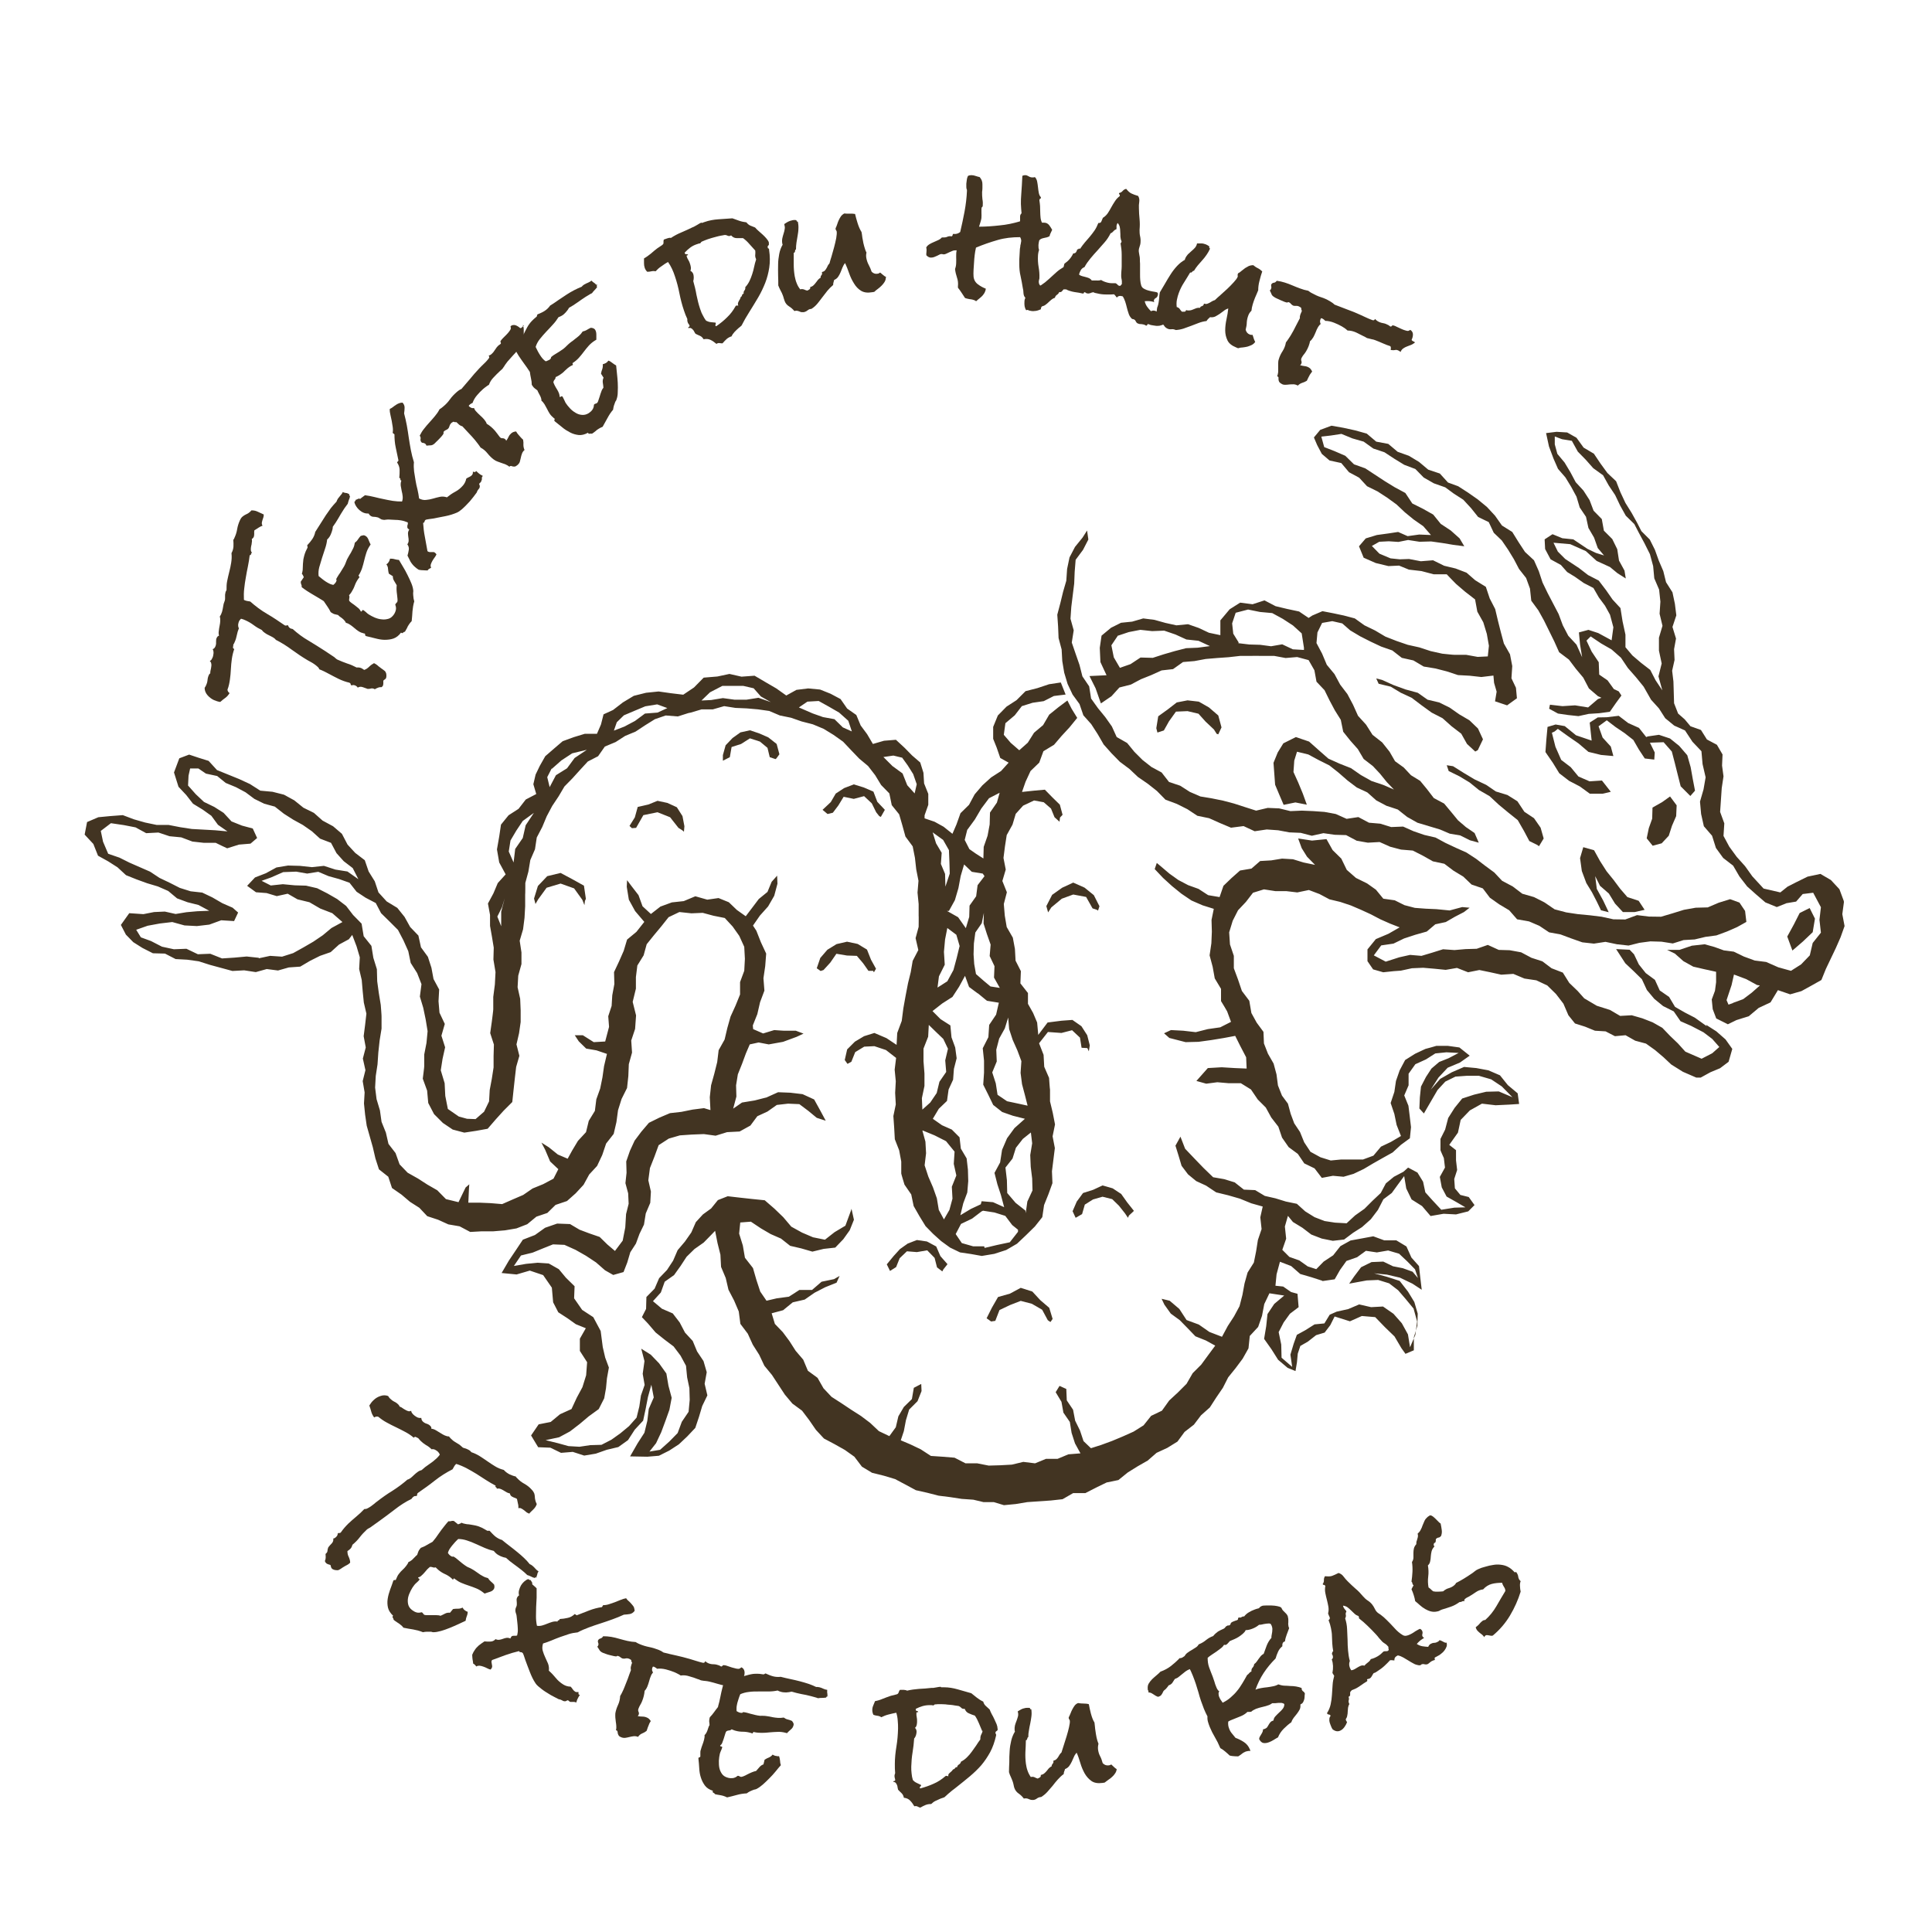
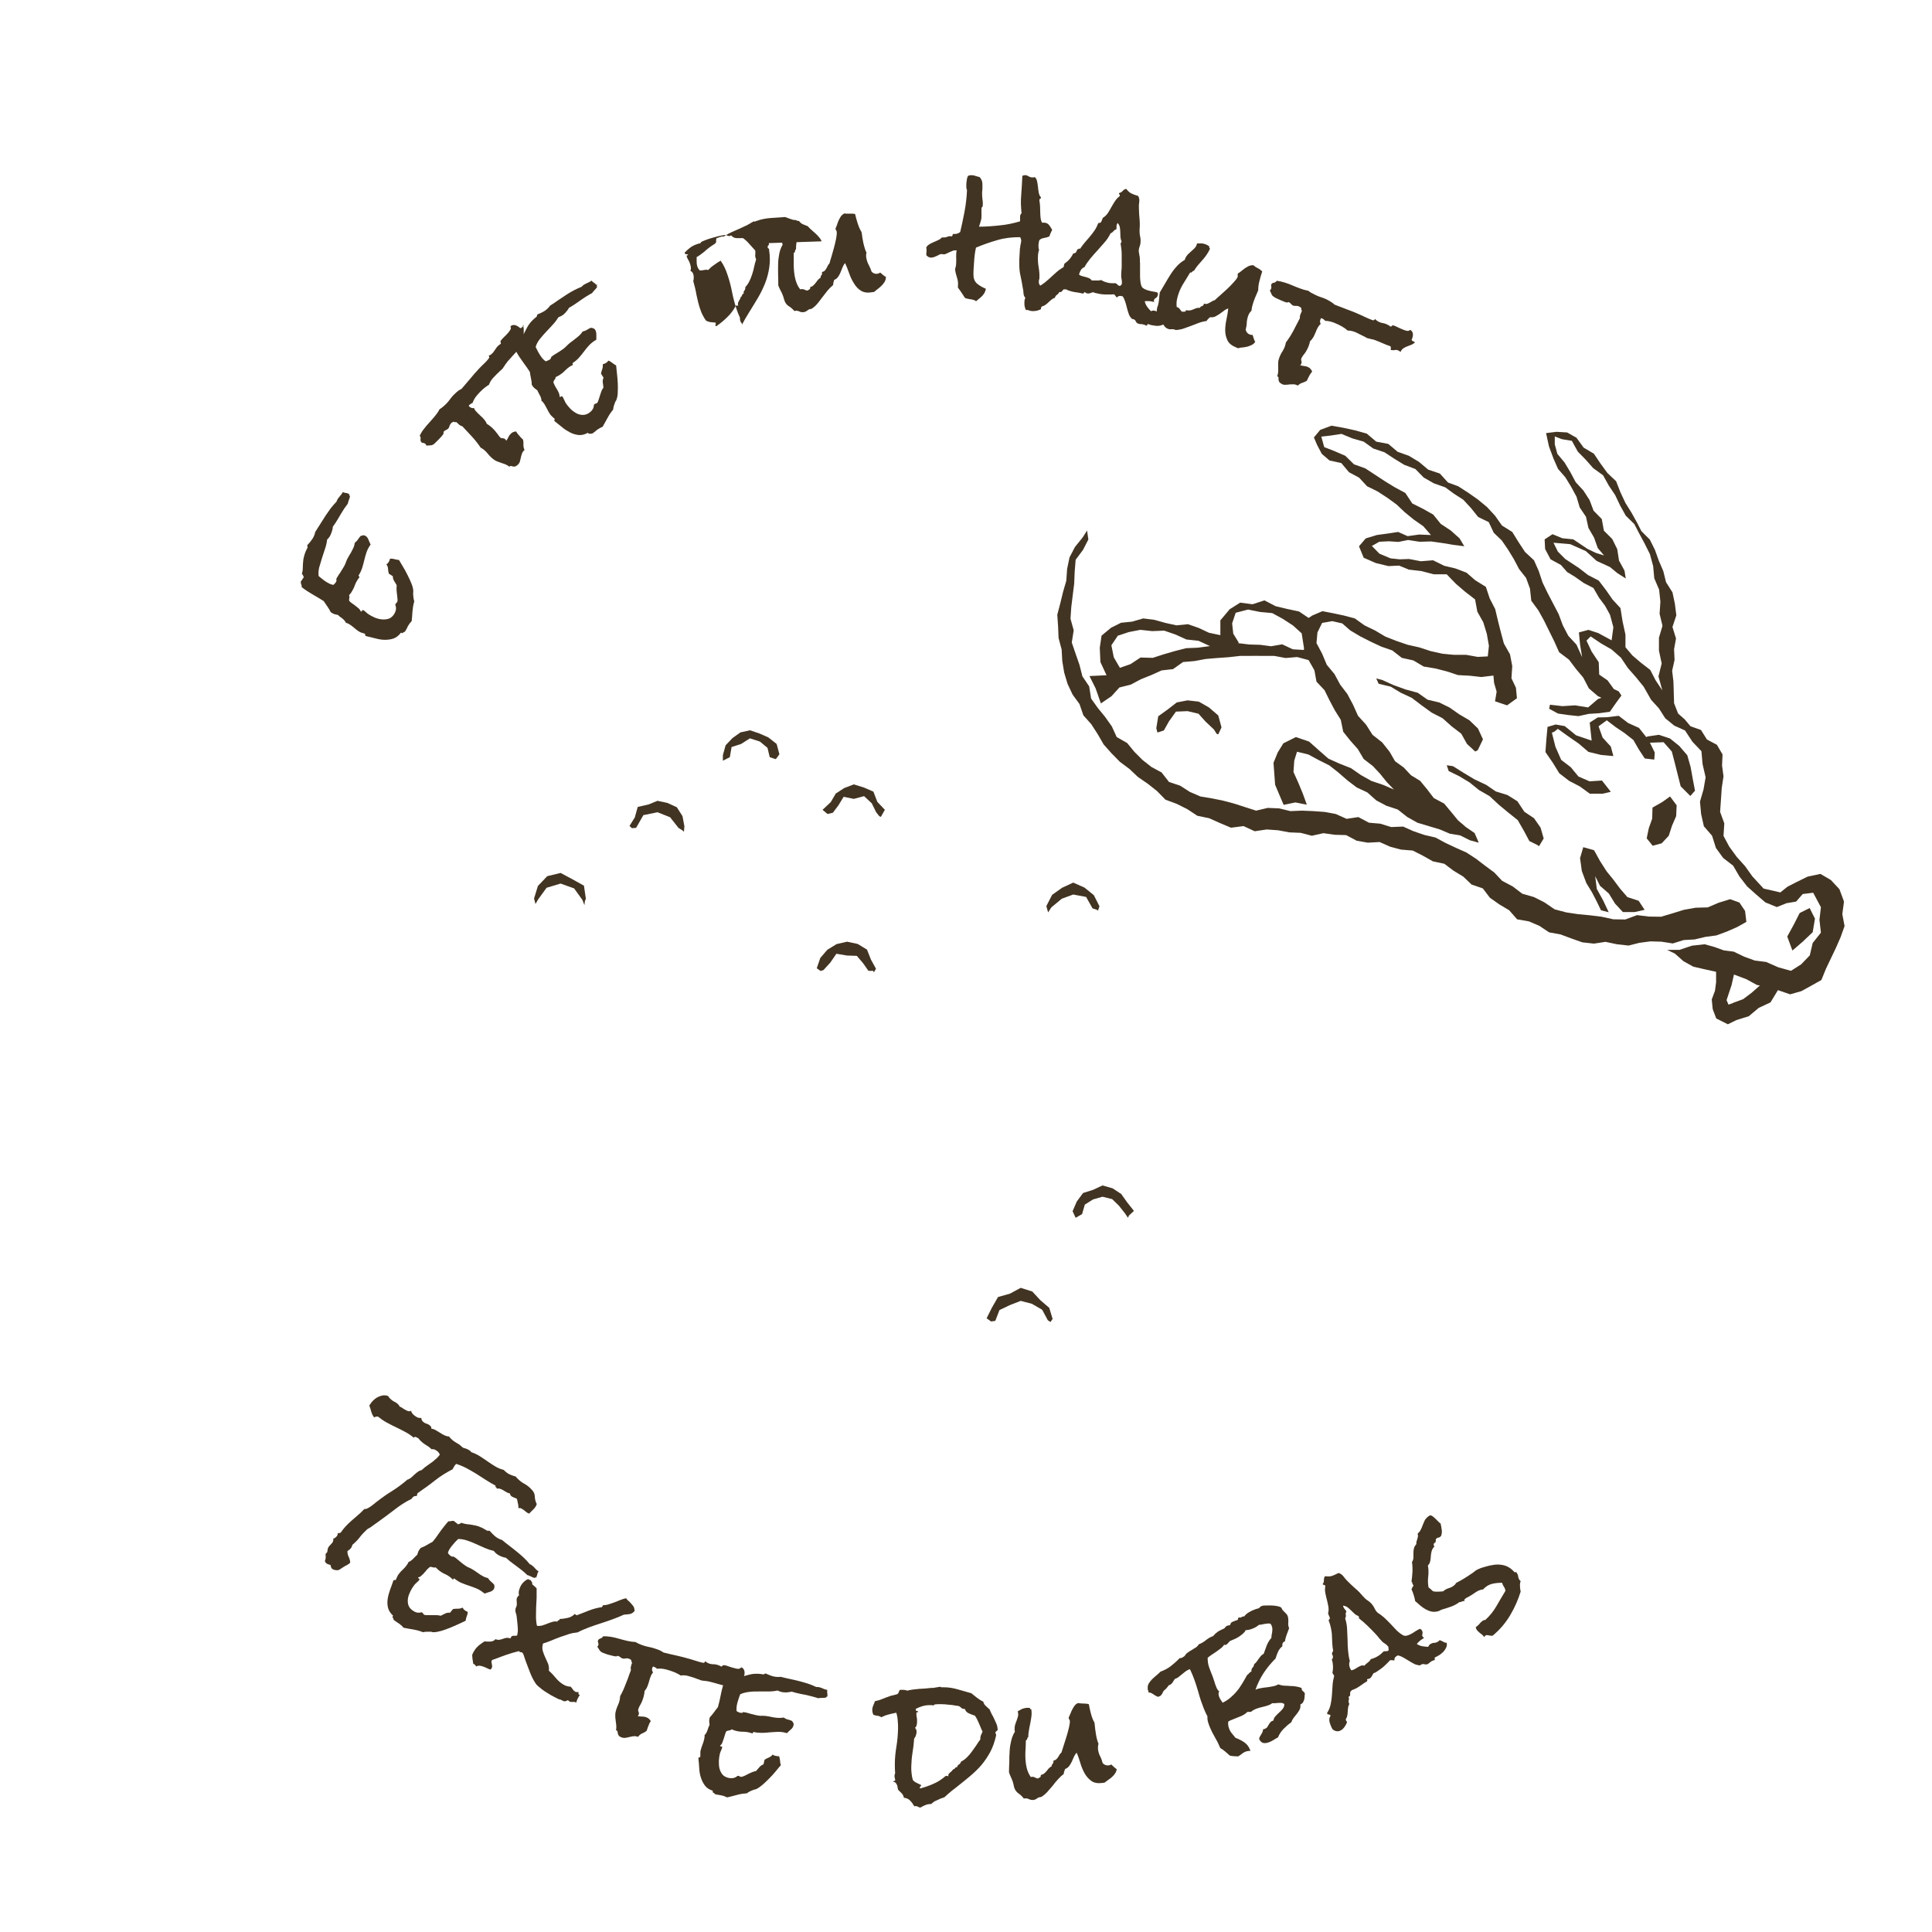
<svg xmlns="http://www.w3.org/2000/svg" viewBox="0 0 1200 1200" version="1.1">
  <defs>
    <style>
      .color {
        fill: #423422;
      }
    </style>
  </defs>
  <g class="color">
    <g id="Calque_1">
      <g>
        <polygon points="682 565.6 682.9 562.9 679.4 556 673.6 551.3 666.6 548.2 659.7 551.4 653.5 555.8 649.9 562.8 651 566.7 653 563.6 659.5 558.2 666.6 555.6 674.6 557.1 678.6 564.2 681.3 565.1 682 565.6" />
        <polygon points="666.2 752.3 668.1 756.4 672.1 754.1 673.8 748.2 678.9 745 684.8 743.3 690.8 744.8 695 748.9 698.8 753.7 700.6 756.4 701.2 755 704.3 752.1 700.1 746.8 696.4 741.6 691.1 738.1 684.8 736.3 679 739 672.7 741 668.8 746.3 666.2 752.3" />
        <polygon points="634 799.9 627.3 803.5 619.9 805.6 616.1 812.2 612.8 818.8 615.6 820.8 618.2 820.4 620.8 813.7 627.3 810.6 634 808 640.9 809.8 647.3 813.5 650.8 820 652.1 820.9 652.5 821.1 653.8 819.2 651.7 812.3 646.2 807.6 641.2 802.2 634 799.9" />
-         <polygon points="569.5 770.2 563.8 772.4 559 775.8 555 780.2 550.8 785.3 552.8 789.4 556.6 787 558.8 781.5 563.3 777.2 569.5 777.7 575.9 776.6 580.5 781.3 582 787.2 585.3 789.7 585.9 788.5 588.5 785.2 584.1 780.2 581.5 774.2 575.7 771.1 569.5 770.2" />
        <polygon points="509.7 603.1 511.5 602.5 515.7 597.9 519.5 592.4 526.1 593.5 532.2 593.7 536.1 598.3 539.4 603 542.3 603 542.8 603.9 544.1 601.7 541 596.1 538.5 589.8 532.7 586.3 526.1 584.9 519.6 586.4 513.9 589.9 509.5 595 507.3 601.4 509.7 603.1" />
        <polygon points="517.3 504.8 520.7 500.3 524 494.9 530.3 496.2 536.7 494.5 541.5 499 544.2 504.5 546.1 506.9 547.1 507.4 549.6 503 544.9 498 542.5 491.7 536.5 489.1 530.3 487.2 524.3 489.5 519.1 492.9 516 498.2 510.9 503 514 505.6 517.3 504.8" />
        <polygon points="465.8 453.6 459.9 454.9 455 458.4 450.7 462.9 449 469 449 472.5 453.3 470.3 454.4 464 460.3 462.1 465.8 458.6 472 460.6 476.7 464.5 478.1 470.3 481.7 471.5 482.2 471.1 484.1 468.5 482.4 462.1 477.2 458 471.5 455.5 465.8 453.6" />
        <polygon points="408.4 497.4 402.7 499.7 396.1 501.2 394.3 507.7 391 513 392.5 514.4 395.1 514.2 399.6 506.3 408.4 504.5 416.2 507.6 421.4 514.2 423.9 515.8 424.8 516.6 425.1 513.2 423.9 506.9 420.4 501.4 414.5 498.7 408.4 497.4" />
        <polygon points="348.2 542.2 339.9 544.2 334.1 550.3 331.7 558.1 332.6 561.5 334.2 558.7 339.5 551.4 348.2 548.8 356.6 551.8 361.7 558.9 363 562.2 363.3 559.6 363.9 558.3 362.7 550.1 355.5 546.1 348.2 542.2" />
        <polygon points="722.9 453.7 726.1 448 730.4 442 737.6 441.7 744.4 443.3 748.8 448.2 754 453.1 755.7 455.8 756.7 456.1 758.7 451.8 756.7 444.4 750.9 439.4 744.6 435.8 737.6 435 730.9 436.3 725.5 440.5 719.4 444.9 718.2 452.3 718.9 455 722.9 453.7" />
        <polygon points="1021.5 565.1 1017.8 559.5 1010.8 557.2 1006.3 552 1002.2 546.5 997.9 541.2 993.8 534.8 990.1 528.1 983.4 526.2 981.4 533 982.5 541 985.3 548.5 988.8 554.2 991.8 560 994.4 565.4 999.2 566.6 995.8 559.4 991.8 552.1 990.8 544.2 993.8 550.2 999.3 555 1003.1 561.2 1008 566.5 1015.3 566.5 1021.5 565.1" />
-         <path d="M1060.1,637.4l-7.4-5.3-6.2-3.2-6.1-3.5-3.7-6.2-5.8-4-3-6.6-5.7-4.2-4.3-5.4-3-6.3-2.7-2.8-8.4-.4,5.7,8.8,5.2,4.9,5.1,5,3.1,6.7,4.6,5.5,5.5,4.5,6.6,3.3,4.2,6.1,6.6,2.9,7.7,4,5.4,4.1,4.4,5-4.4,3.9-6.6,3.4-10.1-4.4-4.6-5.1-4.9-4.7-4.8-5-6-3.4-6.4-2.5-6.6-1.9-7.2.4-6.3-3.7-8.2-2.6-7.8-4.6-4.1-4.6-5.2-5-4-6.4-7-2.7-5.7-4.3-6.8-2.2-6.4-3.4-7.1-1.3-6.8-.2-6.8-3.1-6.9,2.4-6.9.2-6.9.6-7.1-.5-6.7,2.1-6.7,2-7.1-.6-6.7,1.5-8.4,2.7-7.4-3.9,4.6-6.2,7.6-1.1,6.6-3.2,7-2.3,7.1-2,5.3-4.5,6.5-1.4,5.7-3.3,5.6-2.9,3.5-2.7-4.6-.4-7.8,2.1-8.2-.8-6.7-.3-6.7-.5-6.5-1.7-6-3-7.1-1-4.6-5.6-5.5-3.9-6.9-3.4-5.7-5-3.4-7-5.4-5.3-3.8-6.8-9,.9-8.6-1.3,2.2,6,3.3,5.3,5,5.1-7.2-1.5-6.5-2-6.8-.4-6.7,1.1-6.9.4-5.4,4.7-7.1,1.2-5.2,4.6-5.1,4.9-2.4,7-7.1-1.2-6-3.9-6.4-2.3-6.1-3.2-5.6-4-5.4-4.6-2.4-2-1.3,3.8,5.2,5.5,5.6,5.1,5.8,4.7,6.2,4.2,6.9,3,7,2.2-1.4,6.9.2,7.3-.3,7.2-1.1,7.5,1.9,7.1,1.3,7.2,3.9,6.5v7.6c.1,0,3.8,6.4,3.8,6.4l2.4,6.5-6.7,3.4-7.7,1.1-7.5,1.9-7.8-.9-7.6-.4-4.3,2,3.3,2.9,10.1,2.6,8-.2,8-1.1,7.9-1.3,6.9-1.3,3.1,6.2,3.7,7.1.3,7-7.3-.3-8.2-.5-8.6.5-7.1,8,6.1,1.7,6.9-.9,7,.6h7.6c0,0,6.3,3.9,6.3,3.9l4.2,6.2,5,5,3.4,6.2,4.4,5.7,2.3,6.8,4.1,5.9,5.7,4.2,4,5.9,6.4,3.1,4.5,5.9,6.9-1.3,6.6.6,6.2-1.8,6.3-3,5.9-3.5,6-3.4,6.1-3.4,5.1-4.7,5.6-4.1.7-6.9-.8-6.8-.8-6.5-2.6-6.4,2.7-6.3v-7.2s4.2-5.9,4.2-5.9l6.6-3,5.8-3.7,6.9-.7,7.6.4-6.3,3.3-5.8,2.3-4.8,4.1-3.4,5.2-3.1,6-.7,6.7-.3,6.9,2.8,3.1,5-8.6,3.5-6,4.8-5.2,6.3-3.1,6.9-.5h7.7s7.6,2.2,7.6,2.2l6.6,4.4,6.6,6.7-8.5-3.6-7.8.2-7.5,1.8-7.4,2.4-4.7,5.8-4,6.3-1.9,7.2-2.9,5.8v7c-.1,0,2.1,4.9,2.1,4.9l.7,5.9-3.2,5.8,1.2,6.5,3,5.7,6.2,3.5,5.5,3.2-6.9.2-8.1,1.3-5.5-5.9-4.4-4.9-1.4-6.6-3.5-5.7-5.8-3.1-2.9,2.6-5.9,3.1-5,4.1-3.2,6-5.1,4.8-5,5-5.8,4.1-5.3,4.9-7.2-.4-6.5-1-6.2-2.4-5.8-3.6-5.2-4.7-6.8-1.4-6.5-2-6.6-1.5-6-3.6-7-.3-5.7-4.5-6.5-2-6.9-1.2-6-5.8-5.5-5.7-5.9-6.2-2.9-7.5-3.1,5.6,1.9,6.1,1.9,6.4,4,5.3,5.1,4.2,6.1,2.8,6.3,4.2,7.4,1.8,7.3,2.1,7.1,2.9,7.1,2-1.5,6.7.8,7.3-2.3,6.8-1.1,7-1.4,7-3.9,6.2-1.9,6.8-1.3,7.1-1.8,7-3.4,6.3-3.9,6-3.6,6.7-7.8-3-6.6-4.6-7.6-2.8-4.5-6.9-6-5.1-5-1.2,1.7,3.6,4,5.6,5.6,4.1,4.8,4.9,4.9,5.1,6.5,2.6,5.8,3.2-4.3,5.8-4.4,6-5.3,5.3-3.8,6.6-5.3,5.3-5.5,5.1-4.5,6.3-6.7,3.2-4.7,5.9-6.2,3.9-6.7,3-6.7,2.8-6.8,2.5-6.3,2-4.6-4.4-2.2-6.6-3-6.1-1.3-6.8-3.9-5.8-.3-7.1-4.2-1.9-2.4,3.9,3.6,6,1.2,6.7,4,5.8,1.1,6.8,2.1,6.5,3.4,6.2-7.5.6-6.7,2.8h-7.2s-6.8,2.8-6.8,2.8l-7.3-.9-7.1,1.7-7.2.4-7.2.2-7.1-1.4h-7.3s-6.8-3.5-6.8-3.5l-7.3-.6-7.4-.5-6.3-4.1-6.5-3.1-5.9-2.5,1.9-5.7,1.3-6.8,2-6.6,5.2-5.2,2.5-6.3-.2-4.4-4.6,2.4-1.2,7-5,4.9-3.4,5.8-1.6,6.8-4,5.5-6.5-3.1-5.4-5.1-5.7-4.3-6.1-3.9-6-4-6.2-4-5-5.3-3.7-6.5-6-4.4-2.9-6.9-4.7-5.5-3.9-6.1-4.1-5.5-4.9-5.1-2-6.6,7.1-1.9,6-4.9,7.4-1.7,6.2-4.3,6.6-3.4,7-2.8,1.9-4.2-3.5,2-7.7,1.6-5.9,5.1h-7.9c0,.1-6.5,4.2-6.5,4.2l-7.5,1-6.4,1.5-3.9-5.7-2.4-7.3-2.1-7.3-5-6.4-1.3-7.6-2.3-7.4.7-6.9,6.6-.5,6.3,4.2,6,3.5,6.4,2.8,5.7,4.5,6.9,1.6,6.9,2,7-1.7,7.2-.8,5-5.2,4-5.6,2.6-6.5-1.5-6.8-.3,1-3.5,9.5-6.7,4-6,4.7-7.4-1.5-6.8-2.9-6.7-3.7-5-5.9-5.5-5.3-6-5.2-7.9-.8-7.3-.8-7.8-.9-6.1,2.4-4.2,5.2-5.1,3.7-4.4,4.8-2.8,6.4-4,5.7-4.5,5.3-2.8,6.5-3.8,5.8-4.9,5.1-2.8,6.5-5.1,5.2-.2,7.4-2.6,5.1,3.8,4,4.7,5.5,5.5,4.4,5.7,4.3,4.3,5.7,3.4,6.3.7,7.2,1.4,6.7.2,7.3-.7,7.4-4.2,6.2-2.6,7-5.2,5.3-5.7,5.1-6.6,1.1,4.1-5.2,3.2-6.8,2.6-7,2.5-7,1.4-7.4-2-7.5-1.3-7.6-4.5-6.3-5.2-5.4-5.9-3.7,2,7.7-1.1,7.9,1.2,6.9-2.3,6.6-1,6.8-1.7,6.9-4.7,5.3-5.3,4.4-5.6,4-6.2,3.2-7,.2-6.7,1-6.8-.4-6.5-1.8-7.7-1.9,8.4-1.8,6.7-3.6,6-4.6,5.7-4.8,6.2-4.5,3.4-6.7,1.1-6.2.6-6.2,1.2-6.7-2.3-6.2-1.5-6.5-1.3-10-4.6-8.6-6.9-4.5-5-7.2.3-7.5-5.4-5.3-4.4-5.3-6.2-3.5-7.1-.5-7,.7-7.6,1.3,4.4-6.5,7.3-1.8,6.1-2.5,6.5-2.6,7.1.3,6.9,3.1,6.5,3.7,6.2,4.1,5.6,4.9,5.1,2.9,6.4-1.8,2.3-5.9,1.9-6.4,3.5-5.4,2.2-6,2.8-5.8,1.1-6.9,2.8-6.6.4-7-1.6-7,1-7.6,2.8-7.1,2.6-7.1,6.3-4.1,6.9-2,7.3-.5,7.6-.3,7.3,1,7.1-2.2,7.8-.4,6.7-3.7,4.3-5.8,6.3-2.9,5.8-4.1,7-.8,7,.3,5.6,4.2,5.2,4.3,5.6,1.8-3.5-6.5-3.7-6.7-7.2-3.3-7.6-.9-7.6-.3-7.1,3.2-7.4,1.9-7.9,1.3-5.5,3.8,2-7.5-.2-7,1.1-6.8,2.6-6.5,2.4-6.5,2.4-5.6,5.5-1.2,6.3,1.2,8.9-1.6,8.4-3.1,4.3-2-4.8-1.8h-6.7c0,.1-6.7-.4-6.7-.4l-6.9,2.1-6.2-2.7-.2-2.3,2.8-7,1.7-7.4,2.7-7.2-.6-7.7,1.1-7.5.6-7.8-3.3-7.1-2.8-7.1-2.1-3.2,4.3-6.2,5.1-5.7,3.8-6.6,2-7.5-.2-5-3.4,3.8-2.6,6.3-5.4,4.4-4,5.3-4.1,5.4-5.5-3.9-5-4.8-6.4-2.6-7,1-7.4-2.1-7.2,3-7.4.8-7.1,2.6-5.9,4.6-5.2-4.8-2.5-6.9-4.4-5.7-2.7-3.6-.2,4.1,1.3,8,3.9,7.1,5.7,6.7-4.9,6.2-5.8,4.8-2.1,7-2.9,6.6-3.1,6.6.2,7.4-1.3,7-.4,6.6-2.1,6.4.5,6.6-2.4,9.1-7.1.4-6.8-4.3h-5s2.5,3.8,2.5,3.8l4.6,4.5,6.4,1.1,6.5,2.2-1.8,7.6-1,7-1.4,6.9-2.4,6.7-.9,7.2-3.8,6.2-1.7,7-5,5.4-3.6,6-2.8,5.1-6.1-2.6-5.6-4.5-4.6-2.9,2.3,4.4,3.1,7.3,5.1,4.8-3,5.9-6.4,3.4-6.6,2.7-5.8,4-6.5,2.8-6.6,2.9-7.2-.6-7-.3h-6.8s.4-8.7.4-8.7l.2-2.7-2.3,2-4.4,9.1-7.8-1.9-5.4-5.5-6.1-3.5-5.9-3.8-6.4-3.6-5-5.2-2.5-7-4.4-5.7-1.6-7-2.7-6.7-1-7.1-2.1-7-.9-7.2.4-7.2,1.1-7.2.5-7.4.8-7.4,1.2-7.4v-7.4c.1,0-.5-7.4-.5-7.4l-1.2-7.3-1-7.3-.2-7.5-2.2-7.1-1.2-7.4-4.8-6-1.3-7.8-5.3-5.4-4.3-5.6-5.6-4.3-6.1-3.5-6.3-3.2-6.9-1.6-7-.2-7.4-.7-7.5.8-5.7-2.9,5.9-2.1,7.5-3.3,8.1-.3,6.8,1.2,6.9-1.1,6.4,2.7,6.5,1.8,6.5,2.3,4.4,5.6,5.6,3.7,6.3,3.3,3.3,6.3,5.2,5.1,5.3,5.3,3.4,6.5,3,6.7,1.5,7.3,4,6.3,2.7,6.9-1,7.7,2.1,7,1.5,7.2,1.2,7.3-.7,7.3-1.4,7.2v7.3c.1,0-.9,7.7-.9,7.7l2.7,7.4.7,7.7,3.6,6.9,5.5,5.5,6.1,4.1,7.2,1.9,7.3-1.1,7.2-1.3,5.1-5.9,4.8-5.3,5.4-5.4.8-7.6.8-7.3.8-6.9,2-6.9-1.8-7.1,1.6-6.9,1-7v-7.2s-.3-7.2-.3-7.2l-1.6-7.2.4-7.2,2-7.2v-7.2s-1.1-7.3-1.1-7.3l2.1-7.1.9-7.1.4-7.2v-7.2c.1,0,.1-7.3.1-7.3l1.9-7,1.2-7.2,2.9-6.7,1.1-7.3,3.4-6.5,2.8-6.7,3.4-6.4,4-6,3.6-6.1,5-5.1,4.7-5.2,4.8-5.2,6.4-3.3,4.2-6,6.7-2.8,5.9-3.8,6.5-2.7,5.9-3.9,6.1-3.8,6.7-2.3,7.5.6,6.6-2.1,1.5-.3,6.7-2h7c0,0,7-2,7-2l7,1.1,7,.3,7,.6,7,1,6.6,2.8,6.9,1.4,6.6,2.3,7,1.8,6.7,2.8,6.2,3.8,5.9,4.2,5,5.3,5,5.2,5.5,4.6,4.4,5.7,3.7,6.1,5.1,5.2,1.5,7.3,4.6,5.7,2,6.9,1.9,6.9,4.5,6.1,1.4,7.1.8,7.2,1.4,7.1-.6,7.3.7,7.1v7.1c.1,0,0,7.1,0,7.1l-1.9,7,1.7,7.4-3.5,6.7-1.2,7-1.7,6.9-1.5,7.8-1.4,7.8-1,7.8-2.8,7.5-.4,7.4-6.3-4.2-7.5-3.2-6.4,2-5.7,3.4-4.8,4.8-1.5,6.6,1.7,2.4,2.4-1.3,2.4-6,5.6-3.4,6.3-.3,7.2,2.4,6.3,4.9-.9,7.3.7,7.2-.4,7.2.4,7.2-1.5,7.2.5,7.2.4,7.2,2.7,6.9,1.3,7v7.4c-.1,0,2,6.9,2,6.9l4.2,6.1,1.5,7.2,3.6,6.3,3.8,6.2,4.7,4.8,5,4.5,5.5,4,6.2,3,6.8,1,6.7,1.2,7.8-1.3,7.4-2.4,6.7-3.9,5.6-5.3,5.5-5.4,4.6-5.8,1.1-7.5,2.7-6.7,2.5-6.9-.3-7.4.9-7.2.9-7.2-1.4-7.3,1.5-7.4-1.4-7.2-1.7-7.1v-7.3c-.1,0-.6-7.3-.6-7.3l-3-6.9-.4-7.4-2.8-7.2,5.5-7,8.4.6,6.6-1.7,4.9,4.6,1,6.3,3.6.2.9,2,.6-3.7-1.6-6.3-3.6-5.6-5.6-3.9-6.8.5-8.6,1.1-5.8,7.7-.7-7.7-2.5-5.9-3.2-5.7v-6.7s-4.7-6-4.7-6l.3-7.6-3.3-6.5-.4-7.3-1.3-7-3.8-6.6-1.2-7.1-.6-7.2,1.9-7.3-2.8-7,2.1-7.1-1.4-7.2.9-7.1,1.1-7.1,3.6-6.5,2-6.7,4.6-5.1,6.8-3.2,6,1.1,4.5,3.9,2.2,5.4,3.1,2.8.3-2.6,1.6-1.7-1.7-6.3-4.6-4.5-4.7-4.8-6.7.6-7.5.8,2.2-6.3,3.1-6.7,5.4-5.2,2.6-7.1,6.6-4,4.7-5.5,4.9-5.3,4.8-5.9-3.5-5.7-2.6-5.1-5.6,4.2-5.7,4.6-3.8,6.5-5.6,4.7-3.9,6.2-5.3,4.7-5.3-4.6-4.3-5,1-7.2,5.8-4.9,4.4-5.7,6.7-2.1,6.9-1,6.3-3.2,7.3-.9-3-7.5-7.3,1.1-7.2,2.4-7.4,1.9-5.6,5.6-6.2,4-5.4,5.5-2.9,7.1v7.4s2.2,5.5,2.2,5.5l2.2,6.4,5.2,2.9-4.7,5.2-6.2,4-5.4,4.9-4.8,5.6-3.5,6.5-5.3,5.2-2.5,7-2.5,5.8-5.5-4.4-5.6-3.1-6.2-2.1v-1.9s2.3-6.5,2.3-6.5v-6.8s-2.6-6.5-2.6-6.5l-.4-6.6-2-6.4-5.1-4.4-4.5-4.6-5.5-5.1-7.4.6-6.9,2-3.6-6.1-4-5.4-2.7-6.5-5.7-4-4.1-5.9-6.2-3.3-6.5-2.6-7.4-.7-7.3.9-6.3,3.5-6.2-4.4-6.7-3.9-6.8-4-8.1.6-7.5-1.7-7.5,1.6-8.5.7-6,6.1-6.7,4.5-7.5-.9-7.8-1.1-7.8.8-7.6,1.9-6.8,4.1-6.1,4.7-5.9,2.7-1.6,6.3-2.5,5.8h-7.6c0,0-6.9,2.1-6.9,2.1l-6.8,2.5-5.5,4.7-5.3,4.6-3.4,6-2.6,5.4-1.4,6,1.8,6.1-6.5,3.4-4.5,5.8-6.2,4-4.7,5.8-1.1,7.4-1.4,8,1.4,8.1,4,7.4-4.9,5.4-2.7,6.4-3.4,6.3,1.3,7.1v6.8s1.2,6.8,1.2,6.8l1.1,6.7-.2,7.4,1.3,7.8-.4,7.7-1,7.7v7.7c.1,0-.9,7.7-.9,7.7l-1,7.1,2.3,7.1-.2,7.1v7.1c0,0-1.1,7.1-1.1,7.1l-1.3,6.9-.4,7.1-3.1,6.4-5.3,4.6-5.3-.2-5.1-1.4-6.8-4.7-1.6-8.1-.4-7.9-2.4-8,1.1-7.1,1.6-7.2-2.3-7.2,2.1-7.3-3.3-7-.6-7.1.4-7.3-3.5-6.5-1.3-7-2.2-6.8-4.3-5.9-1.6-7.3-5.1-5.3-3.5-6.3-4.5-5.6-6.6-4-5.1-5.6-2.3-6.9-3.8-6.1-2.4-7-5.9-4.5-4.8-5.2-3.5-6.7-5.5-4.7-6.5-3.5-5.4-4.8-6.5-3.2-5.7-4.6-6.4-3.5-7.1-1.8-7.6-.7-6.4-4.1-6.7-3.1-6.9-2.8-6.9-2.8-5.2-5.7-6.1-1.9-6-2-6.1,2.3-3.3,8.8,2.8,8.9,4.8,5.1,4.2,5.4,5.9,3.6,5.5,3.9,4.1,5.6,5.9,4.1-7.6-.7-7.2-.4-7.3-.4-7.2-1.1-7.2-1.4h-7.4c0,0-7.2-1.5-7.2-1.5l-7-2-6.9-2.6-7.9.6-7.3.7-7,3-1.5,7.8,5.4,5.8,2.9,7.3,6.3,3.5,5.8,3.7,5.3,4.9,6.5,2.6,6.6,2.4,6.7,2,6.4,2.8,5.5,4.6,6.5,2.4,6.8,1.7,6.7,3.6-7.5.3-6.7.6-6.7,1.1-6.7-1.5-6.7.3-6.6,1.3-8.8-.6-5.2,7.3,3.1,6,4.6,4.7,5.7,3.6,6.5,3.3,7.5.2,6.6,3.4,7.3.4,7.1,1,6.9,2.2,7,1.9,7,1.9,7.3-.4,7.2,1.1,6.8-1.9,7,.9,6.7-1.9,7.1-.5,6.1-3.6,6.2-3.1,6.6-2.3,5.2-4.7,6.1-3.3,2.1-2.7,2.7,7.1,2,6.8-.4,7.3,1.6,6.8.6,7,.7,7,1.6,6.9-.8,7-.9,7,1.3,7-1.8,6.9,1.6,7.2-1.7,6.8,1.2,7-.4,6.9.7,6.9,1,6.9,1.9,6.7,1.9,6.7,1.6,6.9,2.2,6.8,5.8,4.6,2.3,7,5.9,4.1,5.3,4.5,5.8,3.7,4.9,5.2,6.7,2.2,6.4,2.9,7,1.2,6.6,3.5,7.2-.4h7.2c0,0,7.2-.6,7.2-.6l7.1-1.2,6.7-2.6,5.7-4.7,6.8-2.3,5.1-5,7.1-2.4,5.4-4.8,4.9-5.3,3.5-6.4,4.9-5.3,3.2-6.8,2.4-7.1,4.7-6,1.7-7.3,1-7.4,2.2-7,3.4-6.8.8-7.4.3-7.4,2-7.2-.5-7.5,2.4-7.2.6-8.4-2.1-8.4,2-8.2v-7.2s.9-7.2.9-7.2l3.9-6.3,1.9-6.9,4.5-5.6,4.5-5.4,4.6-5.8,6.7-3.2,7.5.8,7-.3,6.7,1.8,7,1.4,4.9,5.3,4.1,5.8,3.1,6.8.4,7.5-.4,7.4-2.6,7v7.7c0,0-2.8,6.9-2.8,6.9l-3.1,6.8-2,7.1-1.7,7.2-3.7,6.6-.9,7.4-1.8,7.2-2,7.2-.8,7.4.4,8-4-1.2-7.1.9-6.9,1.4-7.1.8-6.6,2.8-6.5,3.2-4.7,5.5-4.2,5.6-2.9,6.3-2.3,6.6.2,7-.7,6.5,1.7,6.3.3,6.5-1.6,6.4-.5,8.3-1.6,8.2-4.8,6.4-4.7-4-4.8-4.7-6.4-2.2-6.1-2.3-5.9-3.5-8-.3-7.5,2.6-6.3,4.5-7.5,2.9-4.4,6.6-4.3,6.4-4.5,7.7,9.3.9,8.2-2.4,8.3,2.8,5.4,7.8.8,9.1,3.2,6.2,5.7,3.7,5.2,3.7,6.2,2.5-3.7,6.5v7.6c0,0,4.5,7,4.5,7l-.6,8.1-2.3,7.4-3.5,6.5-3.3,7.1-7.1,3.2-5.8,4.8-7.5,1.5-4.7,6.9,4.4,7.3,7.6.3,6.6,3.2,7.3-.6,7.1,2.3,7.2-1.2,6.8-2.4,7.2-1.7,6-4.3,4.2-6.5,5.2-5.6,1.6-7.5,1.4-7.2,2.1-7.6,1.5,7.9-3.1,7.1-.9,7.4-1.8,7.4-4.2,6.5-4.7,8.2,10.7.2,7.2-.6,6.4-3.2,6-3.9,5.2-4.9,5-5.3,2.3-6.9,2-6.7,3.2-6.6-1.7-7.2,1.3-7.2-2-6.9-4-6-2.7-6.5-4.8-5.2-3.3-6.3-4.3-5.6-6.7-2.9-5.6-4.7,4.9-5.4,2.4-6.7,5.8-4.1,4-5.6,3.8-5.8,4.9-4.8,5.7-4,4.8-4.9,2.3-2.4,1.5,7.6,1.8,7.2.4,7.6,2.9,6.9,1.7,7.3,3.5,6.7,2.9,6.8,1,7.7,4.6,6.1,3.1,6.8,4,6.3,3.2,6.8,4.7,5.7,4,6.1,4,6.1,4.7,5.6,6,4.4,4.4,5.8,4.2,6.1,5,5.4,6.6,3.5,6.4,3.6,5.9,4.2,4.7,6.2,6.3,3.8,7.3,1.8,7,2.1,6.4,3.4,6.5,3.5,7.1,1.6,7,1.8,7.2.9,7.2,1.1,7.2.5,6.3,1.5h6.4s6.3,1.9,6.3,1.9l7.3-.7,7.2-1.2,7.3-.5,7.3-.5,7.3-.8,6.6-3.8h7.6s6.6-3.4,6.6-3.4l6.6-3.2,7.3-1.5,5.8-4.7,6.1-3.8,6.3-3.6,5.5-4.8,6.7-3.1,6.3-3.9,4.4-6,5.8-4.5,4.4-5.8,5.5-4.9,4-6.2,4.1-6,3.3-6.5,4.6-5.7,4.4-5.9,3.6-6.4.8-7.7,5.2-5.6,2.4-6.9,1.4-7.3,3.2-6.7,9.2,1.4-6.2,5.2-4.2,6.3-.8,7.6-1.3,7.8,4.6,6.5,4.1,6.5,5.9,5,4.9,2,.9-5.4.5-5.4,1.6-4.8,4.7-2.7,5.1-4,5.3-1.6,3.5-4.6,2.7-5.4,9.5,3,7.4-3.3,8.3.7,6,6.2,6,5.8,4.3,7.3,2.5,3.5,5.2-2.2v-8.1c.1,0,2.2-7.2,2.2-7.2l.2-7.5-2.1-7.2-3.9-6.4-5.2-6.7-8.1-2.6-7.8-2.1,8,.8,8.1,1.9,7.7,3.7,5.8,3.8-.9-7.6-.8-7.1-4.7-5.3-3.1-6.9-6.3-3.8h-7.5s-6.8-2.5-6.8-2.5l-7,1.3-7.1,1.3-6.3,3.5-4.5,5.7-5.9,3.9-4.6,4.7-5.3-1.7-5.2-3.7-6.2-2.2-4.4-4.4,2.4-6.9-.8-7.6,1.9-6.6,3.1,3.8,5.9,3.6,5.5,4.2,6.5,2.5,6.9,1.4,7-.8,5.6-4.2,5.5-3.5,5.5-4.9,4.4-5.8,3.4-6.6,5.2-3.9,3.7-5.1,4-5.4,1.3,7.7,3.3,6.8,6.5,4.1,5.3,6.2,8.1-1.4,7.7.4,7.6-1.9,3.9-3.9-3.6-5-5.2-1.3-3.4-4.1-.4-5.8,1.8-5.6-.7-6v-6.3c0,0-4.2-3.3-4.2-3.3l5.4-7.6,1.7-7.9,5.7-5.9,7.5-4.2,8.5,1,8.4-.4,6.2-.4-.9-6.6-6.1-5.1-4.9-6.1-7.2-3.1-7.5-1.4-7.6-.7-7.6,3.3-7.2,4.1-5.9,6.7,4.8-7.5,5.7-6.1,7.6-3.2,6.1-4.3-6.4-5.1-7.2-1h-7.1c0,.1-6.8,1.9-6.8,1.9l-6.4,3-6.2,3.9-3.4,6.4-2.3,6.6-1,6.8-2.3,6.9,2.3,6.8,1.4,6.8,2.7,6.9-6.3,3.7-6.1,2.9-4.7,5.6-6.5,2.4h-7.1c0,0-6.6,0-6.6,0l-6.3.6-6.4-2-6.2-3.4-3.9-5.9-2.6-6.4-3.6-5.4-2.2-5.9-1.7-6.3-3.7-5-2.5-6.3-.9-6.9-1.8-6.7-3.5-6.1-2.5-6.4-.3-7.2-4.2-5.7-3.3-6-1.3-7.6-4.6-6.1-2.4-7.1-2.6-7v-7.7c0,0-2.4-7.1-2.4-7.1l-.5-7.5,2.2-7.2,3.3-6.5,4.9-5.2,4.4-5.7,6.8-2.1,7.1,1.1h6.8s6.8.8,6.8.8l7.2-1.5,6.6,2.5,6.2,3.3,6.7,1.6,6.6,2.2,6.3,2.7,6.1,2.8,5.9,3.1,6.1,2.7,5.9,2.3-7,4-7.8,3.3-5.2,6.4v7.3s3.5,5.1,3.5,5.1l6.3,1.8,6.6-.7,4.3-.3,6.9-1.5,7-.3,7,.6,7,.7,7-1.2,6.9,2.7,7-1.4,6.8,1.4,6.8,1.5,7.5-.5,6.9,2.9,7.4,1.1,6.8,3.2,5.4,5.3,4.6,6,3.1,7.2,4.1,5.1,6.3,2,6.1,2.5,6.6.4,5.8,3,6.6-.6,6,3.4,6.7,1.8,5.6,4,5.2,4.4,4.9,4.6,7.2,4.5,8.3,3.6h2.8c0,0,6-3.3,6-3.3l6-2.5,5.3-4,2.3-8-4.2-5.9-5.7-5-6.4-4.1ZM596,587.7l-1.8,7.4-2,7.4-3.8,7-6.1,3.9.9-7,3.6-7.2-.5-8,.7-7.7,1.4-7.1,5.6,4.2,2.1,7.2ZM611.1,566.9l-.2,6.7,2.1,6.6,2.3,6.5-.6,7.1,3,6.3-.3,7.1,3.6,6.4-5.8-.9-4.2-3.5-4.8-4.2-1.1-6.2-.4-6,.2-6.8.9-6.8,4-5.8,1.3-6.4ZM607.3,616.9l5.7,4.7,7.4,1.2-1.7,7.4-4.3,6.4-.5,7.6-3.5,6.9.8,7.7v7.4c0,0-.5,7.5-.5,7.5l3.1,6.2,3.1,6.4,5.6,4.4,6.6,2.3,7.5,1.9-6.5,5.8-4.6,6.3-3.1,7.2-1.2,7.8-3.5,6.5,1.8,7.1,2.2,6.7,2,7.5-6.9-3.1-7.1-.6-.5,1.9-6.2,2.9-6.5,3.9,1.8-7.4,2.5-6.7.6-7.1-.2-7.1-.8-7-3.6-6.1-.8-7-4.8-4.8-6.1-2.7-5.7-4,3.7-6.2,5.1-4.9,1-7.1,2.8-6.1.5-6.7,1.7-6.6-.9-6.7-2.3-6.3-.7-7.4-6.1-3.9-5-5,6-4.7,6.4-4.1,4.1-6.3,3.7-6.8,2.5,6.9,5.5,4.1ZM637.1,753.5l-.2-1.6-6.1-4.8-5.2-6.1-.2-8-.9-7.8,4.4-5.6,2.1-6.7,4.3-5.5,5-4,.8,6.7-1.2,7.3.3,7.3.9,7.3.2,7.4-3.2,6.9-1,7.1ZM576.9,636.6l4.4,4.3,4.6,4.4,2.9,6.1-1.7,7.2.6,7.2-4.2,6.1-1.7,7-4,5.9-4.9,4.4-.3-7.1,1.6-7.6v-7.7c0,0-.6-7.7-.6-7.7v-7.8c0,0,2.9-7.4,2.9-7.4l.4-7.5ZM573.2,702.2l7.3,3,7.1,3.6,5.3,6.5-.5,7.6,1.6,7.2-2.8,7,.4,7.4-1.9,7-3.4,5.9-3.2-5.9-1.2-7.2-2.4-6.8-2.9-6.7-2.3-7,.9-7.5-.4-7.2-1.9-6.9ZM611.5,774.9l-.2-.8h-6.9c0,0-7-2-7-2l-3.8-5.6,3.3-6.3,6.9-3.3,5.9-4.5.9-.4,7.1,1.1,6.7,2.1,4.3,5.7,3.6,2.9v1.3s-5.1,6.5-5.1,6.5l-8,1.7-7.6,1.8ZM638.5,686.8l-6.4-1.4-6.6-1.4-5.9-4-1.1-7.1-2.2-6.8,2.8-6.8-.3-7.3,1.8-6.9,3.5-6.3,2.1-6.8.6,7.2,2.2,6.7,2.9,6.5,2.5,6.7-.5,7.3.9,7,1.8,6.8,1.7,6.7ZM600.9,515.3l4.6-6.3,4-6.8,4.8-6.4,6.6-3.4-1.7,6.1-4.3,6.2-.2,7.4-1.3,7-2.4,6.9-.2,7.2-4.7-3-4-2.8-2.9-5.7,1.6-6.4ZM598.8,536.9l4.8,4.6,6.8,1.1,1.1,1.6-4.3,5.6-.9,6.9-4.1,5.8-.2,7-2.1,7-4.8-6.8-6.9-3.9h1.2s3.7-6.7,3.7-6.7l2.2-7.5,1.4-7.5,2.1-7.1ZM589.4,528.1l.3,7.2.2,7.3-2.7,8.1-.2-7.9-2.6-6.2.5-6.9-3.5-5.9-2.1-6.8,6.5,4.7,3.7,6.5ZM560.2,470.4l3.6,5,3.4,5.4,2.2,6.3-1.3,5.7-4.6-5.1-2.9-7.3-6.3-4.6-5.6-5.6,6.2-.9,5.4,1.3ZM508.5,435.4l6.3,3.5,6.4,3.7,5.7,5.1,2.2,6.6-5.6-2.5-5.2-5.1-7.1-1.3-6.5-2.3-8.5-3.7,5.3-3.6,6.9-.4ZM448.8,426h6.4c0,0,6.4,0,6.4,0l6.5,1.5,4.5,5.1,6.2,3.5-7.7-2.7-7.5,1.2h-7.3s-7.3-1-7.3-1l-7.3,1.2-6,.3,5.3-5.1,7.7-4ZM387.5,444.3l6.6-2.8,6.7-2.8,7.4-1.2,6.3,2.3-6.1,2.8-7.8.6-6.2,4.6-6.6,3.5-6.5,2.5,1.8-5.2,4.4-4.3ZM342.8,477.5l5.9-5.2,6.7-4.4,9.1-2.2-7.6,5.1-4.7,6.4-6.9,4.3-3.9,7.4-1.5-6.2,2.7-5.3ZM317.1,522l3.6-6.1,4-6,6.9-5-5.1,7.7-1.8,7.9-4.7,6.8-1,8.4-3-6.8,1.1-7ZM313.5,557.9l-2.2,8.4v9c0,0-2.4-6-2.4-6l2.9-5.8,1.7-5.6ZM160.7,594.9l-7.5-.8-7.6.7-7.7.5-7.3-2.9-7.7.3-7.1-3.4-7.8.3-7.4-1.6-6.8-3.5-6.3-2.3-2.9-4.7,7.1-2.5,7.6-1.4,7.7-.9,7.6,2.1,7.7.4,7.7-.9,7.4-2.7,8,.5,2.5-5.3-3.4-3-6.4-2.8-6.2-3.6-6.3-3-7.2-.8-6.7-2.1-6.3-3.2-6.3-3-5.9-3.9-6.4-2.8-6.4-2.8-6.2-3.1-7-2.4-3.2-7.5-1.4-6.7,6.3-4.8,8.1,1.2,7.2,1.4,6.6,3.6,7.6-.4,6.9,2.3,7.3.7,6.9,2.6,7.2.8h7.3c0,.1,7.1,3.4,7.1,3.4l7.3-2.3,7.2-.6,4.1-3.5-2.7-5.9-6.7-1.8-6.5-2.6-4.9-5.3-5.8-3.7-6.4-3.1-5.1-4.8-4.8-5.4.3-6.1,1-4.5h5.1c0,0,4.7,3.2,4.7,3.2l7,1.5,5.3,4.3,6.3,2.6,6,3.2,5.5,4.1,6.1,3,6.6,1.8,5.6,4.4,5.8,3.7,6,3.3,5.6,3.9,5.1,4.6,6.8,2.6,3.4,6.4,4.5,5,5.6,4.3,3.5,6.9-6.8-4.8-7.5-1.2-7.1-2.3-7.5.8-7.4-.8-7.4-.2-7.2,1.2-6.6,3.6-6.7,2.6-4.9,5.2,5.5,4,6.6.5,6.3,1.9,6.8-1.5,6.1,3.5,7.4,1.8,6.7,3.9,7.5,2.9,6.3,5.5-6.8,3.7-5.4,4.5-5.9,4-6.2,3.6-6.3,3.5-6.9,2.2-7.4-.5-7,1.5ZM821.4,795.7l7.6-1.1,3.3-5.8,4-5.6,6.6-2.3,5.5-4,6.8,1,7-1.2,6.8,2,5.1,4.8,4.8,4.9,1.8,5.4-3.3-3.9-6.1-2.2-6.1-1.2-6-2.9-7.3.3-6.5,3.2-4.3,5.7-3.1,4.5,10.9-2,7.1-.3,6.8,2.1,5.6,4.3,4.4,5.1,5.2,6.3,2.2,8-1.1,8.3-3.3,7.7-1.3-8-3.8-6.9-5.2-5.9-6.5-4.5-7.4.4-7.4-1.7-6.8,2.9-7.2,1.6-4.3,1.9-3.3,5.4-6.1.6-5.7,3.6-5.3,2.9-2,5.6-2,6.7,1.1,7.6-6.6-5.7-.2-8.2-1.6-7.7,3.1-6,3.9-5.4,5.4-4.1-.7-8.3-4-1.1-4.9-3.4-4.8-.5.7-7.1,2.1-7.8,7,2.7,5.6,4.9,6.9,2,6.8,2.2Z" />
        <path d="M1145.2,559.6l-2.7-7.3-5.3-5.7-6.5-3.8-8,1.7-7.3,3.6-5.1,2.6-4.5,3.6-10.4-2.4-7-7.6-4.5-6.3-5.2-5.8-4.6-6.3-3.6-6.7.5-7.8-2.6-7.1.5-7.4.5-7.4,1.1-7.3-.9-6.7.3-6.9-3.5-6-6.2-3.3-3.7-5.9-6.5-2.3-3.6-4.3-4.1-3.6-2.5-6.4-.2-6.8-.2-6.7-.8-6.7,1.5-6.7-.3-6.7,1.2-6.6-2.2-7.2,2.4-7.2-.9-7.2-1.5-7.1-4-6.3-1.7-6.9-2.8-6.5-2.4-6.7-3.2-6.4-5.2-5.2-2.6-5.1-3.5-6.3-3.8-6.1-3.1-6.6-2.7-6.9-5.4-5.1-4.3-5.9-4.1-6.1-6.4-3.8-4.4-6.1-5.8-3.3-6.6-.4-6.5.8,1.8,8.3,2.8,7.5,2.8,6.4,4.6,5.3,3.6,5.9,3.3,6.1,2,6.7,3.9,5.8,1.5,6.9,3.5,6,2.3,6.5,3.9,4.6-5.1-1.6-5.2-2.5-8.8-5.9-6.8-.7-6.1-2.5-4.9,3.2.3,6,3.4,6.4,6.4,3.5,3.9,4.4,4.9,3,5.4,3.8,6,3.1,3.4,5.9,3.8,5.1,3.1,5.6,2.1,7.8-1.1,8.1-8.3-4.5-6.1-2-5.9,1.6.7,7.5,1.3,7.9-3.5-7.8-5.1-5.5-3.4-6.5-2.6-7-3.4-6.5-3.4-6.5-3.2-6.6-2.3-7-3-6.8-5.6-5.2-4-6.1-3.9-6.3-6.4-4-4.3-6.1-5-5.4-5.7-4.7-6-4.2-6.2-4-6.3-2.3-5.1-5.6-7.2-2.4-5.7-4.8-6.3-3.8-7-2.5-5.8-4.9-7.5-1.4-5.9-5-7.2-2-7.3-1.6-7.4-1.3-7,2.6-3.9,4.7,2,4.7,2.9,5.5,4.8,4.1,7.3,1.6,4.8,5.7,6.3,3.4,4.9,5.3,6.5,3.2,6,3.9,5.8,4.2,5.2,4.9,5.5,4.5,5.9,4.1,4.8,5.5-7.3-.3-7.2,1-5.9-2.6-5.9.9-7.3,1-6.9,2.1-4.2,4.9,2.9,7.1,7.5,3.3,7.9,1.9,6.6-.3,6.1,2.5,7.8.9,7.6,2h8.1c0,.1,5.8,6,5.8,6l5.6,4.8,6.2,4.8,1.4,7.6,3.7,6.6,2.2,7.2,1.3,7.4-.7,6.6-6.3.3-7.2-1.3h-7.4c0,.1-7.4-.7-7.4-.7l-7.2-1.6-7-2.3-7.2-1.6-7-2.4-6.9-2.7-6.4-3.8-6.6-3.2-6-4.3-6.8-1.8-6.6-1.4-6.7-1.3-6.3,2.7-2.3,1.5-5.9-4-7.5-1.6-7.1-1.7-6.9-3.6-7.4,2.4-7.7-1-6.5,4.1-5.8,6.9v9.2c0,0-7.1-1.5-7.1-1.5l-6.4-3-6.6-2.3-7.2.7-6.8-1.5-6.8-1.9-7-.9-6.9,2-6.9.7-6.2,3.1-5.9,4.9-1.1,7.6.4,8.8,3.8,8.2-10.6.5,3.8,7.6,3.3,9.4,6.6-4.5,4.9-5.4,7.1-1.8,6.2-3.3,6.5-2.6,6.4-2.9,7.1-.8,6.2-4.4,7.1-.6,7-1.3,7.1-.6,7.1-.5,7.1-.8h7.1c0-.1,7.1,0,7.1,0h7.1s7,1.3,7,1.3l7.2-.6,7.1,1.9,3.6,6.3,1.3,7.1,5,5.3,3.1,6.3,3.3,6.2,3.7,5.9,1.5,7.4,4.4,5.5,4.7,5.3,3.6,6.1,5.7,4.4,4.5,4.8,4.2,5.2,4.4,4.6-6.7-2.9-7.2-2.4-6.6-3.7-6.2-4.3-7.1-2.8-6.9-3.1-5.7-5-6.3-5.6-8.2-2.8-7.8,3.9-3.5,5.7-2.6,6.4.5,6.8.5,6.8,2.6,6.2,2.7,6.3,7.3-1.5,7.1,1.4-2.5-6.9-2.9-7-2.9-6.4.5-7.1,1.7-5.5,7,1.7,6.5,3.5,6.6,3.3,5.7,4.5,5.5,4.8,5.8,4.4,6.6,3.1,5.5,4.9,6.4,3.4,7,2.3,5.8,4.6,6.4,3.6,7,2.1,7,2.1,6.1,2.6,6.5,1.1,6,3,5.5,1.5-2.6-6-5.4-3.7-4.9-4.2-4.1-5-4.5-5.4-6.4-3.4-4.3-5.6-4.2-5.1-5.7-3.5-4.5-4.8-5.4-3.9-3.4-5.9-4.6-5.8-6-4.7-4-6.3-5-5.5-3.1-6.9-3.5-6.6-4.5-5.9-3.5-6.5-4.8-5.8-2.9-6.9-3.5-6.6.6-6.6,2.9-5.9,6.3-1.1,6.2,1.4,4.9,4.3,6.2,3.7,6.5,3.3,6.6,3.1,6.9,2.4,5.9,4.6,7.2,1.6,6.4,3.8,7.3,1.2,7,1.8,7,2.3,7.3.4,7.2.8,7.5-.9.4,4.5,1.6,5.5-1,6,7.5,2.5,6.1-4.4-.6-6.5-2.8-5.9.5-7.6-1.4-7.3-3.8-6.7-1.9-7.1-1.8-7.1-1.7-7.2-3.4-6.6-2.4-7.2-6.6-4.1-5.4-4.7-6.8-2.6-7.1-1.7-6.9-3.4-7.6.6-7.3-1.4-5.8.2-5.7-.6-6.9-2.9-4.7-4.8,4.6-2.6,5.9-.3,6,.4,6-1.2,7.1,1.1,7.2-.2,7.1,1,6.6,1.1,6.9.9-2.9-4.9-5.5-4.9-6.2-4.1-4.7-5.8-6.4-3.6-6.6-3.3-4.3-6.5-6.5-3.5-6.2-3.8-6.1-4-6.1-4-7-2.5-5.4-5.3-6.7-2.9-6.4-2.5-1.8-6.5,6-.7,6.5-1,6.8,2.8,7,2,6,4.3,6.9,2.3,6.1,4,6.2,3.8,6.9,2.6,5.2,5.3,6.3,3.6,7.1,2.5,5.3,3.9,5.9,3.8,4.8,5.2,4.4,5.5,6.6,3.2,3.1,6.6,5,4.8,3.9,5.7,3.6,5.9,3.2,6.1,4.4,5.6,2.4,6.6.8,7.5,4.4,6,3.5,6.3,3.2,6.5,3.2,6.5,3,6.7,6.1,4.6,4.3,5.7,4.6,5.5,3.5,6.7,5.6,4.8,2.2,1-2.2.8-6.1,5.2-8.1-1.3-7.8.5-7.8-.9-.5,2.5,5.5,3,6.2.9,6.5.7,6.4-1.4,6.4-.4,6.7-.9,3.9-5.6,3.3-4.5-1.7-2.6-3-1.4-3.9-5.4-5.2-3.6-.3-7.7-4.4-6.6-3.2-6.8,2.6-2.6,6.4,4.3,6.6,3.8,5.8,5.1,4.3,6.4,5,5.7,4.8,5.9,4.6,8.1,4.9,5.4,3.9,6.1,5.6,4.6,6.7,3,4.6,7,5.6,5.9.7,8,1.9,8.2-1.3,7.5-2.2,7.6.7,7.7,1.7,7.6,5.1,5.9,2.4,7.6,4.5,6.2,6.2,4.8,3.9,6.7,4.8,6.2,5.6,5,5.7,4.9,7.1,2.9,6-2.4,6-1,4.1-4.7,6.5-.8,4.8,9-.9,7.8.9,8-5.1,6.4-1.8,7.7-5.4,5.6-6.3,4-7.9-2.2-7.5-3.3-7.1-.9-6.6-2.4-6.4-3.1-6.2-.8-5.8-2.1-6.1-1.7-8,.9-7.7,2.6h-7.6s4.8,2.3,4.8,2.3l5.3,4.7,6.1,3.4,6.9,1.6,7.3,1.6v6.5c0,0-.7,5.3-.7,5.3l-2,5.4.6,6,2.2,5.8,7.2,3.6,5.3-2.6,7.7-2.4,6.2-5.2,7.3-3.4,4.6-7.6,7.6,2.6,7-2,6-3.3,6.4-3.6,2.8-6.9,3.1-6.5,3.1-6.5,2.9-6.6,2.5-7-1.4-7.4,1-7.5ZM694.5,394.8l6.6-2.2,7.2-1.4,7.3.8,7.5-.3,7,2.4,6.8,3.1,7.5.8,7.1,3.3-7.6,1-7.2.3-7,1.8-6.9,2-6.8,2.2-7.6-.2-6.2,4.1-6.6,2.3-3.8-6.5-1.5-7.5,4.1-6.1ZM769.1,399.4l.3-.3-3.4-5.5-.7-6.4,2.2-6.6,7.7-2,7.4,1.5,7.6.7,6.6,3.6,6.3,4.1,5.4,4.9,1.4,8.9v1.4c0,0-6.9-.4-6.9-.4l-6.6-3.1-6.9,1.2-6.8-.9-6.8-.2-6.7-.8ZM1009.6,402.1v-7.9s-1.8-8.3-1.8-8.3l-1.3-8.2-4.9-5.3-4.1-5.9-4.5-5.9-6.6-3.4-5.7-4.4-8.5-5.6-4.6-4.6-2.7-5.5,10.4.9,9.7,4.3,6.7,6.1,8.3,3.8,4.6,3.8,5.2,3.3-.8-4.9-3.4-6.2-1.1-7.1-3.1-6.3-5.2-5.2-1.3-7.2-5.1-5.2-2.5-6.6-3.8-5.9-4.8-5.2-3.3-6.2-3.6-6-4.5-5.4-1.6-5.9v-4.9c0,0,4.5,1.7,4.5,1.7l6.1,1,3.7,6.7,4.9,5,4.7,5.3,6.1,4.4,3.5,6.3,4,6,3.1,6.5,3.5,6.3,5.3,5.2,2.7,5.2,3.6,6.7,3.4,6.8,2,7.4.7,7.6,3,7,.8,7.5-.5,7.5,1.8,7.5-2.2,7.4v8s1.7,8,1.7,8l-2,8,2.4,8.7-4.2-6.3-3.3-6.4-5.7-4.4-5.4-4.6-4.3-5.1ZM1076.4,623l-2.8,1-1.2-2.8,3.1-9.3,1.5-6.6,7.7,2.9,6.6,3.6,1.8.3-5.1,4.5-5.3,4-6.3,2.3Z" />
        <polygon points="1026.2 508.5 1024.1 514.4 1022.8 520.7 1026.5 525.3 1032.1 523.8 1036.5 519.1 1038.5 512.9 1041.1 506.9 1041.4 500.2 1037.3 494.7 1032.4 498.2 1026.4 501.6 1026.2 508.5" />
        <polygon points="1125.9 579 1127.3 570.6 1124 564 1117.8 567.1 1114.2 574.2 1110.1 581.7 1113.3 590.4 1119.8 584.8 1125.9 579" />
        <polygon points="961.2 451.5 960.5 459 959.9 467.1 964.5 473.8 968.5 480.3 974.6 485 981.3 488.5 987.5 493 995.4 493 1000.5 491.8 995 484.8 987.3 485.3 980.4 482.3 975.6 476.5 969.7 472 966.1 463.8 963.9 455.1 965.5 454.4 967.6 452.7 974 457.3 980.5 461.8 986.6 467 994.4 468.9 1002.1 469.6 1000.5 463.7 995.4 458.1 992.9 451.1 998 447.4 1003.5 451.6 1009 455.3 1014.5 459.6 1017.9 465.5 1021.6 471.1 1027.5 471.8 1027.8 467.4 1024.8 461.3 1033.3 461 1038.4 466.8 1040.3 474.1 1042.1 481.3 1043.9 488.4 1049.9 494.4 1052.8 491.1 1051.4 483.8 1050.1 476.5 1048 469.1 1043 463.3 1037.3 458.7 1030.4 456.4 1023.5 457.4 1022.5 457.8 1018 452.1 1011.3 449.1 1005.4 444.6 997.9 445.5 992.4 445.6 987.4 448.8 988.6 460 978.9 456.7 971.9 451 966.2 450 961.2 451.5" />
        <polygon points="786.8 515.2 793.9 515.7 800.8 517 807.9 517.3 814.8 519.1 822 517.5 829 518.5 836.1 518.7 842.7 522.2 849.6 523.4 856.9 523 863.4 525.9 870.2 527.7 877.5 528.3 883.8 531.5 890 535 897.1 536.5 902.8 540.8 908.9 544.5 914 549.4 921 551.8 925.4 557.6 931.2 561.7 937.4 565.4 942.3 571 949.7 572.3 956.2 575.1 962.2 579.1 969.3 580.4 976 582.9 982.8 585.3 990 586.1 997.2 585 1004.3 586.5 1011.5 587.3 1018.3 585.6 1025.1 584.7 1032 584.9 1039 586 1045.7 583.9 1052.6 583.5 1059.3 581.9 1066.1 581 1072.6 578.6 1079 575.8 1084.7 572.6 1083.9 565.8 1080.4 560.6 1074.6 558.5 1067.5 560.7 1060.7 563.6 1053.2 563.8 1045.9 565.1 1038.8 567.3 1031.7 569.4 1024.2 569.3 1016.8 568.4 1009.5 571.1 1002.1 571 994.8 569.4 987.5 568.5 980.1 567.8 972.8 566.7 965.6 564.8 959.3 560.5 952.8 557.2 945.5 555.1 939.6 550.6 933 547.1 928.1 541.9 922.4 537.7 916.8 533.4 910.8 529.5 904.3 526.6 897.9 523.6 891.6 520.2 884.7 518.6 878 516.3 871.5 513.4 864.1 513.7 857.3 511.6 850.3 511 843.7 507.5 836.4 508.6 829.7 505.6 822.7 504.3 815.7 503.8 808.6 503.5 801.5 503.8 794.5 502.1 787.4 501.8 780.2 503.5 773.3 501.3 766.5 499.1 759.7 497.3 752.8 495.9 745.6 494.7 739.1 491.9 733 488 726.1 485.7 721.5 479.8 715.2 476.4 709.6 472 704.6 467 700.1 461.5 693.6 457.8 690.6 451.2 686.5 445.4 682 439.9 677.7 433.9 676.5 426.3 672.3 420.1 670.5 413 668.1 406.1 665.7 399.1 666.9 391.5 664.9 384.3 665.4 377 666.3 369.7 667.2 362.5 667.5 355.2 668.1 347.7 672.7 341.5 676 335.1 675.2 329.5 672.4 333.9 667.7 339.7 664.3 346.2 662.8 353.4 662.3 360.7 660.3 367.6 658.6 374.6 656.7 381.8 657.2 389.1 657.5 396.3 659.4 403.4 659.8 410.6 661 417.8 663.1 424.8 666.2 431.4 670.5 437.3 672.9 444.3 677.8 449.8 681.8 456 685.5 462.4 690.4 467.9 695.6 473.2 701.5 477.6 706.8 482.6 712.9 486.8 718.6 491.3 723.9 496.7 730.9 499.3 737.5 502.6 743.7 506.7 751 508.2 757.7 511.2 764.6 514.1 772.4 513.1 779.3 516.3 786.8 515.2" />
        <polygon points="911.2 462.1 916.3 466.8 917.9 465.9 921.1 459.2 918 452.5 912.7 447.4 906.4 443.7 900.4 439.5 893.9 436.3 886.7 434.6 880.6 430.3 872.9 428.2 865.5 425.5 858.4 422.3 854.8 421.4 856.3 424.7 863.8 426.5 870.1 430.3 876.8 433.4 883 438.1 889.2 442.6 896 446.1 901.6 451.1 907.6 455.7 911.2 462.1" />
        <polygon points="899.8 478.9 906.5 482.2 912.8 486 918.6 490.7 925.2 494.5 930.9 499.8 936.7 504.6 942.7 509.4 946.5 516 949.9 522.4 954.8 524.8 955.9 525.6 958.8 520.8 956.9 514.1 952.8 508.2 946.8 504.2 942.5 497.7 936.3 493.8 929.1 491.6 923.1 487.5 915.9 484.1 909.2 480.1 902.5 475.9 898.6 475.3 899.8 478.9" />
      </g>
      <g>
-         <path d="M163.8,319.5c0,.6,0,1.3-.2,1.8-.2.6-.4,1.2-.6,1.8-.2.6-.3,1.2-.4,1.8,0,.6.1,1.1.5,1.6-.9.3-1.8.8-2.6,1.3-.8.5-1.6,1.1-2.5,1.6-.1.7-.2,1.4-.1,2.2,0,.8-.1,1.5-.4,2.1-.2.4-.6.8-1.1,1.1.1.7.2,1.4,0,2.1,0,.8-.2,1.5-.4,2.3-.2.8-.2,1.6-.2,2.3,0,.7.3,1.4.8,1.9-.4,0-.6.2-.7.8s-.4.7-.8.6c-.3,2.3-.6,4.6-1.1,6.9-.5,2.3-.9,4.6-1.3,6.9s-.8,4.6-1,6.9c-.3,2.3-.3,4.6-.2,7,0,0,.1.2.2.2.6.3,1.3.5,1.9.6s1.2.2,1.8.3c3.3,2.9,6.7,5.5,10.5,7.7s7.3,4.6,10.8,7l.4.2c.3.1.6.1.9,0,.3-.2.6-.2,1,0v.2c.2.4.3.7.6,1,.3.3.6.5,1,.7.2.1.7.2,1.2.3,3,2.7,6.3,5.2,9.8,7.2,3.5,2.1,7,4.3,10.4,6.5l5.7,3.8c.3.3.6.6.9.8.3.3.6.5,1,.7,2,.9,4,1.7,6,2.4,2,.6,4,1.5,5.9,2.5,1.1-.1,2.1,0,2.9.4.3.1.6.3.9.5.3.2.6.4.9.6,1.2-.4,2.2-1.1,3.1-2,.9-.9,1.9-1.6,3-2.2l.4.2c.6.3,1.2.7,1.7,1.1.5.5,1,.9,1.6,1.3.4.4,1.1.8,1.9,1.4.9.6,1.4,1.1,1.6,1.5.3.5.5,1.2.5,1.9,0,.8,0,1.4-.3,2,0,.2-.3.4-.7.7-.3.3-.6.4-.8.6-.1.3-.2.8-.1,1.4,0,.6,0,1.2-.2,1.7s-.2.5-.4.6c-.1.2-.3.4-.5.5-.7,0-1.5,0-2.1.3-.7.2-1.4.6-2.1,1-.8-.5-1.6-.6-2.2-.5-.6.2-1.3.3-2.2.3-.9-.3-2-.7-3.1-1.1s-2.2-.3-3.1.3c-.3-.5-.8-1-1.5-1.3-.3-.1-.7-.3-1.1-.3-.4,0-.8,0-1.1.2h-.2c-.3-.2-.5-.4-.5-.7,0-.4-.2-.6-.5-.8l-.4-.2c-2.2-.5-4.4-1.3-6.5-2.3-2-1-4-2-6-3.1-2-1.1-4-2.1-6.1-2.9-.1-.5-.5-1.1-1.1-1.6-.6-.5-1.2-1.1-2-1.6-.7-.5-1.5-1-2.3-1.4-.8-.4-1.4-.8-1.8-1-3.4-2-6.6-4.2-9.8-6.5-3.1-2.3-6.4-4.4-10-6.2-.3-.5-.9-1-1.7-1.5-.8-.4-1.6-.9-2.5-1.3-.9-.4-1.8-.9-2.6-1.5-.8-.5-1.4-1.1-1.9-1.8-1.7-.8-3.4-1.8-5-3-1.6-1.2-3.3-2.2-5.1-3-.9-.4-1.8-.8-2.8-1-.5.5-.9,1-1.2,1.5-.3.7-.5,1.4-.6,2.3,0,.8.1,1.6.5,2.1-.6,1.4-1,2.8-1.3,4.3s-.7,2.9-1.3,4.2l-.4.9c-.1.2-.3.5-.5.8,0,.5,0,1-.2,1.6,0,.5.2.9.8,1.1-.7,2-1.2,4.1-1.5,6.2-.3,2.1-.5,4.3-.6,6.4-.1,2.1-.3,4.3-.6,6.4-.3,2.1-.7,4.2-1.5,6.2,0,.8.4,1.6,1.3,2.2-.8,1.3-1.7,2.3-2.7,3-1,.7-2,1.5-3.1,2.5-1.5-.2-2.8-.7-4-1.2-1.5-.7-2.9-1.8-4-3.1-1.1-1.3-1.7-2.8-1.7-4.5.2-.3.4-.5.5-.8.2-.2.3-.5.4-.8.5-1,.8-2.1.9-3.2.1-1.2.4-2.3.9-3.3.1-.3.4-.6.8-.9,0-.6,0-1.2.2-1.9.2-.7.3-1.4.4-2.1.1-.7.2-1.3,0-2,0-.6-.4-1.2-.9-1.6.4-.2.7-.5,1-.8.2-.3.4-.7.6-1.1.4-.8.6-1.7.7-2.7.1-1,0-1.9-.5-2.8.7-.2,1.2-.7,1.6-1.5.4-.9.6-1.8.5-2.9,0-1.1,0-2,.5-2.8.3-.6.7-1,1.3-1.1-.2-.9-.3-2-.1-3,.1-1.1.3-2.2.5-3.2.2-1.1.4-2.1.4-3.1,0-1,0-1.9-.3-2.6.2-.3.5-.8.8-1.4.5-1.1.8-2.1,1-3.2.2-1.1.4-2.2.6-3.3l.7-2c.2-.5.2-1,.2-1.6,0-.5,0-1,0-1.6,0-.5,0-1,.2-1.6,0-.5.3-1.1.7-1.8,0-1.9,0-3.8.4-5.6.4-1.9.8-3.8,1.3-5.7.5-1.9.9-3.8,1.2-5.7.3-1.9.4-3.8.2-5.7v-.3c.7-1.2,1.1-2.6,1.2-4,.1-1.4,0-2.8-.1-4.2.2-.2.3-.3.4-.5l.3-.7c.8-1.7,1.4-3.5,1.7-5.4.3-1.9.9-3.7,1.7-5.5.5-1.1,1-1.8,1.6-2.3.6-.5,1.2-.9,1.8-1.2.6-.3,1.3-.6,1.9-1s1.3-1,1.9-1.7c1.3,0,2.6.2,3.8.8,1.2.6,2.5,1.1,3.7,1.7Z" />
        <path d="M216.6,306.7l.3.2c-.1.5,0,.9.5,1.2-.1.8-.3,1.6-.7,2.4-.3.8-.5,1.6-.7,2.4-.5.6-.9,1.2-1.4,1.9-.5.6-.9,1.3-1.3,1.9-1.1,1.7-2.2,3.5-3.2,5.3-1,1.8-2.2,3.5-3.4,5.2,0,1.1-.3,2.2-.7,3.3-.4,1.1-.8,2.1-1.4,3-.5.7-.9,1.2-1.4,1.6-.2,1.8-.6,3.7-1.3,5.7-.6,1.9-1.3,3.9-1.9,5.8s-1.2,3.9-1.7,5.7c-.5,1.9-.6,3.7-.4,5.5.7.6,1.5,1.2,2.2,1.8.7.6,1.5,1.1,2.2,1.6.8.5,1.6,1,2.3,1.3.7.4,1.6.6,2.4.8.3-.2.6-.5.9-.8.3-.3.5-.6.7-.9.2-.3.3-.6.4-.9.1-.3,0-.7-.2-1,.5-.9,1-1.8,1.6-2.7.6-.8,1.2-1.7,1.7-2.6s1.1-1.7,1.6-2.6c.5-.9.9-1.8,1.2-2.7.4-1.1.8-2.1,1.4-3,.5-.9,1-1.8,1.6-2.7.5-.9,1-1.9,1.5-2.9.5-1,.8-2.2,1-3.4.8-.6,1.4-1.2,1.9-2,.5-.8,1.1-1.5,1.7-2.2.6-.2,1.1-.3,1.6-.4s1,.1,1.5.4c.8.5,1.4,1.3,1.8,2.4.4,1.1.9,2.1,1.3,2.9l-.6.9c-.9,1.4-1.6,2.8-2.1,4.4-.5,1.5-.9,3.1-1.3,4.7-.4,1.6-.8,3.2-1.3,4.7-.5,1.5-1.2,3-2.1,4.4-.2.2-.1.4.1.6.2.2.4.4.4.6-.2.3-.6.7-.9,1.2-.9,1.3-1.6,2.7-2.1,4.1-.5,1.4-1.2,2.7-2,4-.2.3-.5.7-.7,1-.3.3-.5.6-.8.9.3.6.3,1.2.2,1.7-.2.6-.2,1.1-.1,1.8.4.5,1,1,1.7,1.5.7.5,1.5,1,2.2,1.6s1.4,1.1,2.1,1.7c.6.6,1,1.2,1.2,1.8.3.1.6,0,.8-.5.2-.5.5-.5,1-.2.5.3,1,.8,1.5,1.2.5.5,1,.9,1.6,1.3,1.1.7,2.4,1.4,3.8,2,1.5.6,2.9,1,4.4,1.1,1.4.2,2.8,0,4.2-.4,1.3-.4,2.4-1.4,3.3-2.7.6-.9,1-1.9,1.2-2.9.2-1,0-2.1-.4-3.1l.2-.5c.2-.2.3-.4.5-.6.2-.2.4-.4.5-.6.2-.3.3-.9.2-1.8s-.2-1.8-.3-2.8c-.1-1-.3-2.1-.3-3.1,0-1,0-2,.1-2.7-.5-.9-1.1-1.8-1.6-2.7-.6-.9-.8-1.9-.8-2.9l-2.5-1.6c-.3-1-.4-2-.5-3,0-1-.4-1.9-1-2.8.3-.2.6-.4.8-.6.2-.2.4-.5.6-.8.2-.3.4-.6.5-1,.2-.4.3-.7.3-1.1.9,0,1.9,0,2.8.3.9.3,1.9.4,2.8.5.7,1.2,1.5,2.6,2.5,4.2,1,1.6,1.9,3.3,2.8,5.1.9,1.8,1.7,3.5,2.4,5.2.7,1.7,1.1,3.3,1.2,4.6,0,.3,0,.8-.1,1.5,0,.9.1,1.8.2,2.6,0,.8.3,1.6.5,2.5-.6,2-.9,4.1-1.1,6.1-.1,2.1-.3,4.1-.5,6.2-.6.6-1.2,1.3-1.7,2.1-.5.7-.9,1.4-1.2,2.2-.4.7-.8,1.5-1.3,2.3-.4,0-.8.2-1.2.6s-.8.3-1.2-.1c-1.4,1.9-3,3.1-4.7,3.7-1.7.6-3.6.8-5.5.8-1.9,0-3.9-.4-5.8-.9-1.9-.5-3.9-1-5.7-1.4l-.3-.2c-.3-.2-.4-.4-.3-.7,0-.3,0-.5-.3-.7-.1,0-.2-.1-.3,0-.7-.2-1.4-.5-1.9-.6-.5-.2-1.1-.5-1.7-.9-.9-.6-1.8-1.3-2.6-2-.8-.7-1.7-1.4-2.6-2-.9-.6-1.8-1-2.6-1.2-.1-.4-.4-.9-.8-1.3-.4-.5-.8-.9-1.3-1.3-.5-.4-1-.8-1.5-1.1-.5-.4-.9-.7-1.2-1.1-.8-.2-1.5-.4-2.1-.5-.6-.1-1.2-.5-1.9-.9l-.6-.4c-.6-1.2-1.3-2.4-2-3.4-.8-1.1-1.5-2.2-2.3-3.4l-.3-.2c-1.7-1.1-3.4-2.1-5.1-3.1-1.7-1-3.4-2-5.1-3.1l-1.6-1.1c-.6-.4-1.1-.8-1.6-1.2,0-.6,0-1.2-.3-1.7-.2-.5-.3-1-.3-1.7l1.9-2.8-.5-1.1c-.2-.4-.4-.7-.7-1,.2-.7.4-1.5.5-2.3,0-.8.1-1.6.1-2.3,0-1.1.1-2.1.2-3,0-.9.2-1.8.4-2.6.2-.8.4-1.7.7-2.5.3-.9.7-1.8,1.3-2.9.3-.5.4-.8.3-1.1,0-.3-.1-.6-.2-1,.6-.6,1.1-1.2,1.7-1.9.5-.6,1-1.3,1.5-2,.9-1.4,1.5-2.8,1.8-4.4,1.1-1.7,2.2-3.4,3.3-5.2,1.1-1.7,2.2-3.5,3.3-5.2,1-1.5,2-2.9,3.1-4.4,1.1-1.4,2.3-2.7,3.5-4,.2-.6.5-1.3.9-1.9.5-.7,1-1.3,1.6-2,.6-.6,1.1-1.3,1.4-2.1.7.4,1.3.5,1.9.6.6,0,1.2.2,1.8.6Z" />
-         <path d="M249.8,249.8c1,1.1,1.5,2.1,1.5,3.3,0,1.1-.1,2.3-.3,3.7.7,2.5,1.2,5,1.7,7.5.4,2.5.9,5.1,1.2,7.6.4,2.6.8,5.1,1.3,7.7.5,2.5,1.1,5,1.9,7.5-.2,2-.1,3.9.1,5.7.3,1.9.6,3.7.9,5.6.3,1.9.7,3.7,1.2,5.6.4,1.9.8,3.7,1,5.6,1.5.8,3,1.1,4.4.9,1.4-.1,2.8-.4,4.2-.8,1.4-.4,2.8-.8,4.3-1.1,1.4-.3,2.9-.2,4.4.3,1.6-1.3,3.3-2.5,5.2-3.5s3.4-2.3,4.8-3.9c1-1.2,1.7-2.6,2-4.2.5-.4,1.1-.7,1.8-1,.7-.3,1.3-.7,1.8-1.3.4-.5.6-1.1.5-2,.2,0,.5,0,.9.2.3,0,.6,0,.8-.2,0-.1.2-.2.2-.3,0-.1,0-.2.1-.2l1.2,1.1c.5.4.9.8,1.4,1.1.5.3,1,.6,1.6.9-.4.4-.6.8-.6,1.2v1.1c-.2.3-.3.7-.4,1.1-.2.4-.5.8-1.1,1.2-.2.4-.2.7,0,1,.2.3.3.7.2,1,0,.6-.3,1.2-.9,1.8-.5.6-.8,1.2-1,1.9l-2.1,2.8c-.7.9-1.5,1.8-2.2,2.7-.5.5-1,1.1-1.7,1.8-.7.7-1.3,1.4-2,2-.7.7-1.4,1.3-2.1,1.8-.7.6-1.4,1-2,1.3-2.3,1-4.8,1.8-7.4,2.3-2.6.5-5.2,1-7.7,1.5l-2.2.3c-.7.1-1.4.2-2.2.4,0,0-.2.1-.4.3-.2.3-.4.5-.4.8,0,.3-.2.5-.4.7-.2.2-.3.2-.5.1.2,3,.5,5.9,1.1,8.8l1.6,8.8c.4.4.8.5,1.3.6h1.2c.4,0,.8,0,1.2,0,.4,0,.8.2,1.2.6.3.3.5.5.7.8-.2.6-.6,1.2-1.1,1.9-.5.7-1,1.4-1.4,2.1-.4.8-.8,1.5-1,2.2-.2.7-.2,1.4.2,2.1-.4.3-.8.5-1.2.7-.4.2-.7.5-1,1-.9,0-1.8,0-2.7-.1-.9,0-1.9-.1-2.8-.3-.4-.3-.8-.5-1.2-.8-.4-.3-.7-.6-1.1-.9-1.2-1-2.1-2.2-2.8-3.3-.6-1.2-1.3-2.5-1.9-3.8.4-1.2.6-2.5.8-3.6.2-1.2-.1-2.3-.9-3.4.5-.7.8-1.5.8-2.2,0-.8,0-1.6-.2-2.4-.1-.8-.2-1.6-.2-2.3,0-.7.3-1.5.8-2.3-.1,0-.2-.2-.3-.2-.1,0-.2-.1-.3-.2-.4-.3-.6-.6-.6-.9,0-.3,0-.6,0-1,0-.3.2-.7.3-1,0-.3,0-.7,0-1.1-.8-.3-1.5-.5-2.2-.8-.7-.2-1.5-.4-2.2-.5-1.2-.2-2.5-.3-3.7-.3l-3.7-.2c-.6,0-1.2,0-1.8.1s-1.3.2-1.9,0c-.6,0-1.2-.3-1.8-.7-.6-.4-1.1-.7-1.7-.8-.7-.2-1.5-.3-2.3-.3-.8,0-1.5-.3-2.2-.9-.4-.3-.6-.7-.8-1.1-1.1,0-2.1-.1-3.1-.5-1-.4-1.9-1-2.7-1.7-.7-.6-1.4-1.4-1.9-2.2-.6-.9-1-1.8-1.2-2.8l.6-.7c.2-.3.3-.5.1-.6.5-.1,1-.3,1.5-.6.5-.3,1-.2,1.4,0,.5-.4.9-.8,1.5-1.2l1.5-1.1c2,.3,3.9.6,5.8,1.1,1.9.5,3.8.9,5.7,1.3,1.9.4,3.8.8,5.7,1.1,1.9.3,3.9.4,5.8.4.4-1,.5-2.1.4-3.2-.1-1.1-.3-2.2-.6-3.3-.2-1.1-.4-2.2-.6-3.3-.1-1.1,0-2.2.4-3.2,0,0-.2,0-.3-.1-.3-.2-.4-.5-.3-.8,0-.3-.2-.6-.7-.8.2-1.7.2-3.3.2-4.9,0-1.6-.6-3.2-1.6-4.7l.9-1.1c-.6-2.7-1.1-5.4-1.7-8.1-.6-2.7-.8-5.5-.8-8.2l-1.1-.9c.2-1.3.2-2.5,0-3.8-.2-1.2-.4-2.5-.6-3.7-.3-1.2-.5-2.4-.8-3.7-.3-1.2-.5-2.5-.4-3.7.7-.3,1.4-.7,2-1.2.6-.5,1.2-.9,1.8-1.3.6-.4,1.3-.8,1.9-1,.7-.3,1.4-.4,2.2-.4Z" />
        <path d="M324.7,201.9c.4.9.6,1.8.6,2.8v2.8c.1.9.2,1.7.5,2.6.2.8.7,1.6,1.5,2.3-.1,0-.2.2-.4.3-.2.1-.3.2-.4.3-.8.7-1.3,1.5-1.4,2.2s-.4,1.6-.9,2.5c-.4-.2-.8-.4-1.2-.6-.4-.2-.8-.1-1.2,0-1,1.3-2.1,2.6-3.3,3.8-1.1,1.2-2.2,2.4-3.3,3.7-.5.6-.9,1.2-1.4,1.9-.4.7-.9,1.4-1.4,2.1-.2.4-.5.7-.9,1-.4.3-.7.6-1.1,1-1.2,1.1-2.5,2.4-3.8,3.8-1.4,1.4-2.3,2.9-2.9,4.6-.6.3-1.2.7-1.8,1.2-.6.4-1.2.9-1.8,1.4-1.3,1.1-2.5,2.4-3.8,3.9-1.3,1.5-2.2,3.1-2.8,4.8-.4.1-.7.3-1,.5-.3.2-.7.4-1,.8-.1,0-.2.2-.2.2,0,0,0,.2-.2.2.3.5.8.9,1.4,1.2.6.3,1.2.4,1.9.2.3.8.7,1.5,1.3,2.1.8.9,1.6,1.7,2.5,2.5.9.8,1.7,1.6,2.5,2.5.8,1,1.4,1.9,1.6,2.7,1.9,1.1,3.6,2.6,5.1,4.3.5.6,1,1.3,1.5,1.9s.9,1.3,1.5,2c.5.6,1.1.9,1.8.8.7,0,1.3.3,1.8.8.2.2.3.5.4.8.6-.8,1.1-1.6,1.5-2.5.4-.9,1-1.6,1.7-2.2.4-.4.9-.6,1.4-.8.5-.2,1.1-.3,1.6-.3.2.3.4.6.6,1,.2.3.5.7.8,1,.5.6,1,1.1,1.4,1.6.5.5.9,1,1.5,1.5.2,1.1.3,2.2.2,3.2,0,1,.2,2.1.7,3.2-.8.7-1.3,1.4-1.6,2.3-.3.9-.6,1.7-.7,2.5-.2.8-.4,1.7-.6,2.4-.2.8-.7,1.4-1.3,2-.8.7-1.4,1-1.9,1.1-.5,0-1,0-1.3-.1-.4-.1-.7-.2-1-.3-.3,0-.6,0-1,.5-.7-.6-1.4-1-2.3-1.4s-1.7-.6-2.5-.9c-.8-.3-1.7-.6-2.5-.9-.9-.3-1.6-.7-2.3-1.2-1.5-1.1-2.8-2.4-4-3.9-1.2-1.5-2.6-2.7-4.3-3.6-.5-.8-1.1-1.6-1.7-2.4-.6-.8-1.2-1.6-1.8-2.3-1.3-1.5-2.5-2.9-3.8-4.2-1.3-1.4-2.6-2.8-4-4.3-.8-.2-1.4-.5-2-1-.6-.5-1.2-1.1-1.7-1.6-.3,0-.6,0-.9,0s-.6-.1-.9-.3c-.5.3-.9.5-1.1.6-.7.6-1.2,1.3-1.4,2.1-.2.8-.5,1.3-.9,1.7-.4.4-.9.6-1.3.8-.5.2-.9.5-1.2.8-.3.3-.4.5-.3.6,0,.2,0,.4,0,.7,0,.2-.3.7-.8,1.3-.5.6-1,1.2-1.7,1.9-.6.7-1.3,1.3-1.9,1.9-.6.6-1,1-1.2,1.2-.8.7-1.6,1.1-2.4,1.1-.7,0-1.6.1-2.6.2-.2-.4-.3-.7-.4-.8-.4-.5-1-.8-1.6-.9-.6,0-1-.2-1.2-.5-.5-.6-.6-1.2-.5-1.9.2-.7,0-1.4-.5-2.1.8-1.6,1.6-3,2.7-4.3,1-1.3,2.1-2.6,3.3-3.9,1.2-1.3,2.3-2.6,3.4-3.9,1.1-1.3,2.1-2.7,2.9-4.3.4-.3.8-.5,1.2-.8.4-.3.7-.6,1.1-.9,1.6-1.3,3-2.8,4.2-4.5,1.2-1.7,2.7-3.2,4.3-4.6.4-.4.9-.7,1.3-1,.5-.3.9-.6,1.5-.8,1.8-2.1,3.6-4.2,5.4-6.3,1.7-2.1,3.6-4.3,5.6-6.4,1-1,1.9-2,2.9-2.9s1.9-1.9,2.8-3c.3-.4.5-.7.6-1,0-.3,0-.6-.4-1.1.6-.2,1.3-.5,1.8-1,.9-.8,1.6-1.7,2.2-2.7.6-1,1.3-1.9,2.2-2.7.2-.2.4-.3.6-.4.2-.1.3-.2.5-.4.4-.3.4-.6.2-1-.3-.4-.2-.8.2-1.3.3-.4.7-.9,1.4-1.6.6-.6,1.3-1.3,2-2,.7-.7,1.3-1.4,1.8-2.1.5-.7.9-1.3.9-1.8l-.2-1.3c1-.8,2-.9,3.1-.6,1.1.4,2,1,2.9,1.8.4,0,.8-.1,1.1-.5.4-.4.7-.7,1-.9l.2-.2Z" />
        <path d="M370.7,176.7l.2.3c-.3.4-.4.8,0,1.3-.5.7-1,1.3-1.6,1.9-.6.6-1.1,1.2-1.6,1.9-.7.3-1.4.7-2,1.1-.7.4-1.3.8-2,1.2-1.7,1.1-3.4,2.3-5.1,3.5-1.7,1.2-3.4,2.3-5.2,3.3-.5,1-1.2,1.9-2,2.8-.8.9-1.6,1.6-2.5,2.1-.7.4-1.4.7-2,.9-1,1.6-2.1,3.1-3.5,4.6-1.4,1.5-2.7,3-4.2,4.5-1.4,1.5-2.7,3-3.9,4.5-1.2,1.5-2.1,3.2-2.6,4.9.4.9.8,1.7,1.3,2.6.4.8.9,1.6,1.4,2.4.5.8,1,1.5,1.6,2.2s1.2,1.2,1.9,1.7c.4,0,.8-.2,1.2-.4.4-.2.8-.4,1.1-.5.3-.2.6-.4.8-.7.2-.3.3-.6.3-1,.8-.7,1.6-1.3,2.5-1.8.9-.5,1.8-1.1,2.6-1.6.9-.6,1.7-1.1,2.5-1.7.8-.6,1.5-1.3,2.2-2,.8-.8,1.6-1.5,2.5-2.2.9-.6,1.7-1.2,2.5-1.9.8-.6,1.7-1.3,2.5-2,.8-.7,1.6-1.6,2.3-2.7.9-.2,1.8-.5,2.6-1,.8-.5,1.6-.9,2.4-1.3.6,0,1.1.1,1.6.3.5.2.9.5,1.2,1,.5.8.7,1.8.7,3,0,1.2,0,2.2,0,3.1l-1,.6c-1.4.9-2.6,1.9-3.7,3.1-1.1,1.2-2.1,2.5-3.1,3.8-1,1.3-2,2.6-3.1,3.8-1.1,1.2-2.3,2.2-3.7,3.1-.2.1-.3.4-.1.6.1.3.2.5.1.7-.3.1-.8.4-1.4.7-1.3.8-2.5,1.8-3.6,2.9-1,1.1-2.2,2-3.5,2.8-.3.2-.7.4-1.1.6-.4.2-.7.4-1.1.5,0,.6-.2,1.2-.6,1.6-.4.4-.7,1-.8,1.6.2.6.5,1.3.9,2.1.4.8.9,1.6,1.4,2.4.5.8.9,1.6,1.2,2.4.3.8.4,1.5.4,2.1.2.3.5.2.9-.1.3-.3.7-.3,1,.2.3.5.6,1.1.9,1.8.3.7.6,1.3.9,1.9.7,1.1,1.6,2.2,2.7,3.4s2.3,2.1,3.5,2.8c1.3.8,2.6,1.2,4,1.3,1.4.1,2.8-.2,4.2-1.1.9-.6,1.7-1.3,2.3-2.2.6-.9.9-1.9.9-3l.4-.4c.2-.1.5-.3.7-.3.2,0,.5-.2.7-.3.3-.2.7-.7.9-1.5.3-.8.6-1.7.9-2.7.3-1,.6-2,1-3,.3-1,.8-1.8,1.3-2.4-.1-1.1-.2-2.1-.4-3.2-.1-1.1,0-2,.5-3l-1.6-2.5c.2-1,.4-2,.8-2.9.3-.9.4-1.9.3-3,.4,0,.7-.2,1-.3.3-.1.6-.3.9-.4.3-.2.6-.4.9-.7.3-.3.5-.5.7-.8.9.3,1.7.8,2.4,1.4s1.6,1.1,2.4,1.6c.1,1.4.3,3,.5,4.9.2,1.9.4,3.8.5,5.8.1,2,.1,3.9,0,5.8,0,1.9-.3,3.4-.8,4.7,0,.3-.3.7-.7,1.3-.3.9-.6,1.7-.9,2.5-.2.8-.4,1.6-.5,2.5-1.4,1.6-2.5,3.3-3.5,5.2-1,1.8-2,3.7-3,5.4-.8.3-1.6.7-2.4,1.2-.7.4-1.4.9-2,1.5-.6.5-1.4,1.1-2.2,1.6-.4-.1-.9-.1-1.4,0s-.8,0-1.1-.6c-2,1.1-4,1.6-5.8,1.4-1.8-.2-3.6-.7-5.3-1.6-1.7-.9-3.4-1.9-4.9-3.2-1.6-1.3-3.1-2.5-4.6-3.7l-.2-.3c-.2-.3-.2-.5,0-.7.2-.2.2-.5,0-.7,0-.1-.2-.2-.3-.2-.6-.5-1.1-1-1.5-1.4-.4-.4-.8-.9-1.2-1.5-.6-.9-1.1-1.9-1.6-2.9-.5-1-1-1.9-1.6-2.9-.6-.9-1.2-1.7-1.9-2.2,0-.4,0-.9-.2-1.5-.2-.6-.4-1.2-.7-1.7-.3-.6-.6-1.1-.9-1.7-.3-.5-.5-1-.7-1.5-.6-.5-1.2-.9-1.7-1.3-.5-.4-1-.9-1.4-1.6l-.4-.6c0-1.4-.2-2.7-.5-4-.3-1.3-.5-2.7-.7-4l-.2-.3c-1.1-1.7-2.2-3.3-3.4-4.9-1.2-1.6-2.3-3.3-3.4-4.9l-1-1.7c-.4-.6-.7-1.1-1-1.7.3-.5.5-1.1.4-1.6,0-.6.1-1.1.4-1.6l2.9-1.8v-1.2c0-.4-.1-.8-.3-1.2.5-.6,1-1.2,1.4-1.9.4-.7.8-1.4,1.1-2.1.5-1,1-1.9,1.4-2.7.4-.8.9-1.5,1.4-2.2.5-.7,1.1-1.4,1.7-2,.6-.7,1.4-1.3,2.3-2.1.5-.3.7-.6.7-.8,0-.3.1-.6.3-1,.8-.3,1.5-.7,2.3-1s1.5-.8,2.2-1.2c1.4-.9,2.5-2,3.4-3.3,1.7-1.1,3.5-2.2,5.1-3.4,1.7-1.1,3.4-2.3,5.1-3.4,1.5-1,3.1-1.9,4.6-2.7,1.6-.8,3.2-1.6,4.8-2.2.4-.5.9-1,1.6-1.4.7-.4,1.5-.8,2.3-1.1.8-.3,1.5-.8,2.2-1.3.5.6,1,1,1.5,1.3.5.3,1,.7,1.4,1.3Z" />
-         <path d="M477.5,151c.2.7.1,1.2-.3,1.5-.4.3-.5.8-.3,1.4s.2.3.4.4c.2,0,.3.3.4.5v.4c.6,4,.6,7.7.1,11-.5,3.3-1.3,6.4-2.5,9.5-1.2,3-2.6,6-4.3,8.9-1.7,2.9-3.6,6-5.6,9.2-.6.9-1.1,1.8-1.7,2.8-.6.9-1.1,1.9-1.6,2.8l-1.5,2.8c0,0-.4.4-.9.8-.6.5-.9.7-1,.8-.8.7-1.6,1.5-2.4,2.3-.8.9-1.5,1.8-1.9,2.8-1.3.4-2.3,1-3.1,1.7-.8.7-1.6,1.6-2.5,2.6-.3.1-.6.1-.9,0-.3,0-.6,0-.9-.1-.3,0-.6,0-.9,0-.3,0-.7.2-1.1.5-1.2-1-2.4-1.9-3.7-2.5-1.2-.6-2.6-.7-4.3-.4-.6-1-1.3-1.7-2.2-2.1-.9-.4-1.9-.8-2.8-1.3-.3-.3-.5-.8-.8-1.3-.2-.5-.5-.9-.9-1.3-.3-.4-.7-.7-1.2-.9-.4-.2-.9-.2-1.5,0-.2-.4-.1-.6.3-.8s.5-.4.4-.7c-.1-.4-.3-.8-.6-1.1-.3-.3-.5-.7-.6-1.2-.1-.3-.2-.6-.2-.9,0-.3,0-.6,0-1-.8-1.7-1.5-3.4-2.1-5.3-1.2-3.5-2.1-7.1-2.8-10.6-.7-3.6-1.6-7.1-2.8-10.6-.5-1.6-1.1-3.1-1.8-4.6-.7-1.5-1.5-2.9-2.5-4.3-1.4.8-2.8,1.7-4.1,2.7-1.4.9-2.6,2-3.6,3.1-.9-.2-1.7-.2-2.6,0-.8.2-1.7.3-2.6.3-.8-.8-1.3-1.6-1.6-2.6-.3-.9-.4-1.8-.4-2.8v-2.9c1.6-.9,2.9-1.9,4.3-3,1.3-1.2,2.7-2.3,4-3.3.5-.3,1.1-.7,1.8-1.2s1.3-.8,1.5-1.1c.4-.3.6-.8.5-1.4,0-.6,0-1.2.2-1.7l1.7-.6c.4-.1.8-.3,1.3-.4.5-.1.9-.2,1.4,0,2.1-1.4,4.4-2.6,6.6-3.5,2.3-1,4.6-2,7-3.2.3,0,.6-.3,1.1-.5l1.6-.9c.5-.3,1-.6,1.5-.9.5-.3.8-.4,1-.5s.3,0,.4.2l1.7-.6c2.8-1,5.7-1.5,8.6-1.7l8.7-.6c1.4.5,2.8,1,4.2,1.5,1.4.5,2.9.8,4.5,1,.7.9,1.5,1.6,2.4,2,.9.4,1.9.8,3,1.2.6.7,1.4,1.5,2.2,2.2.9.8,1.7,1.5,2.6,2.3.9.8,1.6,1.6,2.3,2.4.7.8,1.2,1.6,1.5,2.5ZM469,155.5c-1.2-1.3-2.4-2.6-3.6-4-1.2-1.4-2.5-2.6-3.9-3.6-1.3,0-2.6,0-4,0-1.4,0-2.5-.7-3.4-1.7-.1.1-.3.2-.6.3-.6.2-1.2.1-1.8-.2-.6-.3-1.2-.4-1.9-.3-.5.1-1.3.3-2.2.4-.9.2-1.9.4-2.9.7-1,.3-2,.5-2.9.8-1,.3-1.7.5-2.2.7-.5.2-1.1.4-1.6.6-.5.2-1.1.5-1.7.7-.5.2-.8.4-.9.6,0,.2-.3.4-.6.7-.4,0-.8,0-1.1.2l-1.2.4c-1.4.5-2.6,1.1-3.8,2-1.2.9-2.3,1.9-3.4,3.1v.4c.3.5.6.7,1.1.6.5,0,.8,0,1,.5-.3.1-.6.2-.8.3-.2,0-.2.4,0,.8.2.7.5,1.3,1,2.1.4.7.8,1.5,1,2.3.2.6.4,1.3.5,2.1.1.8,0,1.6-.3,2.2.8.4,1.4,1,1.8,2,.2.7.3,1.4.3,2.2,0,.8-.1,1.5-.3,2.2.8,2.8,1.5,5.6,2,8.6.6,2.9,1.3,5.8,2.2,8.5s1,2.7,1.6,3.9c.6,1.2,1.3,2.5,2.2,3.6,1,.5,1.9.8,2.9.9.9.1,1.9.2,3,.3v.3c.2.2.1.4,0,.7-.2.3-.2.6-.1.9,0,.3.3.3.5.3,2.5-1.7,4.7-3.5,6.7-5.5,2-1.9,3.8-4.2,5.2-6.8.1-.3.3-.4.5-.5.1,0,.3,0,.6,0,.2,0,.5,0,.7,0l-.2-.4c-.1-.4-.1-.8,0-1.2.1-.4.3-.8.5-1.2l.7-1.2c.2-.4.4-.8.4-1.2.5-.3.8-.7.9-1.2,0-.5.4-.8,1-1-.1-.8,0-1.4.5-2,.5-.6.6-1.2.5-2,1.1-1.2,1.9-2.4,2.6-3.8.7-1.4,1.2-2.8,1.7-4.3.5-1.5.9-3,1.2-4.5s.7-3,1.2-4.5v-.4c-.5-1-.6-1.9-.5-2.7.1-.8.1-1.6,0-2.6Z" />
+         <path d="M477.5,151c.2.7.1,1.2-.3,1.5-.4.3-.5.8-.3,1.4s.2.3.4.4c.2,0,.3.3.4.5v.4c.6,4,.6,7.7.1,11-.5,3.3-1.3,6.4-2.5,9.5-1.2,3-2.6,6-4.3,8.9-1.7,2.9-3.6,6-5.6,9.2-.6.9-1.1,1.8-1.7,2.8-.6.9-1.1,1.9-1.6,2.8l-1.5,2.8s.5-.4.4-.7c-.1-.4-.3-.8-.6-1.1-.3-.3-.5-.7-.6-1.2-.1-.3-.2-.6-.2-.9,0-.3,0-.6,0-1-.8-1.7-1.5-3.4-2.1-5.3-1.2-3.5-2.1-7.1-2.8-10.6-.7-3.6-1.6-7.1-2.8-10.6-.5-1.6-1.1-3.1-1.8-4.6-.7-1.5-1.5-2.9-2.5-4.3-1.4.8-2.8,1.7-4.1,2.7-1.4.9-2.6,2-3.6,3.1-.9-.2-1.7-.2-2.6,0-.8.2-1.7.3-2.6.3-.8-.8-1.3-1.6-1.6-2.6-.3-.9-.4-1.8-.4-2.8v-2.9c1.6-.9,2.9-1.9,4.3-3,1.3-1.2,2.7-2.3,4-3.3.5-.3,1.1-.7,1.8-1.2s1.3-.8,1.5-1.1c.4-.3.6-.8.5-1.4,0-.6,0-1.2.2-1.7l1.7-.6c.4-.1.8-.3,1.3-.4.5-.1.9-.2,1.4,0,2.1-1.4,4.4-2.6,6.6-3.5,2.3-1,4.6-2,7-3.2.3,0,.6-.3,1.1-.5l1.6-.9c.5-.3,1-.6,1.5-.9.5-.3.8-.4,1-.5s.3,0,.4.2l1.7-.6c2.8-1,5.7-1.5,8.6-1.7l8.7-.6c1.4.5,2.8,1,4.2,1.5,1.4.5,2.9.8,4.5,1,.7.9,1.5,1.6,2.4,2,.9.4,1.9.8,3,1.2.6.7,1.4,1.5,2.2,2.2.9.8,1.7,1.5,2.6,2.3.9.8,1.6,1.6,2.3,2.4.7.8,1.2,1.6,1.5,2.5ZM469,155.5c-1.2-1.3-2.4-2.6-3.6-4-1.2-1.4-2.5-2.6-3.9-3.6-1.3,0-2.6,0-4,0-1.4,0-2.5-.7-3.4-1.7-.1.1-.3.2-.6.3-.6.2-1.2.1-1.8-.2-.6-.3-1.2-.4-1.9-.3-.5.1-1.3.3-2.2.4-.9.2-1.9.4-2.9.7-1,.3-2,.5-2.9.8-1,.3-1.7.5-2.2.7-.5.2-1.1.4-1.6.6-.5.2-1.1.5-1.7.7-.5.2-.8.4-.9.6,0,.2-.3.4-.6.7-.4,0-.8,0-1.1.2l-1.2.4c-1.4.5-2.6,1.1-3.8,2-1.2.9-2.3,1.9-3.4,3.1v.4c.3.5.6.7,1.1.6.5,0,.8,0,1,.5-.3.1-.6.2-.8.3-.2,0-.2.4,0,.8.2.7.5,1.3,1,2.1.4.7.8,1.5,1,2.3.2.6.4,1.3.5,2.1.1.8,0,1.6-.3,2.2.8.4,1.4,1,1.8,2,.2.7.3,1.4.3,2.2,0,.8-.1,1.5-.3,2.2.8,2.8,1.5,5.6,2,8.6.6,2.9,1.3,5.8,2.2,8.5s1,2.7,1.6,3.9c.6,1.2,1.3,2.5,2.2,3.6,1,.5,1.9.8,2.9.9.9.1,1.9.2,3,.3v.3c.2.2.1.4,0,.7-.2.3-.2.6-.1.9,0,.3.3.3.5.3,2.5-1.7,4.7-3.5,6.7-5.5,2-1.9,3.8-4.2,5.2-6.8.1-.3.3-.4.5-.5.1,0,.3,0,.6,0,.2,0,.5,0,.7,0l-.2-.4c-.1-.4-.1-.8,0-1.2.1-.4.3-.8.5-1.2l.7-1.2c.2-.4.4-.8.4-1.2.5-.3.8-.7.9-1.2,0-.5.4-.8,1-1-.1-.8,0-1.4.5-2,.5-.6.6-1.2.5-2,1.1-1.2,1.9-2.4,2.6-3.8.7-1.4,1.2-2.8,1.7-4.3.5-1.5.9-3,1.2-4.5s.7-3,1.2-4.5v-.4c-.5-1-.6-1.9-.5-2.7.1-.8.1-1.6,0-2.6Z" />
        <path d="M550.2,172.5c0,1.1-.4,2-.9,2.8-.5.8-1.1,1.5-1.8,2.2-.7.7-1.4,1.3-2.2,1.9-.8.6-1.6,1.2-2.3,1.9l-1.3.2c-2.8.5-5.1.2-6.9-.9-1.8-1.1-3.2-2.6-4.4-4.6-1.2-1.9-2.2-4-3-6.3-.8-2.3-1.6-4.4-2.5-6.3-.7.8-1.2,1.7-1.6,2.7-.4,1-.8,2-1.2,3-.4,1-.9,1.9-1.5,2.8-.6.9-1.4,1.5-2.5,2-.1.5-.3,1-.4,1.5-.2.5-.2,1.1-.2,1.6-1.3,1.1-2.5,2.3-3.6,3.6-1,1.3-2,2.6-3.1,4-1,1.4-2.1,2.7-3.1,4-1.1,1.3-2.3,2.4-3.8,3.3,0,0-.2,0-.4,0-.8.1-1.5.5-2.1,1-.6.5-1.3.8-2.1,1-.5,0-1.1,0-1.5,0-.5-.1-1-.3-1.4-.5-.5-.2-1-.3-1.5-.4-.5,0-1,0-1.5.2-.9-1.1-2-2.1-3.3-2.9-1.3-.8-2.2-1.9-2.7-3.2-.2-.6-.4-1.2-.6-1.8-.1-.6-.4-1.3-.6-1.9-.4-1-.8-2-1.4-3-.5-1-1-2-1.4-3.1,0-1.9,0-4-.1-6.2,0-2.3-.1-4.5,0-6.8,0-2.3.3-4.5.7-6.6.4-2.1,1.1-4,2.1-5.7l-.2-.7c-.2-1.1-.2-2.1,0-3.2.2-1,.5-2,.8-3,.3-1,.6-1.9.7-2.9.2-.9,0-1.9-.3-3,.7-.5,1.5-1,2.4-1.5.8-.4,1.7-.7,2.7-.9.9-.2,1.7-.2,2.5,0,0,.6.3.9.9.9v.3c.3,1.4.4,2.8.3,4.3,0,1.4-.3,2.8-.5,4.2-.2,1.4-.5,2.8-.7,4.2-.2,1.4-.3,2.8-.3,4.2-.3.1-.4.3-.5.5,0,.2-.1.4-.1.7,0,.2-.1.4-.2.6-.1.2-.3.3-.6.3,0,2.4,0,4.9,0,7.3,0,2.4.2,4.8.6,7.2.3,1.4.6,2.9,1.2,4.3.5,1.4,1.3,2.8,2.3,4l.4-.2c.7-.1,1.4,0,1.9.2.5.3,1.2.5,2,.7.5-.2,1-.5,1.4-.8.4-.3.6-.8.4-1.4.9-.2,1.6-.6,2.1-1.1.5-.5,1-1,1.4-1.6l1.3-1.7c.5-.6,1-1,1.7-1.4,0-.4,0-.7.1-1l.5-.7c.2-.2.3-.5.3-.7,0-.3,0-.6-.1-1.1.8-.2,1.4-.5,1.8-.9.4-.4.7-.9,1-1.4.3-.5.6-1,.8-1.6.3-.5.6-1,1.1-1.5.3-1.1.7-2.6,1.3-4.4.5-1.8,1.1-3.8,1.6-5.7.5-2,1-3.9,1.3-5.6.3-1.8.4-3.1.3-4,0-.3-.2-.6-.4-.9-.2-.2-.3-.5-.3-.9v-.3c.4-.8.7-1.6,1-2.5.3-.9.6-1.8,1-2.6.4-.8.8-1.6,1.3-2.3.5-.7,1.2-1.3,2.1-1.8,1.1.1,2.3.2,3.4.1,1.1,0,2.3,0,3.3.2.4,1.7.9,3.6,1.6,5.8.7,2.2,1.5,4,2.4,5.4.2.9.3,1.7.4,2.5.1.8.2,1.6.4,2.4.2,1.4.5,2.7.9,4.1.4,1.4.8,2.7,1.4,3.8-.3,1.1-.3,2.2-.1,3.4.3,1.6.8,3,1.5,4.3.7,1.3,1.3,2.7,1.8,4.2,1.1,1.1,2.4,1.5,3.8,1.2.3,0,.6-.1.8-.3.2-.1.5-.3.7-.4.6.5,1.2,1,1.8,1.5.5.5,1.2.9,1.9,1.3Z" />
        <path d="M653.5,142.8c-.3.7-.6,1.3-.9,1.9-.3.6-.6,1.3-.7,2-.5.3-1,.5-1.6.7-.6.1-1.2.3-1.8.4-.6.1-1.2.3-1.7.5-.5.2-.9.5-1.3,1-.3,1-.4,2-.5,2.9,0,1.2,0,2.2.4,3-.2.6-.4,1.2-.5,1.9-.1.7-.2,1.3-.2,1.9-.1,2.3,0,4.5.4,6.8.4,2.3.6,4.5.5,6.8,0,.3,0,.7-.2,1.1,0,.4-.2.8-.2,1.1,0,1.4.4,2.4,1.5,3-.2.3-.3.6-.4.9,0,.5,0,1,.1,1.5.1.4.1.9,0,1.3.3.7.6,1.3.9,1.9.3.5.5,1.2.6,1.9-.5.9-1.2,1.8-1.9,2.5-.7.7-1.3,1.7-1.6,2.8-.3,0-.6-.1-.9-.2-.5,0-.9,0-1.2.2-.3.2-.5.4-.7.7-.2.3-.4.6-.6.9-.2.3-.5.5-.9.6h-.3c-.3,0-.6,0-.9-.1-.2-.1-.5-.2-.7-.2-.1,0-.4,0-.8.2-.5-.7-.8-1.5-1-2.5-.1-.9-.2-1.9-.1-2.7,0-1,.2-1.8.6-2.5-.7-.7-1.1-1.6-1.2-2.9,0-1.2-.2-2.3-.4-3.1-.4-2.6-.9-5.1-1.4-7.5-.6-2.4-.8-4.9-.8-7.5,0-1,0-1.9,0-2.8l.3-5.3c0-.9.1-1.7.3-2.6,0-.6.1-1.2.3-1.8.1-.6.2-1.2.3-1.8,0-.8-.2-1.6-.7-2.4-4.9,0-9.6.5-14,1.8-4.5,1.3-8.9,2.8-13.4,4.7-.4,1.6-.6,3.1-.8,4.6-.2,1.5-.3,3-.4,4.6l-.3,4.5c-.1,1.7-.1,3.2,0,4.3.2,2,1.1,3.6,2.7,4.8,1.6,1.2,3.3,2.1,4.9,2.7-.1,1-.4,1.9-.8,2.6-.4.7-.9,1.3-1.4,1.9-.6.6-1.2,1.1-1.8,1.6-.7.5-1.3,1.1-2,1.7-.5-.4-1.1-.7-1.6-.8-.5-.2-1.1-.3-1.7-.4-.6,0-1.2-.2-1.8-.3-.6-.1-1.2-.3-1.8-.5l-2.1-3.2c-.7-1.1-1.5-2.2-2.3-3.2v-.9c.2-1.9,0-3.7-.6-5.4-.6-1.8-1-3.5-1.2-5.3.2-.6.4-1.2.5-1.8.1-.6.2-1.3.2-1.9,0-1.4.1-2.7,0-4,0-1.3,0-2.6.3-3.9h-.5c-.6,0-1.3,0-2,.3s-1.4.6-2.1.9c-.7.3-1.3.6-1.9.9-.6.3-1.1.4-1.5.4-.2,0-.4,0-.6-.1-.2,0-.4-.1-.7-.1-.3,0-.8,0-1.3.3-.5.2-1,.5-1.6.8-.6.3-1.2.5-1.9.8-.6.2-1.3.3-1.9.3-1,0-1.9-.5-2.8-1.4-.1-.6-.1-1.1,0-1.6,0-.5.1-1,.1-1.5,0-.5,0-1.1-.2-1.8.5-.9,1.2-1.5,2-2,.8-.5,1.7-.9,2.6-1.3.9-.4,1.8-.8,2.7-1.2.9-.4,1.7-.9,2.4-1.7h.6c1,0,1.8,0,2.7-.4.8-.4,1.7-.5,2.8-.3.4-.1.6-.6.8-1.5h.4c1.5.2,2.9-.2,4.1-1.2,1-4.2,1.9-8.5,2.7-12.7.8-4.3,1.3-8.6,1.5-12.9,0-.4,0-.8-.3-1.3-.1-.6-.1-1.1-.1-1.6v-1.5c.1-.8.2-1.5.3-2.4.1-.8.3-1.6.7-2.4.7-.4,1.4-.5,2.2-.5.9,0,1.8.2,2.6.5.8.3,1.7.5,2.5.7.6.7,1,1.4,1.3,2.1.3.8.4,1.6.4,2.4,0,.8,0,1.6,0,2.4,0,.8-.1,1.6-.2,2.3,0,1.5,0,3,.2,4.5.3,1.5.3,2.9.2,4.2,0,.3-.2.6-.4.7-.3.2-.4.6-.4,1.4,0,.8,0,1.5,0,2.4,0,.8.1,1.7,0,2.5,0,1-.3,1.9-.6,3-.3,1-.6,2-.9,2.9,4.1,0,8.4-.3,12.8-.8,4.4-.4,8.5-1.3,12.6-2.5,0-.1.1-.3.1-.6,0-.4,0-.8,0-1.2,0-.4,0-.9,0-1.3,0-.8.4-1.5.9-1.9-.2-1.9-.3-3.9-.4-5.8,0-1.9,0-3.9.2-5.8l.4-5.9c.1-1.9.2-3.8.3-5.8.6-.3,1.2-.4,1.8-.4.8,0,1.4.3,2.1.7.6.4,1.4.7,2.3.7.6,0,1.1,0,1.6-.2.7.7,1.2,1.7,1.4,2.8.2,1.1.4,2.3.5,3.4.1,1.2.3,2.3.5,3.5.2,1.1.6,2.1,1.3,2.8v.3c0,.3,0,.5-.4.6-.3.1-.4.4-.5.8v.4c.2,1.1.3,2.3.4,3.4,0,1.2.1,2.4.1,3.6,0,1.2.1,2.4.2,3.5s.4,2.2.9,3.2c.3,0,.8,0,1.3,0,1.4,0,2.4.6,3.2,1.6.7,1,1.4,2,1.9,3Z" />
        <path d="M724.7,199.4c-.4.9-1,1.6-1.8,2-.8.4-1.6.7-2.6.9-.9.1-1.9.2-2.8,0s-1.8-.2-2.5-.4c-.3,0-.7-.2-.9-.3-.3-.1-.6-.2-.9-.3-.3,0-.5,0-.6.4,0,.3-.3.5-.7.6-.3-.2-.6-.4-.9-.5-.3-.1-.6-.3-1-.3-.5-.1-.9-.2-1.4-.2-.5,0-.9,0-1.3-.2-.5-.1-.9-.3-1.1-.5-.2-.2-.4-.4-.5-.6-.1-.2-.3-.4-.4-.7-.1-.2-.3-.5-.6-.7-.4-.3-.8-.4-1.1-.4-.3,0-.7-.2-1.2-.9-.7-.8-1.2-1.8-1.5-2.9-.4-1.1-.7-2.2-1-3.4-.3-1.2-.6-2.4-1-3.6-.4-1.2-.9-2.3-1.5-3.3l-.8-.2c-1.2-.3-2.2,0-2.9.9-.3-.3-.6-.6-.8-1-.3-.4-.6-.7-.9-1-1.6.1-3.3.2-5.1.1-1.8,0-3.5-.2-5.1-.6l-1.4-.3c-.4,0-.8-.3-1.3-.5-.7.1-1.4.3-2,.6-.6.2-1.3.3-1.9.1-.4,0-.8-.3-1.3-.7-.4,0-.6,0-.7.4,0,.3-.3.5-.8.4l-.9-.2c-.9-.2-1.9-.4-2.8-.5-.9-.1-1.9-.3-2.8-.5-1.3-.3-2.5-.7-3.8-1.4-.4.1-.8.1-1.2,0-.3,0-.5.2-.7.5-.2.3-.4.5-.6.7-.2.2-.4.4-.7.5-.3.1-.6,0-1,0-.3.8-.8,1.3-1.4,1.7-.6.4-1.1,1-1.3,1.9-.8.2-1.5.6-2.1,1.1-.6.5-1.2,1-1.8,1.6-.6.6-1.2,1.1-1.9,1.6-.6.5-1.4.8-2.2,1-.4.3-.7.9-.7,1.8-.9.4-1.9.8-3.1,1-1.2.2-2.2.2-3.2,0-1.9-.4-3.1-1.8-3.3-4,.1-.7.4-1.4.6-2.1s.6-1.5.9-2.1c.4-.7.8-1.2,1.3-1.7.5-.5,1.2-.8,2-.9.1-.6,0-1.1-.3-1.4-.4-.3-.4-.8-.2-1.4,2-.5,3.8-1.3,5.5-2.4,1.7-1.1,3.2-2.3,4.7-3.7,1.5-1.3,2.9-2.7,4.4-4,1.5-1.4,3.1-2.5,4.8-3.5l.5-2.1c2.5-1.7,4.3-3.8,5.5-6.4.8,0,1.3-.2,1.7-.7.4-.5.6-1.1.8-1.8.3,0,.6,0,.8-.3.2-.3.5-.3.9,0,1-1.5,2-2.8,3-4,1-1.2,2.1-2.4,3.1-3.6,1-1.2,2-2.5,2.9-3.8.9-1.3,1.7-2.9,2.4-4.7,1,.1,1.6-.2,1.9-1,.3-.8.6-1.5.9-2.2,1.2-.7,2.2-1.7,3-2.8.8-1.2,1.5-2.4,2.2-3.7.7-1.3,1.5-2.6,2.3-3.8.8-1.3,1.8-2.3,3-3.2v-.3c.1-.3,0-.6-.2-.7-.2-.2-.3-.4-.3-.7,0,0,.1-.1.1-.2.9-.2,1.6-.6,2.2-1.3.6-.7,1.3-1.1,2.2-1.3,1.2,1.5,2.2,2.4,3.3,2.9,1,.5,2.4,1,4.1,1.5.7,1.1.9,2.4.7,3.7-.2,1.3-.3,2.7-.2,4,0,2.3.2,4.5.4,6.7.2,2.2.2,4.4,0,6.6,0,1.3,0,2.6.3,3.9.3,1.3.4,2.5.3,3.8,0,1-.3,2-.7,3.2-.4,1.1-.5,2.2-.3,3.2l.3,1.8c.2.8.3,1.6.3,2.5,0,.9,0,1.7.1,2.6,0,2.1,0,4.4,0,6.8,0,2.4.1,4.7.7,6.7.2.7.6,1.3,1.2,1.8.6.4,1.4.8,2.2,1.1.8.3,1.7.5,2.5.7.8.2,1.6.3,2.2.4l1,.2c.4,0,.8.2,1.2.5.1.6.2,1.1,0,1.5-.2.8-.6,1.4-1.2,1.7-.6.3-1,.8-1.2,1.4,0,.3,0,.7.2,1.2-.3-.1-.6-.3-1.2-.4-1.5-.3-3.1-.4-4.7-.2.3,1.3.8,2.4,1.5,3.4.7,1,1.5,1.9,2.4,2.8.8-.4,1.6-.5,2.3-.3.8.2,1.5.5,2.1,1.1.6.5,1.3.9,2.1,1.1.6.1,1.1.1,1.4,0,.4.7.7,1.4.9,2.2.2.7.5,1.4.9,2.1ZM696.8,176.3c.1-1.2,0-2-.1-2.6s-.3-1.2-.3-2c0-1,0-2,.1-3.1.1-1.1.2-2.2.2-3.2,0-2.4,0-4.8,0-7.2,0-2.4-.3-4.8-.7-7.1.4-.3.6-.7.6-1v-.3c-.4-.8-.6-1.7-.7-2.8,0-1,0-2.1-.1-3.1,0-1-.1-2-.3-2.9-.2-.9-.6-1.7-1.3-2.5-.3.4-.5.8-.6,1.3-.1.5-.2.9-.1,1.3,0,.4,0,.9-.1,1.3-.7.2-1.3.6-1.8,1.2-.5.6-1.1,1.1-1.8,1.3-1,2-2.2,3.9-3.7,5.6s-2.9,3.3-4.4,5c-1.5,1.6-3,3.3-4.4,5-1.4,1.7-2.7,3.5-3.7,5.4-1,.4-1.8,1-2.3,1.9-.5.9-.9,1.8-1.1,2.7.5.5,1.2.8,1.9,1,.8.2,1.5.4,2.3.6.7.2,1.4.4,2.1.7.6.3,1.2.8,1.6,1.4.9,0,1.9,0,3,0,1.1.1,2,0,2.8-.3,1.2.8,2.6,1.3,4.2,1.7.8.2,1.6.3,2.4.3.8,0,1.6,0,2.4,0,.6.3,1,.6,1.3,1,.3.4.7.6,1.4.7.4-.2.7-.4.8-.7.1-.3.4-.5.7-.7Z" />
        <path d="M779.6,212.4c-.6.9-1.4,1.5-2.2,1.9-.8.4-1.7.7-2.6,1-.9.2-1.9.4-2.9.5-1,0-2,.2-2.9.5l-1.2-.5c-2.7-1.1-4.5-2.5-5.4-4.4-.9-1.9-1.4-3.9-1.4-6.2,0-2.3.3-4.6.8-6.9.5-2.4.9-4.6,1.1-6.7-1,.3-2,.8-2.8,1.5-.9.7-1.7,1.3-2.6,1.9-.9.6-1.8,1.1-2.7,1.6-.9.4-2,.6-3.2.4-.4.4-.8.7-1.2,1.1-.4.4-.7.8-1,1.3-1.7.2-3.3.6-4.9,1.2-1.6.6-3.1,1.2-4.7,1.8-1.6.6-3.2,1.2-4.7,1.7-1.6.5-3.2.8-4.9.9,0,0-.2-.2-.3-.2-.8-.3-1.5-.4-2.3-.3-.8.1-1.6,0-2.3-.3-.5-.2-.9-.5-1.3-.8s-.7-.7-1-1.2c-.3-.4-.7-.8-1.1-1.1-.4-.3-.9-.5-1.4-.7-.2-1.4-.6-2.8-1.3-4.2-.7-1.4-.9-2.8-.6-4.2,0-.6.2-1.2.5-1.9.2-.6.4-1.3.5-2,.2-1,.3-2.1.4-3.2,0-1.1.2-2.2.4-3.3,1-1.6,2-3.4,3.2-5.4,1.1-2,2.3-3.9,3.5-5.8,1.2-1.9,2.6-3.7,4.1-5.3,1.5-1.6,3.1-2.8,4.7-3.7l.2-.7c.4-1,1-1.9,1.7-2.7.7-.7,1.5-1.4,2.3-2.1.8-.7,1.5-1.3,2.1-2,.6-.7,1.1-1.6,1.3-2.7.9,0,1.8,0,2.8,0,.9,0,1.8.3,2.7.6.8.3,1.5.8,2.2,1.3-.3.5-.2.9.3,1.2v.3c-.6,1.3-1.3,2.6-2.1,3.7-.8,1.2-1.7,2.3-2.6,3.3-.9,1.1-1.9,2.1-2.8,3.2-.9,1.1-1.7,2.2-2.4,3.4-.3,0-.5,0-.7.2-.2.2-.3.3-.5.5-.1.2-.3.3-.5.4-.2,0-.4,0-.7,0-1.3,2.1-2.5,4.2-3.8,6.2-1.3,2-2.4,4.2-3.2,6.4-.5,1.3-.9,2.8-1.2,4.3-.3,1.5-.3,3-.1,4.6h.4c.7.3,1.2.7,1.5,1.2.3.5.7,1,1.3,1.6.6,0,1.1,0,1.6,0,.5,0,.9-.4,1-1,.9.3,1.6.3,2.4.2.7-.1,1.4-.3,2-.6l2-.8c.7-.2,1.4-.3,2.2-.2.2-.4.4-.6.6-.8l.8-.3c.3-.1.5-.3.7-.5.2-.2.3-.5.4-1,.8.2,1.5.3,2,.1.5-.2,1.1-.4,1.6-.7.5-.3,1-.6,1.5-.9.5-.3,1.1-.5,1.7-.7.8-.8,1.9-1.8,3.4-3.1,1.4-1.3,2.9-2.6,4.4-4,1.5-1.4,2.8-2.8,4-4.1,1.2-1.3,2-2.4,2.3-3.2.1-.3.2-.6,0-1,0-.3,0-.6.2-.9v-.3c.9-.4,1.6-1,2.3-1.6.7-.6,1.5-1.2,2.2-1.7.8-.5,1.5-.9,2.3-1.3.8-.3,1.7-.5,2.7-.5.9.7,1.8,1.4,2.9,1.9,1,.5,1.9,1.2,2.7,2-.6,1.6-1.1,3.5-1.7,5.8-.6,2.2-.8,4.2-.8,5.9-.3.8-.7,1.6-1,2.4-.3.8-.7,1.5-1,2.3-.5,1.3-1,2.6-1.4,4-.4,1.4-.7,2.7-.8,4-.8.8-1.5,1.7-1.9,2.8-.6,1.5-.9,3-1,4.4,0,1.5-.3,3-.7,4.6.4,1.5,1.2,2.5,2.6,3,.3.1.6.2.9.2.2,0,.5,0,.8,0,.3.8.5,1.5.7,2.2.2.7.5,1.4.9,2.1Z" />
        <path d="M878.9,212.7c-.7.6-1.5,1.1-2.4,1.5l-2.6,1c-.8.3-1.6.7-2.3,1.2-.7.5-1.3,1.2-1.7,2.2-.1,0-.3-.2-.4-.3-.2-.1-.3-.2-.4-.3-1-.6-1.8-.8-2.6-.6-.8.2-1.6.1-2.7,0,0-.4.1-.9.1-1.3,0-.4-.1-.8-.4-1.1-1.6-.5-3.2-1.1-4.7-1.8-1.5-.7-3.1-1.3-4.6-1.9-.7-.3-1.5-.5-2.2-.6-.8-.2-1.6-.4-2.4-.6-.4,0-.8-.3-1.2-.5-.4-.3-.8-.5-1.3-.7-1.5-.8-3.1-1.6-4.8-2.4-1.8-.8-3.5-1.2-5.3-1.2-.5-.5-1.1-.9-1.7-1.4-.6-.4-1.3-.8-1.9-1.2-1.4-.8-3.1-1.6-4.9-2.3-1.8-.7-3.7-1.1-5.4-1.1-.2-.3-.5-.6-.8-.8-.3-.2-.6-.5-1.1-.7-.1,0-.2-.1-.3-.1,0,0-.2,0-.3-.1-.4.5-.6,1.1-.7,1.7,0,.6,0,1.2.4,1.9-.6.5-1.2,1.2-1.6,1.9-.6,1-1.1,2.1-1.5,3.2-.4,1.1-1,2.2-1.5,3.2-.7,1.1-1.3,1.9-2,2.4-.4,2.1-1.2,4.2-2.4,6.2-.4.7-.9,1.4-1.4,2-.5.6-1,1.3-1.4,2.1-.4.7-.4,1.3-.2,2,.3.7.2,1.3-.2,2-.1.2-.3.4-.6.6.9.3,1.9.5,2.8.6,1,.1,1.9.4,2.7.9.5.3.9.6,1.2,1.1.3.4.6.9.8,1.4-.2.3-.5.6-.7.9-.2.3-.5.7-.7,1-.4.7-.7,1.3-1,1.9-.3.6-.6,1.2-.9,1.9-1,.6-1.9,1-2.9,1.3-1,.3-1.9.9-2.7,1.7-.9-.5-1.8-.8-2.7-.8-.9,0-1.8,0-2.6.1-.9.1-1.7.2-2.5.2-.8,0-1.6-.1-2.3-.6-.9-.5-1.4-1-1.6-1.5s-.3-.9-.3-1.3c0-.4,0-.8,0-1.1,0-.3-.3-.6-.8-.8.3-.8.5-1.7.6-2.6,0-.9,0-1.8,0-2.7,0-.9,0-1.8,0-2.7,0-.9.1-1.8.4-2.6.5-1.8,1.3-3.4,2.4-5.1,1-1.6,1.7-3.4,2-5.3.6-.8,1.2-1.6,1.7-2.4.6-.8,1.1-1.7,1.6-2.5,1-1.7,1.9-3.3,2.7-5,.9-1.7,1.8-3.4,2.7-5.2-.1-.8,0-1.5.3-2.3.3-.7.6-1.4.9-2.1,0-.3-.2-.6-.3-.9-.1-.3-.1-.6,0-.9-.4-.4-.7-.7-1-.8-.8-.5-1.6-.7-2.4-.6-.8,0-1.4,0-1.9-.3-.5-.3-.9-.6-1.2-1-.3-.4-.7-.7-1.1-.9-.4-.2-.6-.2-.7-.1-.1.1-.3.2-.6.2-.2,0-.7-.1-1.5-.4-.7-.3-1.5-.6-2.4-1-.9-.4-1.7-.8-2.4-1.1-.8-.4-1.3-.6-1.5-.8-1-.6-1.6-1.2-1.8-1.8-.3-.7-.6-1.5-1.1-2.4.3-.3.5-.5.6-.6.3-.6.5-1.2.3-1.8-.1-.6-.1-1,0-1.3.4-.7.9-1,1.6-1.1.7,0,1.3-.5,1.8-1.2,1.7.2,3.4.6,5,1.1,1.6.5,3.2,1.1,4.8,1.8,1.6.7,3.2,1.3,4.8,1.9,1.6.6,3.3,1.1,5,1.4.4.3.8.6,1.1.8.4.3.8.5,1.2.7,1.8,1,3.7,1.9,5.6,2.5,2,.6,3.9,1.5,5.7,2.6.5.3.9.6,1.4.9.4.3.9.7,1.3,1.1,2.6,1,5.2,2,7.8,3,2.6.9,5.2,2,7.9,3.2,1.3.6,2.5,1.1,3.7,1.7s2.5,1.1,3.8,1.6c.4.2.8.3,1.1.2.3,0,.6-.3.9-.8.4.5.9,1,1.6,1.4,1,.6,2.1,1,3.3,1.2,1.2.2,2.2.6,3.3,1.2.2.1.4.3.6.4.2.1.3.3.5.4.4.2.8.2,1-.2.3-.4.7-.5,1.3-.3.5.1,1.1.4,1.9.8.8.4,1.7.8,2.6,1.2.9.4,1.8.8,2.6,1,.8.3,1.5.4,2,.3l1.2-.6c1,.7,1.6,1.6,1.6,2.8,0,1.2-.3,2.3-.8,3.3,0,.4.4.7.8.9.5.2.9.4,1.2.7l.3.2Z" />
      </g>
      <g>
        <path d="M328.5,940c-.6-.2-1.2-.4-1.7-.9-.5-.4-1-.8-1.5-1.2-.5-.4-1-.7-1.6-1-.5-.3-1.1-.3-1.7-.1,0-1,0-1.9-.3-2.9-.2-.9-.4-1.9-.6-2.9-.6-.4-1.3-.7-2-.9-.7-.3-1.3-.6-1.8-1.1-.3-.4-.5-.8-.6-1.4-.7-.1-1.4-.4-2-.7-.7-.4-1.4-.8-2-1.2-.7-.4-1.4-.8-2.1-1-.7-.2-1.4-.2-2.1,0,.2-.3,0-.6-.4-.9-.5-.3-.5-.6-.2-1-2.1-1.1-4.1-2.3-6-3.5-2-1.3-3.9-2.5-5.9-3.8-2-1.2-4-2.4-6.1-3.5-2.1-1.1-4.2-2-6.4-2.7,0,0-.2,0-.3.1-.5.5-.9,1-1.2,1.6-.3.6-.6,1.1-.9,1.6-3.9,2-7.6,4.3-11,7-3.4,2.7-6.9,5.2-10.4,7.6l-.3.3c-.3.2-.3.5-.3.8,0,.3,0,.6-.4.9h-.2c-.4,0-.8,0-1.1.1-.4.2-.7.4-1,.7-.2.2-.5.5-.8,1-3.7,1.8-7.1,4-10.3,6.5-3.2,2.5-6.5,4.9-9.8,7.3l-5.6,4c-.4.2-.8.4-1.1.6s-.7.4-1,.7c-1.6,1.5-3.1,3.1-4.4,4.8-1.3,1.7-2.8,3.2-4.5,4.6-.3,1.1-.7,2-1.4,2.6-.3.2-.5.5-.8.7-.3.2-.6.4-.9.6,0,1.3.2,2.5.8,3.6.5,1.1.9,2.3.9,3.6l-.3.3c-.5.5-1.1.9-1.7,1.2-.6.3-1.2.6-1.8,1-.5.3-1.2.7-2,1.3-.9.6-1.5.9-2,.9-.6,0-1.2,0-2-.2-.7-.2-1.3-.5-1.7-1-.1-.2-.3-.4-.4-.8-.1-.4-.2-.7-.2-1-.2-.3-.7-.5-1.3-.6-.6-.2-1.1-.4-1.5-.8s-.3-.4-.5-.6c-.1-.2-.2-.4-.3-.7.3-.7.5-1.4.5-2.1,0-.7,0-1.5-.1-2.3.7-.6,1.2-1.2,1.2-1.9,0-.6.2-1.4.5-2.2.6-.8,1.3-1.6,2.2-2.5.8-.9,1.1-1.9.9-3,.6,0,1.2-.4,1.8-1,.2-.2.5-.5.7-.9.2-.4.3-.7.2-1.1h.1c.2-.4.5-.5.8-.4.3.1.6,0,.9-.2l.3-.3c1.3-1.9,2.8-3.6,4.5-5.3,1.7-1.6,3.3-3,5.1-4.5,1.7-1.4,3.4-3,4.9-4.6.5,0,1.2,0,1.9-.4.7-.3,1.4-.8,2.2-1.3.7-.5,1.4-1.1,2.1-1.6.6-.6,1.2-1,1.6-1.3,3.1-2.4,6.3-4.7,9.6-6.7,3.3-2.1,6.4-4.4,9.4-7,.6-.1,1.3-.5,2-1,.7-.6,1.4-1.2,2.1-1.9.7-.7,1.5-1.3,2.3-1.9.8-.6,1.6-.9,2.4-1.1,1.4-1.3,2.9-2.5,4.6-3.6,1.7-1.1,3.2-2.3,4.7-3.7.7-.7,1.4-1.4,2-2.3-.3-.7-.6-1.2-1-1.6-.5-.6-1.2-1-1.9-1.4-.8-.4-1.5-.5-2.2-.3-1.1-1.1-2.3-2-3.6-2.7-1.3-.8-2.4-1.7-3.4-2.7l-.7-.8c-.2-.2-.4-.4-.6-.7-.5-.2-.9-.5-1.4-.7-.5-.3-.9-.2-1.4.4-1.6-1.4-3.4-2.6-5.3-3.6-1.9-1-3.8-2-5.7-2.9-1.9-.9-3.9-1.9-5.7-2.9-1.9-1-3.6-2.2-5.3-3.6-.8-.3-1.6-.2-2.6.4-.9-1.2-1.5-2.4-1.8-3.6-.3-1.2-.7-2.4-1.2-3.8.8-1.3,1.6-2.4,2.6-3.3,1.2-1.2,2.7-2.1,4.3-2.6,1.6-.6,3.2-.6,4.8,0,.2.3.4.6.5.8.2.2.4.5.6.7.8.8,1.7,1.5,2.7,2,1.1.5,2,1.2,2.8,2.1.2.3.4.6.6,1,.5.2,1.1.4,1.7.9.6.4,1.2.8,1.8,1.1.6.4,1.2.6,1.8.8.6.2,1.2,0,1.8-.2,0,.4.2.8.4,1.2.2.3.5.7.8,1,.6.6,1.4,1.2,2.3,1.7.9.5,1.8.6,2.8.5,0,.7.2,1.4.8,2.1.7.7,1.5,1.2,2.5,1.5,1,.3,1.8.8,2.4,1.5.5.5.6,1,.5,1.6,1,.1,1.9.4,2.9,1s1.9,1.1,2.8,1.7c.9.6,1.8,1.1,2.7,1.5.9.4,1.7.6,2.6.6.2.3.5.7,1.1,1.3.8.8,1.7,1.6,2.6,2.1,1,.6,1.9,1.2,2.9,1.8l1.6,1.4c.4.4.9.6,1.4.7.5.1,1,.3,1.5.5.5.2.9.5,1.4.7.5.3.9.7,1.4,1.3,1.8.6,3.5,1.4,5.1,2.4,1.6,1,3.2,2.1,4.8,3.2,1.6,1.1,3.2,2.2,4.9,3.2,1.6,1,3.4,1.7,5.3,2.2l.2.2c.9,1,2,1.8,3.3,2.5,1.3.6,2.6,1.1,4,1.4,0,.2.2.4.3.5l.5.5c1.3,1.4,2.8,2.6,4.5,3.5,1.6.9,3.2,2.1,4.5,3.6.8.8,1.3,1.6,1.6,2.3.2.7.4,1.4.4,2.1,0,.7.1,1.4.3,2.2s.4,1.5.9,2.4c-.4,1.3-1.1,2.3-2.1,3.3-1,.9-1.9,1.9-2.9,2.9Z" />
        <path d="M333.6,979.5l-.3.3c-.5-.2-.9,0-1.2.3-.8-.2-1.6-.5-2.3-.9-.8-.4-1.5-.7-2.3-.9-.5-.5-1.1-1.1-1.7-1.6-.6-.5-1.2-1-1.8-1.5-1.6-1.3-3.3-2.5-4.9-3.7-1.7-1.2-3.3-2.5-4.8-3.9-1.1-.2-2.2-.5-3.3-1-1.1-.5-2-1-2.8-1.7-.6-.5-1.1-1.1-1.5-1.6-1.8-.4-3.6-1-5.5-1.8-1.9-.8-3.7-1.6-5.6-2.5-1.9-.9-3.7-1.6-5.6-2.2-1.8-.6-3.6-.9-5.4-.9-.7.7-1.4,1.3-2,2-.6.7-1.2,1.4-1.8,2.1-.6.7-1.1,1.5-1.6,2.2-.4.7-.8,1.5-1,2.3.2.3.4.7.7,1,.3.3.6.6.9.8.3.2.6.4.9.5.3.1.7.1,1,0,.9.5,1.7,1.1,2.5,1.8s1.6,1.3,2.4,2c.8.6,1.6,1.3,2.4,1.8.8.6,1.7,1.1,2.6,1.4,1,.5,2,1,2.9,1.6.9.6,1.7,1.2,2.6,1.8.8.6,1.7,1.2,2.7,1.7,1,.6,2.1,1,3.3,1.3.5.8,1.1,1.5,1.8,2.1s1.4,1.2,2,1.9c.2.6.2,1.1.2,1.6,0,.5-.2,1-.5,1.4-.6.8-1.5,1.3-2.6,1.6-1.1.3-2.1.7-3,1l-.9-.7c-1.3-1-2.7-1.9-4.2-2.5-1.5-.6-3-1.2-4.6-1.7-1.6-.5-3.1-1.1-4.6-1.7-1.5-.6-2.9-1.5-4.2-2.5s-.4-.1-.7,0c-.2.2-.4.3-.6.4-.2-.3-.6-.6-1.1-1.1-1.2-1-2.5-1.8-3.9-2.4-1.3-.6-2.6-1.4-3.8-2.4-.3-.3-.6-.5-.9-.8s-.6-.6-.9-.9c-.6.2-1.2.2-1.7,0-.5-.2-1.1-.3-1.8-.3-.5.4-1.1.9-1.7,1.5-.6.7-1.2,1.4-1.8,2.1-.6.7-1.2,1.3-1.9,1.9-.6.6-1.2.9-1.9,1-.2.3,0,.6.4.8.4.2.5.5.1,1-.4.5-.9.9-1.4,1.4-.5.4-1,.9-1.5,1.5-.8,1-1.6,2.2-2.3,3.6-.7,1.4-1.3,2.8-1.6,4.2-.3,1.4-.3,2.8,0,4.2.3,1.4,1.1,2.6,2.4,3.6.9.7,1.8,1.2,2.8,1.5,1,.3,2.1.2,3.1-.1l.5.2c.2.2.4.4.5.6.1.2.3.4.5.6.3.3.9.4,1.7.4.8,0,1.8,0,2.8,0,1,0,2.1,0,3.1,0,1.1,0,2,.1,2.7.4,1-.4,1.9-.9,2.9-1.4,1-.5,1.9-.6,3-.5l1.9-2.3c1-.2,2-.2,3-.2,1,0,2-.2,2.9-.7.2.3.4.6.6.9.2.2.4.5.7.7.3.2.6.4.9.6.3.2.7.3,1,.4,0,.9-.2,1.9-.6,2.8-.3.9-.6,1.8-.7,2.8-1.3.6-2.7,1.3-4.5,2.1s-3.5,1.6-5.3,2.3c-1.8.7-3.6,1.4-5.4,1.9-1.8.5-3.4.8-4.7.8-.3,0-.8,0-1.5-.3-.9,0-1.8,0-2.6,0-.8,0-1.6.1-2.5.3-1.9-.8-3.9-1.3-6-1.7-2.1-.3-4.1-.7-6.1-1.1-.5-.7-1.1-1.3-1.9-1.9-.6-.5-1.3-1-2-1.4-.7-.4-1.4-1-2.2-1.6,0-.4-.2-.9-.5-1.3-.3-.4-.3-.8.2-1.2-1.7-1.6-2.8-3.3-3.2-5s-.5-3.6-.2-5.5c.3-1.9.8-3.8,1.5-5.7.7-1.9,1.4-3.7,2-5.6l.2-.2c.2-.3.5-.3.7-.2.3.1.5,0,.7-.2,0-.1.1-.2.1-.3.3-.7.6-1.3.8-1.8.2-.5.6-1.1,1.1-1.7.7-.9,1.4-1.7,2.2-2.4.8-.7,1.5-1.5,2.2-2.4.7-.9,1.2-1.7,1.5-2.5.4,0,.9-.3,1.4-.7.5-.3,1-.7,1.4-1.2.4-.4.9-.9,1.3-1.3.4-.5.8-.8,1.2-1.1.3-.8.5-1.4.7-2,.2-.6.6-1.2,1.1-1.8l.5-.6c1.3-.5,2.5-1,3.6-1.7s2.4-1.3,3.6-2l.2-.2c1.3-1.5,2.5-3.1,3.6-4.8,1.1-1.6,2.3-3.2,3.6-4.8l1.2-1.5c.4-.5.9-1,1.3-1.5.6.1,1.2,0,1.7-.1.5-.2,1.1-.2,1.7-.1l2.6,2.1,1.1-.4c.4-.1.7-.3,1-.6.7.3,1.5.6,2.3.7.8.2,1.6.3,2.3.3,1.1.2,2.1.3,3,.5.9.1,1.7.4,2.6.6.8.3,1.6.6,2.5,1,.8.4,1.7.9,2.7,1.5.4.3.8.5,1,.4.3,0,.6,0,1.1,0,.6.6,1.1,1.2,1.7,1.8.6.6,1.2,1.2,1.8,1.7,1.3,1,2.7,1.8,4.2,2.2,1.6,1.3,3.2,2.6,4.8,3.8,1.6,1.2,3.2,2.5,4.8,3.8,1.4,1.1,2.7,2.3,4,3.5,1.3,1.2,2.5,2.5,3.6,3.9.6.2,1.2.6,1.8,1.1.6.5,1.2,1.1,1.8,1.8.6.7,1.2,1.2,1.9,1.6-.4.6-.7,1.2-.8,1.8,0,.6-.3,1.2-.8,1.7Z" />
        <path d="M394.2,1000.5c-.9,1.2-1.9,1.8-3,2-1.1.2-2.3.3-3.7.4-2.3,1.1-4.7,2-7.1,2.9-2.4.9-4.9,1.7-7.3,2.5-2.5.8-4.9,1.6-7.3,2.5-2.4.9-4.8,1.9-7,3.1-2,.2-3.8.5-5.6,1.1-1.8.6-3.6,1.2-5.3,1.8-1.8.7-3.5,1.3-5.3,2.1-1.8.7-3.5,1.4-5.3,1.9-.5,1.6-.6,3.1-.2,4.5.4,1.4.9,2.7,1.5,4,.6,1.3,1.2,2.7,1.8,4,.5,1.4.7,2.8.5,4.4,1.6,1.4,3,2.9,4.3,4.5,1.3,1.6,2.9,3,4.7,4.1,1.3.8,2.9,1.3,4.5,1.3.5.4.9,1,1.3,1.6.4.6.9,1.1,1.5,1.5.5.3,1.2.4,2.1.2,0,.2,0,.5,0,.9,0,.3,0,.6.4.8.1,0,.2.1.3.1.1,0,.2,0,.2,0l-.9,1.4c-.3.5-.6,1.1-.8,1.6-.2.5-.4,1.1-.6,1.8-.5-.3-.9-.4-1.3-.4h-1.1c-.3,0-.7,0-1.1,0-.4,0-.9-.4-1.4-.9-.4-.2-.7-.1-1,.1-.3.2-.6.4-1,.4-.6,0-1.2-.1-1.9-.6-.7-.4-1.4-.6-2.1-.7l-3.1-1.6c-1-.5-2.1-1.1-3-1.7-.6-.4-1.3-.8-2.1-1.3-.8-.5-1.6-1.1-2.4-1.7-.8-.6-1.5-1.2-2.2-1.8-.7-.6-1.2-1.2-1.6-1.8-1.4-2.1-2.5-4.4-3.5-7-1-2.5-1.9-5-2.8-7.4l-.7-2.1c-.2-.7-.5-1.4-.8-2.1,0,0-.2-.2-.4-.4-.3-.2-.6-.3-.9-.3-.3,0-.5,0-.8-.2-.2-.1-.3-.3-.2-.5-2.9.7-5.7,1.5-8.5,2.5l-8.4,3.1c-.3.5-.4.9-.3,1.4l.2,1.2c0,.4.2.8.2,1.2,0,.4-.1.9-.4,1.3-.2.4-.4.6-.6.8-.6-.1-1.3-.4-2.1-.8-.7-.4-1.5-.7-2.3-1-.8-.3-1.6-.5-2.4-.6-.7,0-1.4,0-2,.5-.3-.4-.6-.7-.9-1-.3-.3-.6-.6-1.1-.8-.1-.9-.2-1.8-.4-2.7-.1-.9-.2-1.9-.2-2.8.2-.4.4-.9.6-1.3.2-.4.4-.8.7-1.2.8-1.4,1.8-2.4,2.8-3.3,1.1-.8,2.2-1.7,3.5-2.5,1.3.1,2.5.2,3.7.1,1.2,0,2.3-.5,3.2-1.5.8.4,1.6.5,2.3.4.8-.1,1.5-.3,2.3-.6s1.5-.5,2.2-.6c.7-.1,1.5,0,2.4.4,0-.1.1-.2.2-.4,0-.1,0-.3.2-.4.2-.4.5-.7.8-.8.3,0,.6-.1,1-.1.4,0,.7,0,1,0,.3,0,.7,0,1-.2.2-.8.3-1.6.4-2.3,0-.7.1-1.5,0-2.2,0-1.2-.2-2.5-.3-3.7l-.4-3.6c0-.6-.2-1.2-.4-1.8-.2-.6-.4-1.2-.4-1.9,0-.6.1-1.3.4-1.9.3-.6.5-1.2.5-1.9,0-.8,0-1.5-.1-2.3-.1-.8,0-1.5.5-2.3.2-.4.6-.7,1-1-.3-1-.3-2.1,0-3.2.3-1.1.7-2.1,1.2-3,.5-.8,1.1-1.6,1.9-2.3.8-.7,1.6-1.3,2.6-1.6l.8.5c.3.2.5.2.6,0,.2.4.5.9.8,1.3.3.4.4.9.2,1.4.5.4,1,.8,1.4,1.2l1.4,1.3c0,2,0,3.9,0,5.9-.1,1.9-.2,3.9-.3,5.8,0,2-.1,3.9-.1,5.8,0,1.9.2,3.9.6,5.8,1.1.2,2.2.1,3.3-.2,1.1-.3,2.1-.7,3.1-1.1,1-.4,2.1-.8,3.1-1.1,1.1-.3,2.2-.4,3.3-.2,0,0,0-.2,0-.3.2-.3.4-.5.7-.5.3,0,.5-.3.7-.8,1.7-.1,3.3-.3,4.9-.7,1.6-.3,3-1.1,4.4-2.4l1.2.8c2.6-1,5.1-2,7.7-3,2.6-1,5.2-1.7,8-2.1l.7-1.2c1.3,0,2.5-.2,3.7-.6,1.2-.4,2.4-.8,3.5-1.2,1.2-.5,2.3-.9,3.5-1.4,1.2-.5,2.4-.9,3.6-1.1.4.7.9,1.2,1.5,1.7.6.5,1.1,1,1.6,1.6.5.6,1,1.1,1.4,1.7.4.6.6,1.3.7,2.1Z" />
        <path d="M465.4,1042.8c-.6.7-1.3,1.3-2.2,1.8l-2.5,1.3c-.8.4-1.5.9-2.1,1.5-.7.6-1.1,1.4-1.4,2.4-.1,0-.3-.1-.5-.2-.2-.1-.3-.2-.5-.2-1-.4-1.9-.5-2.6-.3-.7.2-1.6.3-2.6.3,0-.4,0-.9,0-1.3,0-.4-.2-.8-.6-1.1-1.7-.3-3.3-.7-4.9-1.2-1.6-.5-3.2-.9-4.8-1.3-.8-.2-1.5-.3-2.3-.4-.8,0-1.6-.2-2.4-.3-.4,0-.9-.2-1.3-.4-.4-.2-.9-.4-1.4-.5-1.5-.6-3.2-1.2-5.1-1.7-1.8-.6-3.6-.8-5.4-.5-.6-.4-1.2-.8-1.9-1.1-.7-.4-1.4-.7-2.1-1-1.5-.6-3.2-1.2-5.2-1.7s-3.8-.6-5.5-.4c-.3-.3-.6-.5-.9-.7-.3-.2-.7-.4-1.1-.6-.1,0-.2,0-.3,0,0,0-.2,0-.3,0-.3.5-.5,1.1-.5,1.8,0,.6.2,1.2.6,1.8-.5.6-1,1.3-1.3,2.1-.5,1.1-.8,2.2-1.1,3.3-.3,1.1-.7,2.3-1.1,3.3-.5,1.2-1.1,2.1-1.7,2.7-.2,2.2-.7,4.3-1.6,6.5-.3.8-.7,1.5-1.1,2.2-.4.7-.8,1.4-1.1,2.3-.3.7-.3,1.4,0,2,.3.6.4,1.3,0,2-.1.3-.3.5-.5.7,1,.2,1.9.3,2.9.3,1,0,1.9.2,2.8.6.5.2,1,.5,1.4.9s.7.8,1,1.3c-.2.3-.4.6-.6,1-.2.4-.4.7-.5,1.1-.3.7-.6,1.4-.8,2-.2.6-.4,1.3-.7,2-.9.7-1.8,1.2-2.8,1.6-1,.4-1.8,1.1-2.5,2.1-1-.4-1.9-.5-2.8-.4-.9.1-1.8.3-2.6.5-.8.2-1.7.4-2.5.5-.8.1-1.6,0-2.4-.3-1-.4-1.6-.8-1.8-1.3-.3-.4-.4-.9-.5-1.3,0-.4-.1-.8-.2-1.1,0-.3-.3-.6-.9-.7.2-.9.3-1.8.2-2.6,0-.9-.2-1.8-.3-2.6-.1-.9-.2-1.8-.3-2.7-.1-.9,0-1.8,0-2.6.3-1.8.9-3.6,1.7-5.3.8-1.7,1.2-3.6,1.3-5.5.5-.8,1-1.7,1.4-2.6.4-.9.9-1.8,1.2-2.7.7-1.8,1.4-3.6,2.1-5.3.6-1.8,1.3-3.6,2-5.5-.2-.8-.2-1.5,0-2.3s.4-1.5.7-2.2c-.1-.3-.2-.5-.4-.8-.1-.3-.2-.6-.1-.9-.5-.3-.8-.6-1.1-.7-.9-.4-1.7-.5-2.5-.3-.8.2-1.4.1-1.9,0-.5-.2-1-.5-1.3-.8-.4-.3-.8-.6-1.3-.7-.4-.2-.6-.2-.7,0,0,.1-.3.2-.6.2-.2,0-.7,0-1.5-.2-.8-.2-1.6-.4-2.5-.6s-1.8-.5-2.6-.8c-.8-.3-1.4-.5-1.6-.6-1-.4-1.7-1-2.1-1.6-.4-.6-.8-1.4-1.4-2.2.3-.3.5-.6.5-.7.3-.6.3-1.2,0-1.8-.2-.6-.2-1-.1-1.3.3-.7.8-1.1,1.5-1.3.7-.2,1.3-.6,1.7-1.4,1.7,0,3.4.1,5.1.4,1.7.3,3.3.7,5,1.2,1.7.5,3.3.9,5,1.3,1.7.4,3.4.6,5.1.7.4.2.8.5,1.2.7.4.2.8.4,1.3.6,1.9.8,3.9,1.4,5.9,1.8,2,.4,4,1,6,1.8.5.2,1,.5,1.5.7.5.3.9.6,1.4.9,2.7.7,5.4,1.3,8.1,1.9,2.7.6,5.4,1.3,8.2,2.1,1.3.4,2.6.8,3.9,1.2,1.3.4,2.6.8,3.9,1.1.5.1.8.2,1.1,0,.3,0,.5-.4.8-.9.5.5,1,.9,1.7,1.2,1.1.5,2.2.7,3.4.7,1.2,0,2.3.3,3.4.7.3.1.5.2.6.3.2.1.4.2.5.3.4.2.8,0,1-.3.2-.4.6-.5,1.2-.4.5,0,1.2.2,2,.5.8.3,1.8.6,2.7.9,1,.3,1.9.5,2.7.7.9.2,1.5.2,2.1,0l1.1-.8c1.1.5,1.7,1.4,1.9,2.5.2,1.1,0,2.3-.4,3.4.1.4.5.6,1,.8.5.2.9.3,1.3.5h.3Z" />
        <path d="M514.2,1053.2v.4c-.6,0-.9.3-1.1.8-.8.1-1.6.2-2.5.2-.8,0-1.7,0-2.5.2-.7-.3-1.5-.5-2.2-.7-.8-.2-1.5-.4-2.2-.6-2-.5-4-1-6-1.3-2-.4-4-.9-6-1.5-1.1.3-2.2.4-3.4.5-1.2,0-2.3-.1-3.3-.4-.8-.2-1.5-.5-2-.8-1.8.4-3.7.6-5.8.6-2,0-4.1,0-6.1,0-2.1,0-4.1,0-6,.3-1.9.2-3.7.7-5.3,1.4-.4.9-.7,1.8-1,2.7-.3.9-.6,1.8-.8,2.6-.2.9-.4,1.8-.5,2.6s0,1.7,0,2.6c.3.2.7.4,1.1.6.4.2.8.3,1.1.4.3,0,.7.1,1,.1.4,0,.6-.2.9-.5,1,.1,2,.3,3,.6,1,.3,2,.6,3,.8,1,.3,2,.5,3,.7,1,.2,2,.3,3,.2,1.1,0,2.2.1,3.3.3,1,.2,2.1.4,3.1.6,1,.2,2.1.3,3.2.4,1.1.1,2.3,0,3.6-.2.8.6,1.6,1,2.5,1.2s1.8.5,2.6.9c.4.5.7.9.9,1.4.2.5.2,1,0,1.5-.2.9-.8,1.8-1.7,2.5-.9.8-1.7,1.5-2.3,2.2l-1.1-.3c-1.6-.4-3.2-.6-4.8-.5-1.6,0-3.2.2-4.9.3-1.6.2-3.3.3-4.9.3-1.6,0-3.2-.1-4.8-.5-.3,0-.5,0-.6.3-.1.3-.2.5-.4.6-.3-.2-.8-.3-1.5-.5-1.5-.4-3-.6-4.5-.6s-3-.2-4.4-.6c-.4-.1-.8-.2-1.2-.4-.4-.1-.8-.3-1.2-.5-.5.4-1,.7-1.6.7-.6,0-1.1.2-1.7.5-.4.5-.7,1.3-.9,2.1-.3.9-.5,1.7-.8,2.6-.3.9-.6,1.7-.9,2.5-.3.8-.8,1.3-1.3,1.7,0,.4.2.5.7.6.5,0,.7.3.5.8-.2.6-.4,1.2-.7,1.8-.3.6-.5,1.3-.7,1.9-.3,1.3-.5,2.7-.6,4.3,0,1.6,0,3.1.3,4.5.3,1.4.9,2.7,1.7,3.8.8,1.1,2.1,1.9,3.7,2.3,1.1.3,2.1.3,3.1.2,1-.2,2-.6,2.8-1.4h.5c.3,0,.5.2.7.3.2.1.5.2.7.3.4.1,1,0,1.7-.3.8-.3,1.6-.7,2.5-1.2.9-.5,1.9-.9,2.8-1.3,1-.4,1.8-.7,2.6-.8.7-.8,1.4-1.6,2.1-2.4.7-.8,1.5-1.4,2.5-1.7l.7-2.9c.9-.6,1.7-1,2.7-1.4.9-.4,1.7-1,2.3-1.8.3.2.6.4.9.5s.6.3.9.3c.3,0,.7.1,1.1.2.4,0,.8,0,1.1,0,.3.9.5,1.8.6,2.8,0,1,.2,1.9.5,2.8-.9,1-2,2.3-3.2,3.8-1.2,1.5-2.5,2.9-3.9,4.3-1.4,1.4-2.8,2.8-4.2,4-1.4,1.2-2.7,2.1-3.9,2.7-.3.1-.7.3-1.5.4-.9.3-1.7.7-2.4,1-.7.3-1.4.8-2.1,1.3-2.1.1-4.1.4-6.2,1-2,.5-4,1.1-6,1.5-.7-.4-1.6-.7-2.5-1-.8-.2-1.6-.4-2.4-.5s-1.7-.3-2.6-.5c-.2-.4-.5-.7-1-.9-.5-.2-.6-.6-.3-1.2-2.2-.7-3.9-1.8-5-3.3-1.1-1.5-1.9-3.1-2.5-5-.6-1.8-.9-3.8-1-5.8-.1-2-.3-4-.5-5.9v-.3c.2-.3.3-.5.6-.5.3,0,.5-.2.6-.5,0-.1,0-.2,0-.3,0-.8,0-1.5,0-2,0-.6,0-1.2.3-1.9.3-1.1.6-2.1,1-3.1.4-1,.7-2,1-3.1.3-1.1.4-2,.3-2.9.4-.3.7-.7,1-1.2.3-.5.6-1.1.8-1.7s.4-1.2.6-1.8c.2-.6.4-1.1.7-1.5,0-.8-.1-1.5-.2-2.1,0-.6,0-1.3.2-2.1l.2-.7c1-1,1.8-2,2.6-3.1.8-1.1,1.6-2.2,2.5-3.3v-.3c.6-1.9,1-3.9,1.4-5.8.4-2,.8-3.9,1.3-5.8l.5-1.9c.2-.7.4-1.3.6-1.9.6-.1,1.1-.4,1.5-.8.4-.4.9-.7,1.5-.8l3.3.8.9-.8c.3-.3.5-.6.7-1,.8,0,1.6-.1,2.4-.3.8-.2,1.5-.4,2.2-.6,1.1-.3,2-.6,2.9-.8.9-.2,1.7-.4,2.6-.5.8-.1,1.7-.1,2.6-.1.9,0,2,.1,3.1.3.5.1.9.1,1.1,0,.2-.2.5-.3.9-.5.8.3,1.5.7,2.3,1,.8.3,1.6.6,2.4.8,1.6.4,3.2.5,4.7.3,2,.5,4,1,6,1.4,2,.4,4,.9,6,1.4,1.7.4,3.4,1,5.1,1.5,1.7.6,3.3,1.2,4.9,2,.7,0,1.3,0,2.1.2.8.2,1.6.5,2.4.9.8.4,1.6.6,2.4.7-.1.8,0,1.4,0,2,.2.6.2,1.2,0,1.9Z" />
        <path d="M619.7,1073.9c0,.7-.3,1.1-.7,1.3-.5.2-.7.6-.7,1.2,0,.2,0,.4.2.5.1.1.2.3.2.6v.4c-.9,4-2.1,7.4-3.7,10.4-1.6,2.9-3.4,5.6-5.5,8.1-2.1,2.4-4.5,4.7-7.1,6.9-2.6,2.2-5.4,4.4-8.4,6.8-.8.7-1.7,1.3-2.6,2-.9.7-1.7,1.4-2.5,2.1l-2.3,2.1c0,0-.5.2-1.1.4-.7.2-1.1.4-1.2.4-1,.4-2,.9-3.1,1.4-1.1.5-2,1.2-2.8,2-1.4,0-2.5.2-3.5.6-1,.4-2,.9-3.2,1.6-.3,0-.6,0-.9-.2-.2-.1-.5-.3-.8-.4-.3-.1-.6-.2-.9-.3-.3,0-.7,0-1.2.1-.8-1.4-1.7-2.6-2.6-3.5-.9-1-2.2-1.6-3.9-1.8-.2-1.2-.7-2.1-1.4-2.8-.7-.7-1.5-1.4-2.2-2.2-.1-.4-.2-.9-.3-1.4,0-.6-.2-1.1-.4-1.6-.2-.5-.5-.9-.8-1.3-.3-.3-.8-.5-1.4-.5,0-.4.1-.6.5-.6s.6-.2.6-.5c0-.4,0-.8-.2-1.2-.1-.4-.2-.9-.2-1.3,0-.3,0-.7.1-.9,0-.3.2-.6.3-.9-.2-1.9-.2-3.8-.2-5.7,0-3.7.4-7.4,1-11,.6-3.6.9-7.3,1-11,0-1.6,0-3.3-.2-5-.1-1.7-.4-3.3-.9-4.9-1.6.3-3.2.7-4.8,1.1-1.6.4-3.1,1-4.5,1.7-.7-.5-1.5-.8-2.4-.9-.9-.1-1.7-.3-2.5-.6-.5-1-.7-2-.7-3,0-1,.2-1.9.6-2.8l1.1-2.7c1.7-.3,3.3-.8,4.9-1.5,1.6-.7,3.3-1.2,4.9-1.8.6-.1,1.3-.3,2.1-.5.9-.2,1.5-.4,1.8-.5.5-.2.8-.6,1-1.2.2-.6.4-1.1.8-1.5h1.8c.4,0,.9,0,1.3.1.5,0,.9.2,1.3.4,2.5-.6,5-.9,7.4-1.1,2.5-.1,5-.3,7.6-.6.3,0,.7,0,1.2,0l1.8-.3c.6-.1,1.2-.2,1.7-.3.5,0,.9-.1,1.1-.1.2,0,.3.1.3.3h1.8c3,0,5.8.5,8.6,1.3l8.4,2.4c1.2,1,2.3,1.9,3.5,2.8,1.2.9,2.4,1.7,3.9,2.4.3,1.1.8,2,1.6,2.7.7.7,1.5,1.4,2.4,2.2.3.9.8,1.9,1.3,2.9.6,1,1.1,2,1.6,3.1.5,1,1,2.1,1.4,3.1.4,1,.6,2,.6,2.8ZM610.1,1075.3c-.7-1.6-1.4-3.3-2.1-5-.7-1.7-1.5-3.3-2.5-4.7-1.2-.4-2.5-.8-3.7-1.4-1.3-.5-2.1-1.5-2.6-2.8-.1,0-.4,0-.7,0-.6,0-1.2-.3-1.6-.8-.5-.5-1-.8-1.6-1-.5,0-1.3-.2-2.2-.3-.9-.2-1.9-.3-2.9-.4-1,0-2-.2-3-.3-1,0-1.8-.1-2.3-.1-.6,0-1.1,0-1.7,0-.6,0-1.2,0-1.8.1-.6,0-.9,0-1,.2-.1.2-.4.3-.8.5-.3-.1-.7-.2-1.1-.2h-1.2c-1.4,0-2.9.2-4.3.6-1.4.4-2.8,1-4.2,1.7v.4c0,.6.2.9.7.9.5,0,.8.4.8.8-.3,0-.6,0-.8,0-.2,0-.3.3-.3.8,0,.7,0,1.4.2,2.3.2.8.2,1.7.2,2.5,0,.6,0,1.3-.2,2.2-.2.8-.5,1.5-1.1,1.9.7.6,1,1.5,1,2.5,0,.7-.2,1.4-.4,2.2-.3.8-.6,1.4-1.1,1.9-.2,2.9-.5,5.8-1,8.7-.5,2.9-.7,5.9-.8,8.8,0,1.4,0,2.9.2,4.2.1,1.4.4,2.8.8,4.1.7.8,1.5,1.4,2.4,1.8.9.4,1.8.9,2.7,1.3v.3c0,.2-.2.4-.4.6-.3.2-.4.5-.4.8,0,.3.1.4.4.4,2.9-.8,5.6-1.7,8.2-2.9,2.6-1.1,5-2.7,7.2-4.6.2-.2.4-.3.6-.3.1,0,.3,0,.6.1.2,0,.5.1.7.2v-.4c0-.4,0-.8.3-1.1.2-.3.5-.6.9-.9l1-.9c.3-.3.6-.7.8-1,.6-.1,1-.4,1.2-.8.2-.4.7-.6,1.3-.6.1-.8.5-1.3,1.2-1.7.6-.4,1-.9,1.2-1.7,1.4-.7,2.6-1.6,3.7-2.7,1.1-1.1,2.1-2.2,3-3.5.9-1.2,1.8-2.5,2.7-3.8.8-1.3,1.7-2.6,2.6-3.8v-.4c0-1.1.2-2,.6-2.7.4-.7.7-1.5.9-2.5Z" />
        <path d="M693.6,1098.8c-.1,1.1-.5,2-1,2.7-.5.8-1.1,1.5-1.8,2.1-.7.7-1.5,1.3-2.3,1.8-.8.6-1.6,1.2-2.4,1.8l-1.3.2c-2.9.4-5.2,0-6.9-1.2-1.7-1.2-3.1-2.8-4.2-4.7-1.1-2-2-4.1-2.7-6.5-.7-2.3-1.4-4.5-2.3-6.4-.7.8-1.3,1.7-1.7,2.7-.4,1-.9,2-1.3,2.9-.5,1-1,1.9-1.6,2.7-.6.8-1.5,1.5-2.6,1.9-.1.5-.3,1-.5,1.5-.2.5-.3,1-.3,1.6-1.4,1-2.6,2.2-3.7,3.4-1.1,1.3-2.2,2.5-3.2,3.9-1.1,1.3-2.2,2.6-3.3,3.8-1.1,1.2-2.4,2.3-3.9,3.2,0,0-.2,0-.4,0-.8.1-1.5.4-2.2.9-.6.5-1.4.8-2.2.9-.5,0-1.1,0-1.5-.1-.5-.1-.9-.3-1.4-.5-.5-.2-1-.4-1.5-.4-.5,0-1,0-1.5.1-.8-1.1-1.9-2.2-3.2-3.1-1.3-.9-2.1-2-2.6-3.3-.2-.6-.4-1.2-.5-1.9-.1-.6-.3-1.3-.5-2-.3-1-.8-2-1.2-3-.5-1-.9-2-1.2-3.1,0-1.9.1-4,.2-6.2,0-2.3,0-4.5.2-6.8.1-2.3.5-4.5,1-6.6.5-2.1,1.3-4,2.3-5.6l-.2-.7c-.1-1.1,0-2.1.2-3.1.3-1,.6-2,1-2.9.4-.9.6-1.9.9-2.8.2-.9.2-1.9-.2-3,.8-.5,1.6-1,2.4-1.4.8-.4,1.8-.6,2.7-.8.9-.1,1.7,0,2.5,0,0,.6.2.9.9.9v.3c.2,1.4.2,2.9,0,4.3s-.4,2.8-.7,4.2c-.3,1.4-.6,2.8-.8,4.2-.3,1.4-.4,2.8-.4,4.2-.3.1-.4.3-.5.5,0,.2-.1.4-.2.6,0,.2-.1.4-.2.6-.1.2-.3.2-.6.3,0,2.4-.2,4.9-.3,7.3-.1,2.4,0,4.8.3,7.2.2,1.4.5,2.9,1,4.3.5,1.5,1.2,2.8,2.1,4.1l.4-.2c.7,0,1.4,0,1.9.3.5.3,1.1.5,1.9.8.5-.2,1-.5,1.5-.8.4-.3.6-.8.4-1.4.9-.2,1.6-.5,2.2-1,.6-.5,1.1-1,1.5-1.5l1.3-1.6c.5-.5,1.1-1,1.8-1.3,0-.4,0-.7.2-1l.5-.7c.2-.2.3-.5.4-.7,0-.3,0-.6,0-1.1.8-.2,1.4-.5,1.8-.9.4-.4.8-.8,1.1-1.3.3-.5.6-1,.9-1.5.3-.5.7-1,1.2-1.4.3-1.1.8-2.5,1.4-4.4.6-1.8,1.2-3.7,1.8-5.7.6-2,1.1-3.8,1.5-5.6.4-1.8.6-3.1.5-4,0-.3-.2-.6-.4-.9-.2-.2-.3-.5-.3-.9v-.3c.4-.8.8-1.6,1.1-2.4.3-.9.7-1.7,1.1-2.5.4-.8.9-1.6,1.4-2.3.5-.7,1.2-1.3,2.2-1.7,1.1.2,2.3.3,3.4.3,1.1,0,2.3.1,3.3.4.3,1.7.7,3.6,1.3,5.9.6,2.2,1.3,4.1,2.2,5.5.1.9.2,1.7.3,2.6,0,.8.2,1.6.3,2.5.2,1.4.4,2.8.7,4.2s.7,2.7,1.2,3.9c-.3,1.1-.4,2.2-.3,3.4.2,1.6.6,3,1.3,4.3.7,1.3,1.2,2.8,1.6,4.3,1,1.1,2.3,1.6,3.7,1.4.3,0,.6-.1.9-.2.2,0,.5-.2.7-.4.6.5,1.2,1.1,1.7,1.6.5.5,1.1,1,1.8,1.4Z" />
        <path d="M799.9,1004.2c.2.6.3,1.2.3,1.8v1.7c-.1.5-.1,1.1,0,1.7,0,.6.2,1.2.5,1.9-.5,1.4-1,2.7-1.5,4-.5,1.3-.9,2.7-1.1,4.2-.7.2-1.2.6-1.4,1.1-.2.5-.3,1.1-.2,1.9-1.2,1-2.1,2.1-2.7,3.5-.6,1.3-1.1,2.7-1.5,4.1-2.8,2.8-5.3,5.8-7.4,9-2.1,3.2-3.8,6.7-5.1,10.4,1.1-.5,2.3-.8,3.5-1,1.2-.2,2.4-.4,3.7-.5,1.2-.2,2.4-.3,3.6-.6,1.2-.2,2.3-.6,3.4-1.2,1.1.4,2.3.7,3.6.8,1.3,0,2.5.1,3.7.2,1.2,0,2.5.1,3.7.3,1.2.2,2.4.5,3.5,1,0,.1,0,.2,0,.4,0,.1,0,.2,0,.4.2.5.5,1,1,1.3s.8.8,1,1.3c-.1.6-.2,1.3-.2,2,0,.7-.1,1.3-.3,1.9-.2.6-.4,1.1-.7,1.6-.3.5-.8.9-1.6,1.3.1,1.2,0,2.3-.5,3.2-.5.9-1,1.7-1.7,2.6-.7.8-1.3,1.6-2,2.5-.6.8-1.1,1.7-1.4,2.7-1.7,1.2-3.3,2.6-4.8,4.1-1.5,1.5-2.7,3.3-3.5,5.3-.9.5-1.8,1-2.7,1.6-.9.6-1.9,1-2.8,1.4-1.3.5-2.5.7-3.6.5-1-.2-1.9-1-2.6-2.4,0-.5.1-1,.4-1.5l.9-1.5c.3-.5.6-1,.8-1.5.2-.5.3-1,.3-1.6.1,0,.3,0,.5-.1.2,0,.4-.1.6-.2.8-.3,1.3-.7,1.6-1.2.3-.5.6-1,.9-1.5.3-.5.6-1,1-1.4.4-.5,1-.8,1.9-1.1.1-1,.5-1.9,1.3-2.7.7-.8,1.5-1.5,2.3-2.3.8-.7,1.6-1.5,2.2-2.3s1-1.8.9-2.9c-.5-.4-1.1-.6-1.7-.7-.6,0-1.3,0-2,0l-2,.2c-.7,0-1.3,0-1.8,0-.6.5-1.3.8-1.9,1.1-1.3.5-2.7.9-4.1,1.2-1.4.3-2.7.7-4.1,1.2-1.2.5-2.2,1.1-3,1.8-.3,0-.7.1-1.1.1-.4,0-.8,0-1.2,0-1.2,1.2-2.7,2.1-4.2,2.7l-6.2,2.5c-.5.2-1,.5-1.5.8-.2,1.6,0,3.1.6,4.5.4,1.1,1,2.1,1.7,2.9.7.9,1.5,1.8,2.2,2.7,1.7.6,3.5,1.5,5.2,2.6,1.7,1.1,2.9,2.6,3.7,4.5.2.4.3.8.3,1.1-.8-.2-1.7,0-2.8.3-.9.4-1.7.8-2.4,1.4-.7.6-1.5,1.1-2.3,1.6-.8,0-1.7,0-2.6-.1-.9,0-1.8-.2-2.7-.4-.9-.9-1.9-1.7-2.8-2.5-.9-.8-1.9-1.5-3-2.1l-.2-.4c-.9-2.2-2-4.4-3.2-6.4-1.2-2-2.3-4.2-3.2-6.4-.4-1-.8-2.1-1.1-3.2s-.4-2.2-.3-3.3c-.8-1.5-1.5-3-2.2-4.7-1.3-3.3-2.5-6.7-3.4-10.2-1-3.5-2.1-6.9-3.5-10.4-.3-.7-.6-1.4-.9-2.1-.3-.7-.6-1.4-1-2l-.4.2c-.8.3-1.6.8-2.3,1.3-.7.5-1.3,1.1-2,1.6-.7.6-1.4,1.1-2.1,1.7-.7.6-1.5,1-2.4,1.3-.4.5-.7.9-.9,1.3-.2.4-.4.7-.7,1.1-.2.3-.5.6-.9.9-.4.3-.8.5-1.4.7-.5.7-.9,1.3-1.3,1.7-.3.4-.8.9-1.5,1.4-.3.3-.6.6-.7,1l-.5,1c-.2.3-.4.6-.6.9-.2.3-.6.6-1.1.8-.4.2-.8.3-1,.3-.5-.2-1-.4-1.5-.7-.5-.3-.9-.6-1.4-.9-.5-.3-.9-.6-1.4-.8-.5-.2-1-.3-1.6-.3.1-.4.1-.7,0-.9-.1-.2-.2-.5-.4-.8,0-.2,0-.3,0-.4-.1-1.3,0-2.4.6-3.4.6-1,1.3-1.9,2.1-2.7.9-.8,1.7-1.6,2.7-2.4.9-.7,1.7-1.5,2.5-2.3,2.5-.9,4.7-2.1,6.5-3.5,1.8-1.4,3.6-3,5.4-4.9.5,0,.9,0,1.3-.2.3-.1.6-.3.9-.5l.9-.6c.5-.9,1.2-1.7,2-2.2.8-.6,1.6-1.1,2.5-1.6.8-.5,1.6-1,2.4-1.5.8-.5,1.4-1.1,1.8-1.9l.4-.2c1.5-.6,3-1.5,4.3-2.6,1.4-1.1,2.8-1.9,4.3-2.4,1-1.2,2-2.1,3-2.8,1-.6,2.2-1.2,3.6-1.8.3-.1.6-.4,1-.9.3-.5.8-.8,1.5-1.1.1,0,.2,0,.4,0,.1,0,.2,0,.4,0,.6-.2.9-.6,1-1.1,0-.5.6-.9,1.5-1.3.4-.2.9-.3,1.3-.5.4-.1.8-.3,1.2-.4.4-.2.7-.5.6-.9,0-.4.2-.7.7-.8.3.2.7.2,1.1,0,.4-.2.8-.4,1-.5.4-.2.8-.2.9,0,.8-1,1.7-1.9,2.9-2.6,1.2-.7,2.3-1.3,3.5-1.7.4-.2.9-.3,1.4-.5.5-.1,1-.3,1.5-.4.4-.6,1-1.1,1.8-1.4.4-.2,1.2-.3,2.4-.3,1.1,0,2.4,0,3.6,0,1.3,0,2.5.2,3.6.4,1.1.2,1.9.5,2.2.8.2,0,.4.3.6.8.2.4.4.8.7,1.1.6.6,1.2,1.2,1.8,1.8.6.6,1,1.2,1.3,2.1ZM789.7,1009.5c0-.1-.1-.3-.2-.4,0-.1-.2-.3-.2-.4-.5-.3-1-.4-1.6-.3-.6,0-1.3.1-1.9.2-.7.1-1.3.2-2,.4-.6.1-1.2.2-1.8.2-1.2,1-2.5,1.8-4.1,2.4-1.5.6-2.9.9-4.2.9-.3.8-.9,1.5-1.7,2.2-.8.7-1.6,1.3-2.5,1.9-.9.6-1.9,1.1-2.8,1.5-1,.4-1.8.8-2.6,1.1-.3.1-.6.5-1.1,1.1-.5.6-1,1.1-1.5,1.3-.4.2-.8.1-1.2,0-.4.7-1,1.4-1.9,2.1-.9.7-1.8,1.4-2.8,2.1-1,.7-2,1.3-3,2-1,.7-1.9,1.3-2.5,1.9,0,2,.2,3.9.9,5.9.7,2,1.5,3.9,2.2,5.7.4,1.1.8,2.2,1.1,3.2.3,1.1.6,2.1,1.1,3.2.2.5.4,1,.7,1.5.3.5.7,1,1.2,1.3-.4.6-.5,1.2-.4,1.9,0,.7.2,1.3.5,1.9.3.7.6,1.3,1,1.8.4.5.7,1,1,1.5,2-1,3.7-2.1,5.1-3.4,1.5-1.3,2.8-2.6,3.9-4,1.2-1.4,2.2-3,3.2-4.6,1-1.6,2-3.4,3-5.2.6-.4,1-.8,1.3-1.2.3-.4.8-.8,1.4-1-.1-1,.1-1.8.7-2.4.6-.6.9-1.4,1-2.2.7-.5,1.2-1,1.6-1.6.4-.6.8-1.1,1.2-1.7.4-.6.8-1.1,1.3-1.7.5-.6,1.1-1,1.8-1.4.6-1.7,1.2-3.4,1.9-5.2.7-1.7,1.6-3.3,2.9-4.7,0-.7,0-1.4.2-2,.1-.6.2-1.2.3-1.8,0-.6.1-1.2.1-1.8,0-.6-.2-1.3-.5-2.1Z" />
        <path d="M898.4,1020c.3.9.4,1.8.1,2.7-.3.8-.7,1.6-1.3,2.4-.6.8-1.2,1.4-2,2-.7.6-1.4,1.1-2.1,1.4-.3.2-.6.3-.9.5-.3.1-.6.3-.9.5-.3.2-.3.4-.2.7.2.3.2.6,0,.9-.4,0-.7.2-1,.3-.3.1-.6.3-.9.4-.4.3-.8.5-1.1.8-.3.3-.7.5-1,.8-.5.3-.8.4-1.1.4-.3,0-.5,0-.8,0-.2,0-.5-.1-.7-.2-.3,0-.6,0-.9,0-.5,0-.9.3-1.1.5-.2.3-.7.3-1.5.2-1.1-.2-2.1-.5-3.1-1.1-1-.5-2-1.1-3.1-1.8-1-.6-2.1-1.3-3.2-1.9-1.1-.6-2.2-1.1-3.4-1.3l-.7.4c-1.1.6-1.5,1.5-1.4,2.7-.4,0-.8,0-1.3-.1-.5,0-.9-.1-1.4,0-1.1,1.2-2.3,2.4-3.6,3.6-1.3,1.2-2.7,2.2-4.1,3.1l-1.2.8c-.4.2-.8.4-1.3.5-.4.6-.8,1.2-1.1,1.8-.3.6-.7,1.1-1.3,1.5-.4.2-.8.3-1.4.4-.4.2-.4.5-.2.7.2.3.1.5-.3.8l-.8.5c-.8.5-1.6,1-2.4,1.6-.8.5-1.5,1.1-2.4,1.6-1.1.7-2.3,1.2-3.7,1.7-.2.4-.5.6-.8.9-.2.3-.2.6-.2.9,0,.3,0,.6,0,.9,0,.3,0,.6-.2.8-.1.3-.4.5-.8.6.3.8.4,1.5.1,2.2-.2.7,0,1.5.4,2.3-.4.7-.7,1.5-.8,2.3,0,.8-.2,1.6-.2,2.4,0,.8-.1,1.7-.3,2.5-.1.8-.4,1.5-.9,2.2,0,.5.2,1.1.8,1.8-.3.9-.8,1.9-1.5,2.9-.7,1-1.4,1.7-2.3,2.2-1.7,1-3.4.8-5.2-.6-.4-.6-.7-1.2-1-2s-.6-1.5-.8-2.2c-.2-.7-.3-1.4-.2-2.2,0-.7.3-1.4.8-2-.3-.5-.7-.8-1.2-.8-.5,0-.8-.3-1.1-.8,1.1-1.7,1.9-3.6,2.3-5.5.4-1.9.7-3.9.8-5.9.1-2,.3-4,.4-6,.1-2,.5-4,1-5.8l-1.1-1.8c.6-3,.5-5.8-.4-8.4.6-.5.8-1.1.7-1.7,0-.6-.3-1.2-.7-1.9.3-.2.4-.4.3-.7s.1-.5.6-.7c-.3-1.7-.5-3.4-.6-4.9,0-1.6-.2-3.1-.2-4.7,0-1.6-.3-3.2-.6-4.8-.3-1.6-.8-3.3-1.5-5,.8-.6,1-1.2.6-2-.4-.8-.7-1.5-.9-2.2.4-1.4.4-2.7.2-4.1-.2-1.4-.6-2.8-.9-4.2-.4-1.4-.7-2.9-1-4.3-.3-1.5-.3-2.9,0-4.4l-.2-.3c-.2-.3-.4-.4-.7-.4-.3,0-.5,0-.7-.4,0,0,0-.2,0-.2.5-.7.8-1.5.7-2.4,0-.9.2-1.7.7-2.4,1.8.2,3.3.2,4.4-.2,1.1-.4,2.4-1,4-1.8,1.3.4,2.3,1.1,3.1,2.2s1.7,2.1,2.6,3c1.6,1.6,3.2,3.1,4.9,4.6,1.7,1.4,3.2,3,4.6,4.7.9,1,1.8,1.9,2.9,2.6,1.1.7,2,1.5,2.8,2.5.6.8,1.2,1.7,1.7,2.8.5,1.1,1.2,1.9,2,2.5l1.5,1c.7.5,1.3,1,2,1.6.6.6,1.3,1.2,1.9,1.8,1.5,1.5,3.1,3.1,4.7,4.9,1.6,1.8,3.3,3.3,5.2,4.4.7.4,1.4.5,2.1.4.8-.1,1.5-.4,2.4-.8.8-.4,1.6-.8,2.3-1.3.7-.5,1.3-.9,1.9-1.2l.9-.5c.4-.2.7-.4,1.2-.5.5.3.9.7,1.1,1,.4.7.5,1.4.3,2.1-.2.7-.2,1.3.2,1.8.2.3.5.5.9.8-.3,0-.6.3-1.1.6-1.3.8-2.5,1.9-3.5,3.1,1.1.7,2.2,1.2,3.4,1.4,1.2.2,2.4.3,3.7.4.3-.8.8-1.4,1.4-1.8.7-.4,1.5-.7,2.3-.7.8,0,1.6-.3,2.3-.7.5-.3.9-.6,1-1,.8.2,1.5.6,2.1.9.6.4,1.3.7,2.1.8ZM862.3,1022.8c-.7-.9-1.4-1.5-1.9-1.8-.5-.3-1.1-.7-1.7-1.2-.7-.7-1.4-1.5-2.1-2.3-.7-.9-1.3-1.7-2.1-2.5-1.6-1.7-3.3-3.5-5-5.1-1.7-1.7-3.5-3.2-5.4-4.7,0-.5,0-.9-.2-1.2l-.2-.3c-.9-.3-1.7-.7-2.5-1.5-.8-.7-1.5-1.4-2.2-2.1-.7-.7-1.5-1.4-2.2-1.9-.8-.5-1.7-.8-2.6-.9,0,.5.2.9.5,1.4.3.4.5.8.8,1.1s.6.7.8,1.1c-.4.7-.6,1.4-.4,2.1s0,1.5-.4,2.2c.7,2.2,1.1,4.3,1.2,6.6s.2,4.4.3,6.7c0,2.2.1,4.5.3,6.7s.5,4.4,1.1,6.5c-.4,1-.5,2-.3,3,.2,1,.6,1.9,1.1,2.7.7,0,1.4-.2,2.1-.6.7-.4,1.4-.8,2-1.2.6-.4,1.3-.7,2-1,.7-.2,1.4-.3,2.1,0,.6-.7,1.4-1.4,2.2-2s1.5-1.3,1.8-2.1c1.4-.3,2.8-.9,4.2-1.7.7-.4,1.4-.9,2-1.4.6-.5,1.2-1.1,1.7-1.6.6-.2,1.1-.3,1.6-.2.5,0,1,0,1.5-.5.2-.4.2-.8,0-1.1-.1-.3-.1-.6,0-1Z" />
        <path d="M941.7,976.4c.7.9,1.2,1.9,1.3,2.9.1,1,.6,2,1.5,2.8-.4,1-.5,2.1-.4,3.2,0,1.1.2,2.2.4,3.3-1.6,5.2-3.8,10.1-6.6,14.8-2.8,4.7-6.3,8.8-10.6,12.4-.3.2-.6.3-1,.2-.4,0-.8-.1-1.3-.2-.4,0-.9-.2-1.3-.2-.4,0-.8,0-1.1.3-.4.3-.6.6-.7,1,0-.1-.2-.2-.2-.3s-.1-.2-.2-.3c-.5-.6-1.1-1.2-1.9-1.7-.7-.5-1.3-1.1-1.9-1.7-.6-.7-1-1.5-1.1-2.2l1-.8c.5-.4,1-.9,1.4-1.4.4-.5.9-1,1.5-1.5.6-.5,1.2-.8,2-.8,2.8-2.5,5.1-5.4,6.9-8.5,1.8-3.2,3.7-6.3,5.6-9.5,0-.9-.3-1.8-.9-2.6-.5-.8-.9-1.6-1.1-2.5-2.3,0-4.5.2-6.4.7-1.9.5-3.8,1.6-5.4,3.4-1.7.2-3.2.8-4.5,1.7-1.3.9-2.7,1.8-4.2,2.7-.4.2-.7.4-1.2.6-.4.2-.8.5-1.2.8-.3.2-.5.5-.6.8-.1.3,0,.6.3.8-.6-.2-1.2-.2-1.7.1-.5.3-1.1.4-1.6.4-1.8,1.3-3.5,2.2-5.2,2.8-1.7.6-3.6,1.2-5.6,1.8-.6.2-1.1.4-1.5.7-.5.3-1,.4-1.5.5-1.3.3-2.6.3-3.9,0-1.2-.3-2.4-.8-3.6-1.5-1.2-.7-2.3-1.5-3.3-2.4-1-.9-2-1.8-2.9-2.5-.2-1.2-.5-2.5-.9-3.7-.4-1.2-.8-2.5-1.4-3.7.2-.4.4-.8.6-1.2.2-.4.5-.8.7-1.3-.1,0-.3-.2-.4-.3-.2-.3-.3-.6-.4-1,0-.4-.2-.7-.5-.9.3-2,.5-4.1.6-6.1.1-2,0-4.1-.3-6.1.6-.9.9-1.8.9-2.8,0-.9,0-1.9,0-2.8,0-1,.1-1.9.3-2.8.2-.9.7-1.8,1.5-2.7,0-.5,0-1.1.1-1.6.2-.5.4-1.1.5-1.6.2-.5.3-1,.4-1.6s0-1.1-.2-1.7c.8-.7,1.5-1.5,1.9-2.4.5-.9.9-1.8,1.2-2.8.4-.9.8-1.9,1.2-2.8.4-.9,1.1-1.7,1.9-2.4.2-.2.4-.3.7-.5.2-.1.5-.3.8-.5.7,0,1.3.3,1.8.7.5.4,1.1.9,1.6,1.4.5.5,1.1,1.1,1.6,1.6.5.6,1,1,1.6,1.4.3,1.3.5,2.6.7,4,.2,1.4,0,2.7-.5,3.9h-.2c-.3.5-.7.7-1.2.8-.5,0-1,.3-1.4.6-.3.2-.4.5-.4.8v.7c0,.2-.1.4-.2.7,0,.3-.3.5-.8.6-.5.9-.4,1.6.2,2.1-.9.9-1.5,1.9-1.8,3-.3,1.1-.4,2.2-.5,3.2,0,1.1-.2,2.1-.4,3.1-.2,1-.6,1.8-1.4,2.5.4,2.3.5,4.6.2,6.9-.3,2.3-.2,4.6.2,6.8.5.3,1,.7,1.4,1.1.4.4.9.9,1.5,1.3,1,.2,2,.3,3.1.2,1.1,0,2.1-.1,3.1-.2l.2-.2c1.1-.9,2.2-1.5,3.4-1.8,1.2-.4,2.3-.9,3.3-1.8.5-.4.9-.9,1.1-1.4,1.6-.8,3.2-1.7,4.7-2.6,1.5-.9,3-1.9,4.5-2.9.8-.5,1.5-1,2.2-1.6.7-.6,1.5-1.1,2.2-1.4.7-.3,1.5-.6,2.2-.9.8-.2,1.6-.5,2.4-.7,1.7-.5,3.3-.9,4.9-1.1,1.6-.3,3.2-.3,4.8-.1,1.6.2,3.1.6,4.5,1.4,1.4.7,2.7,1.9,4,3.3Z" />
      </g>
    </g>
  </g>
</svg>